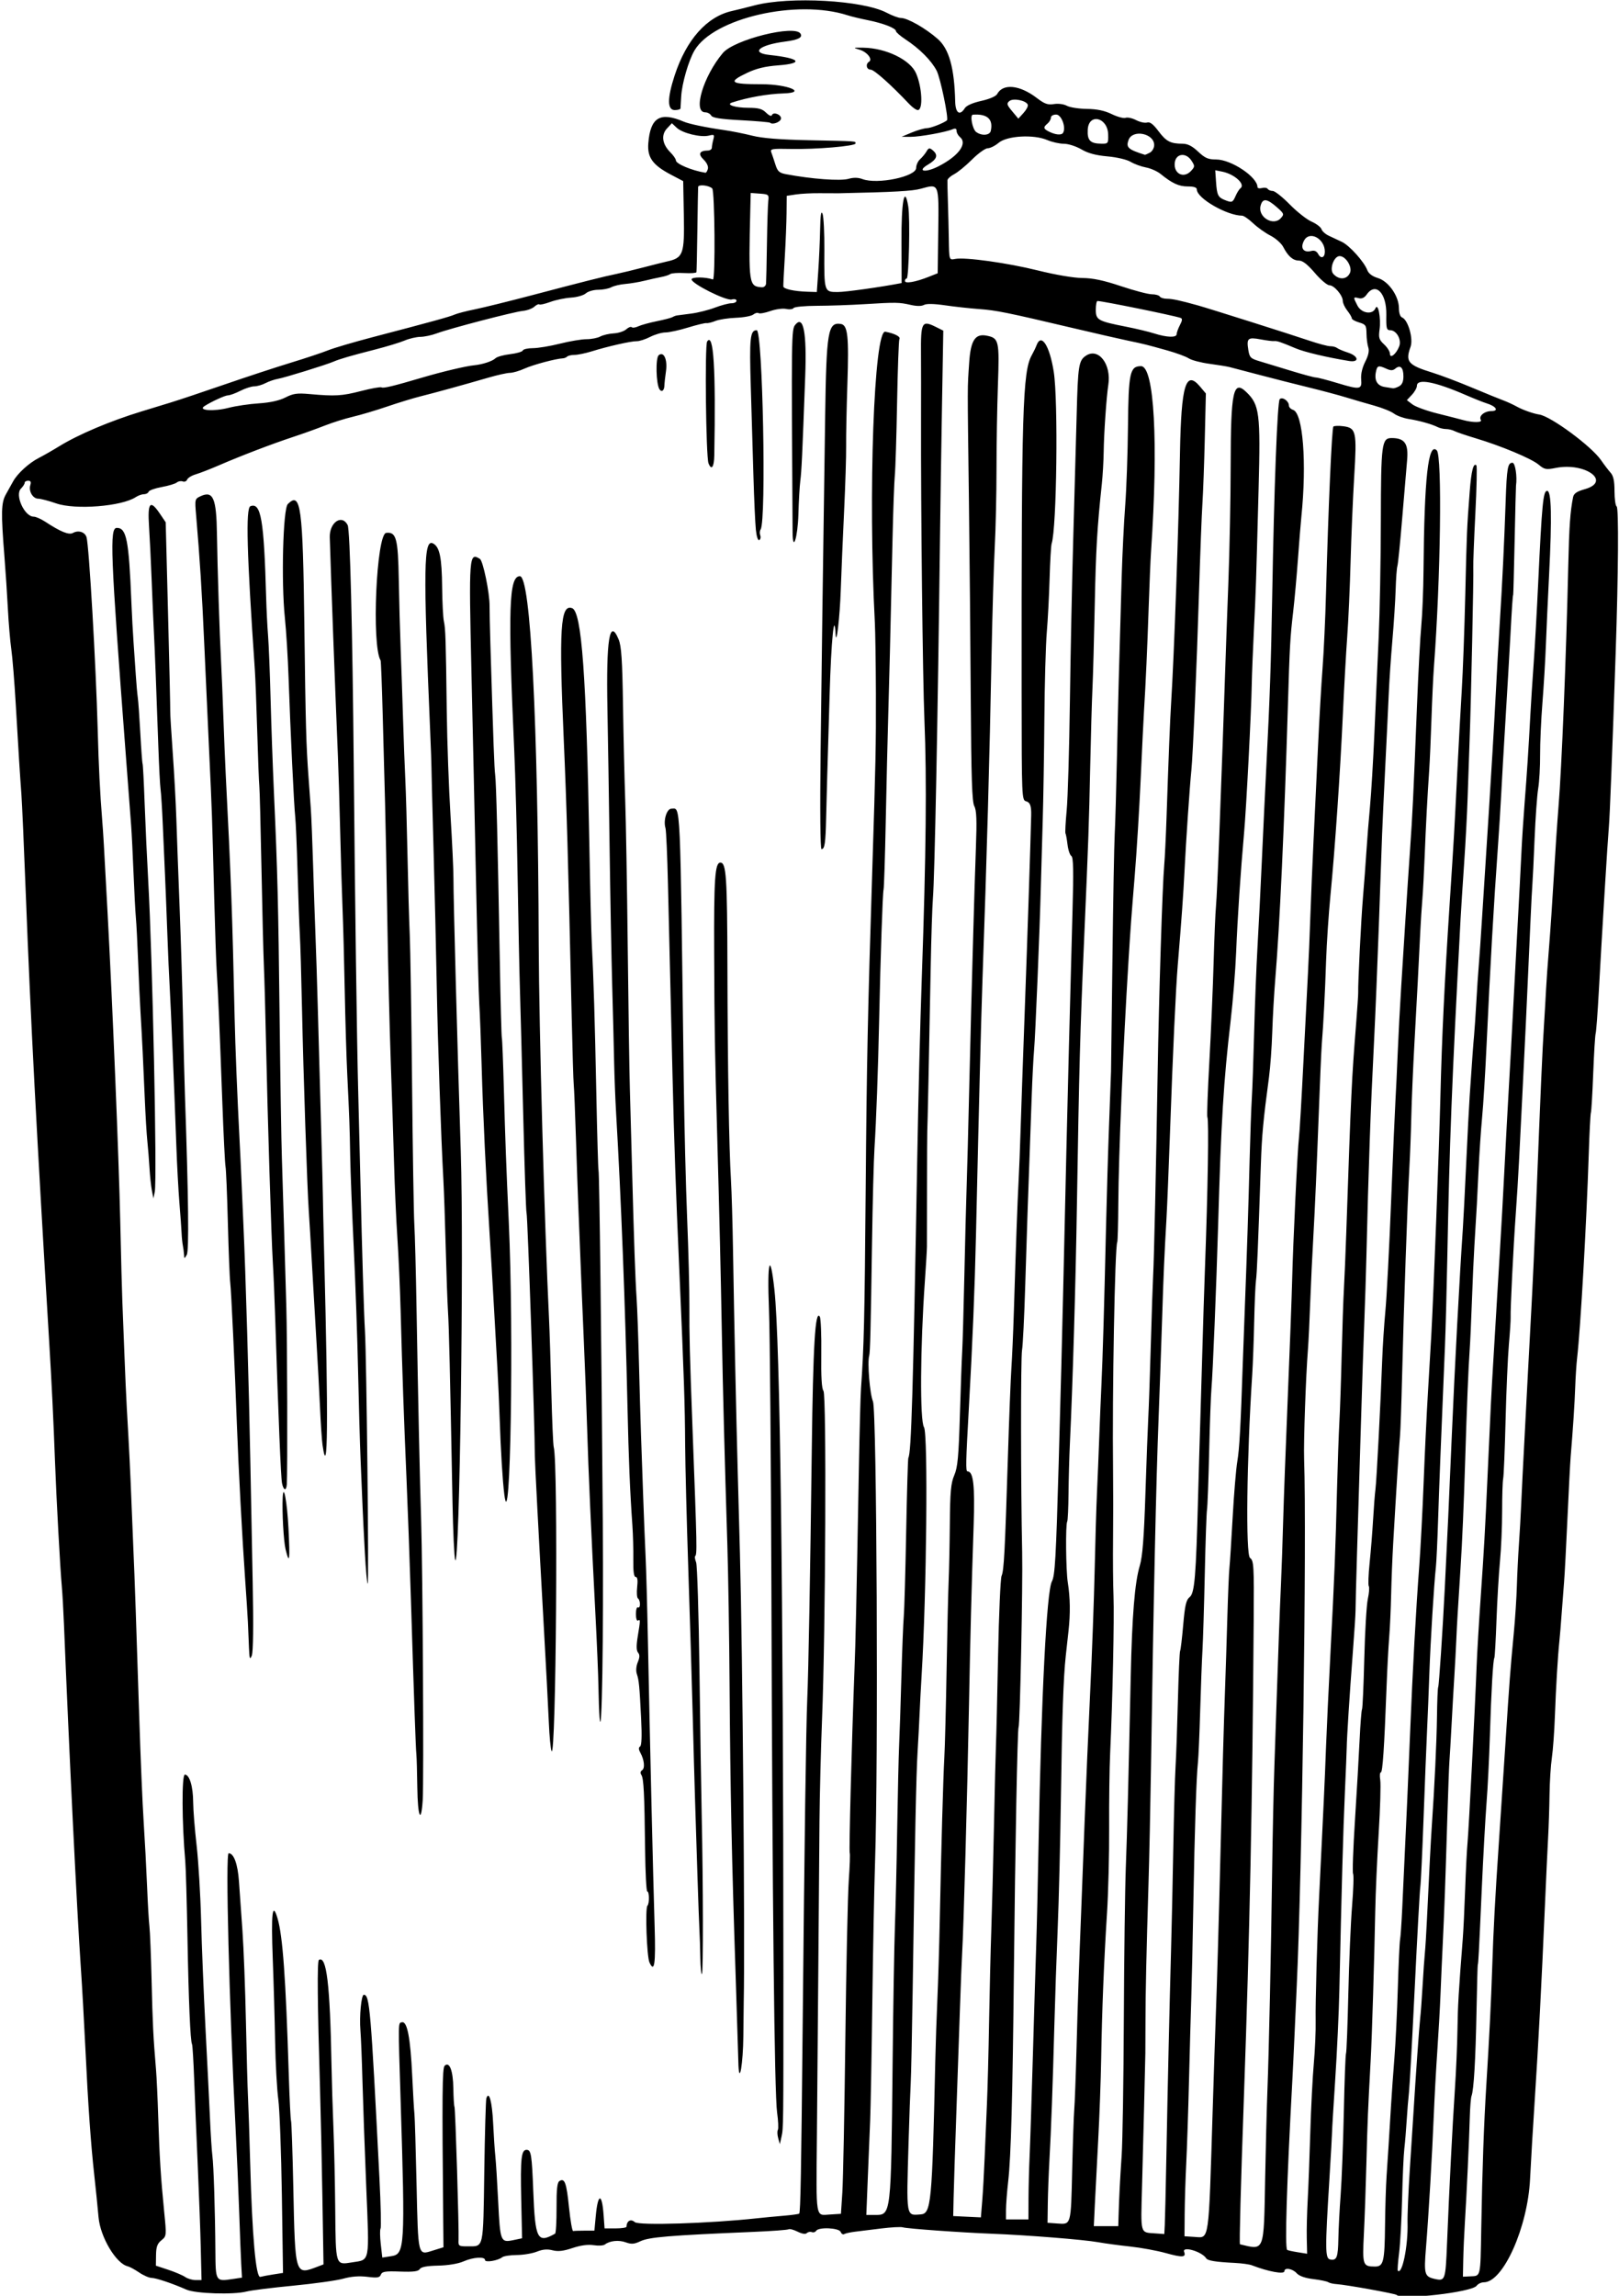
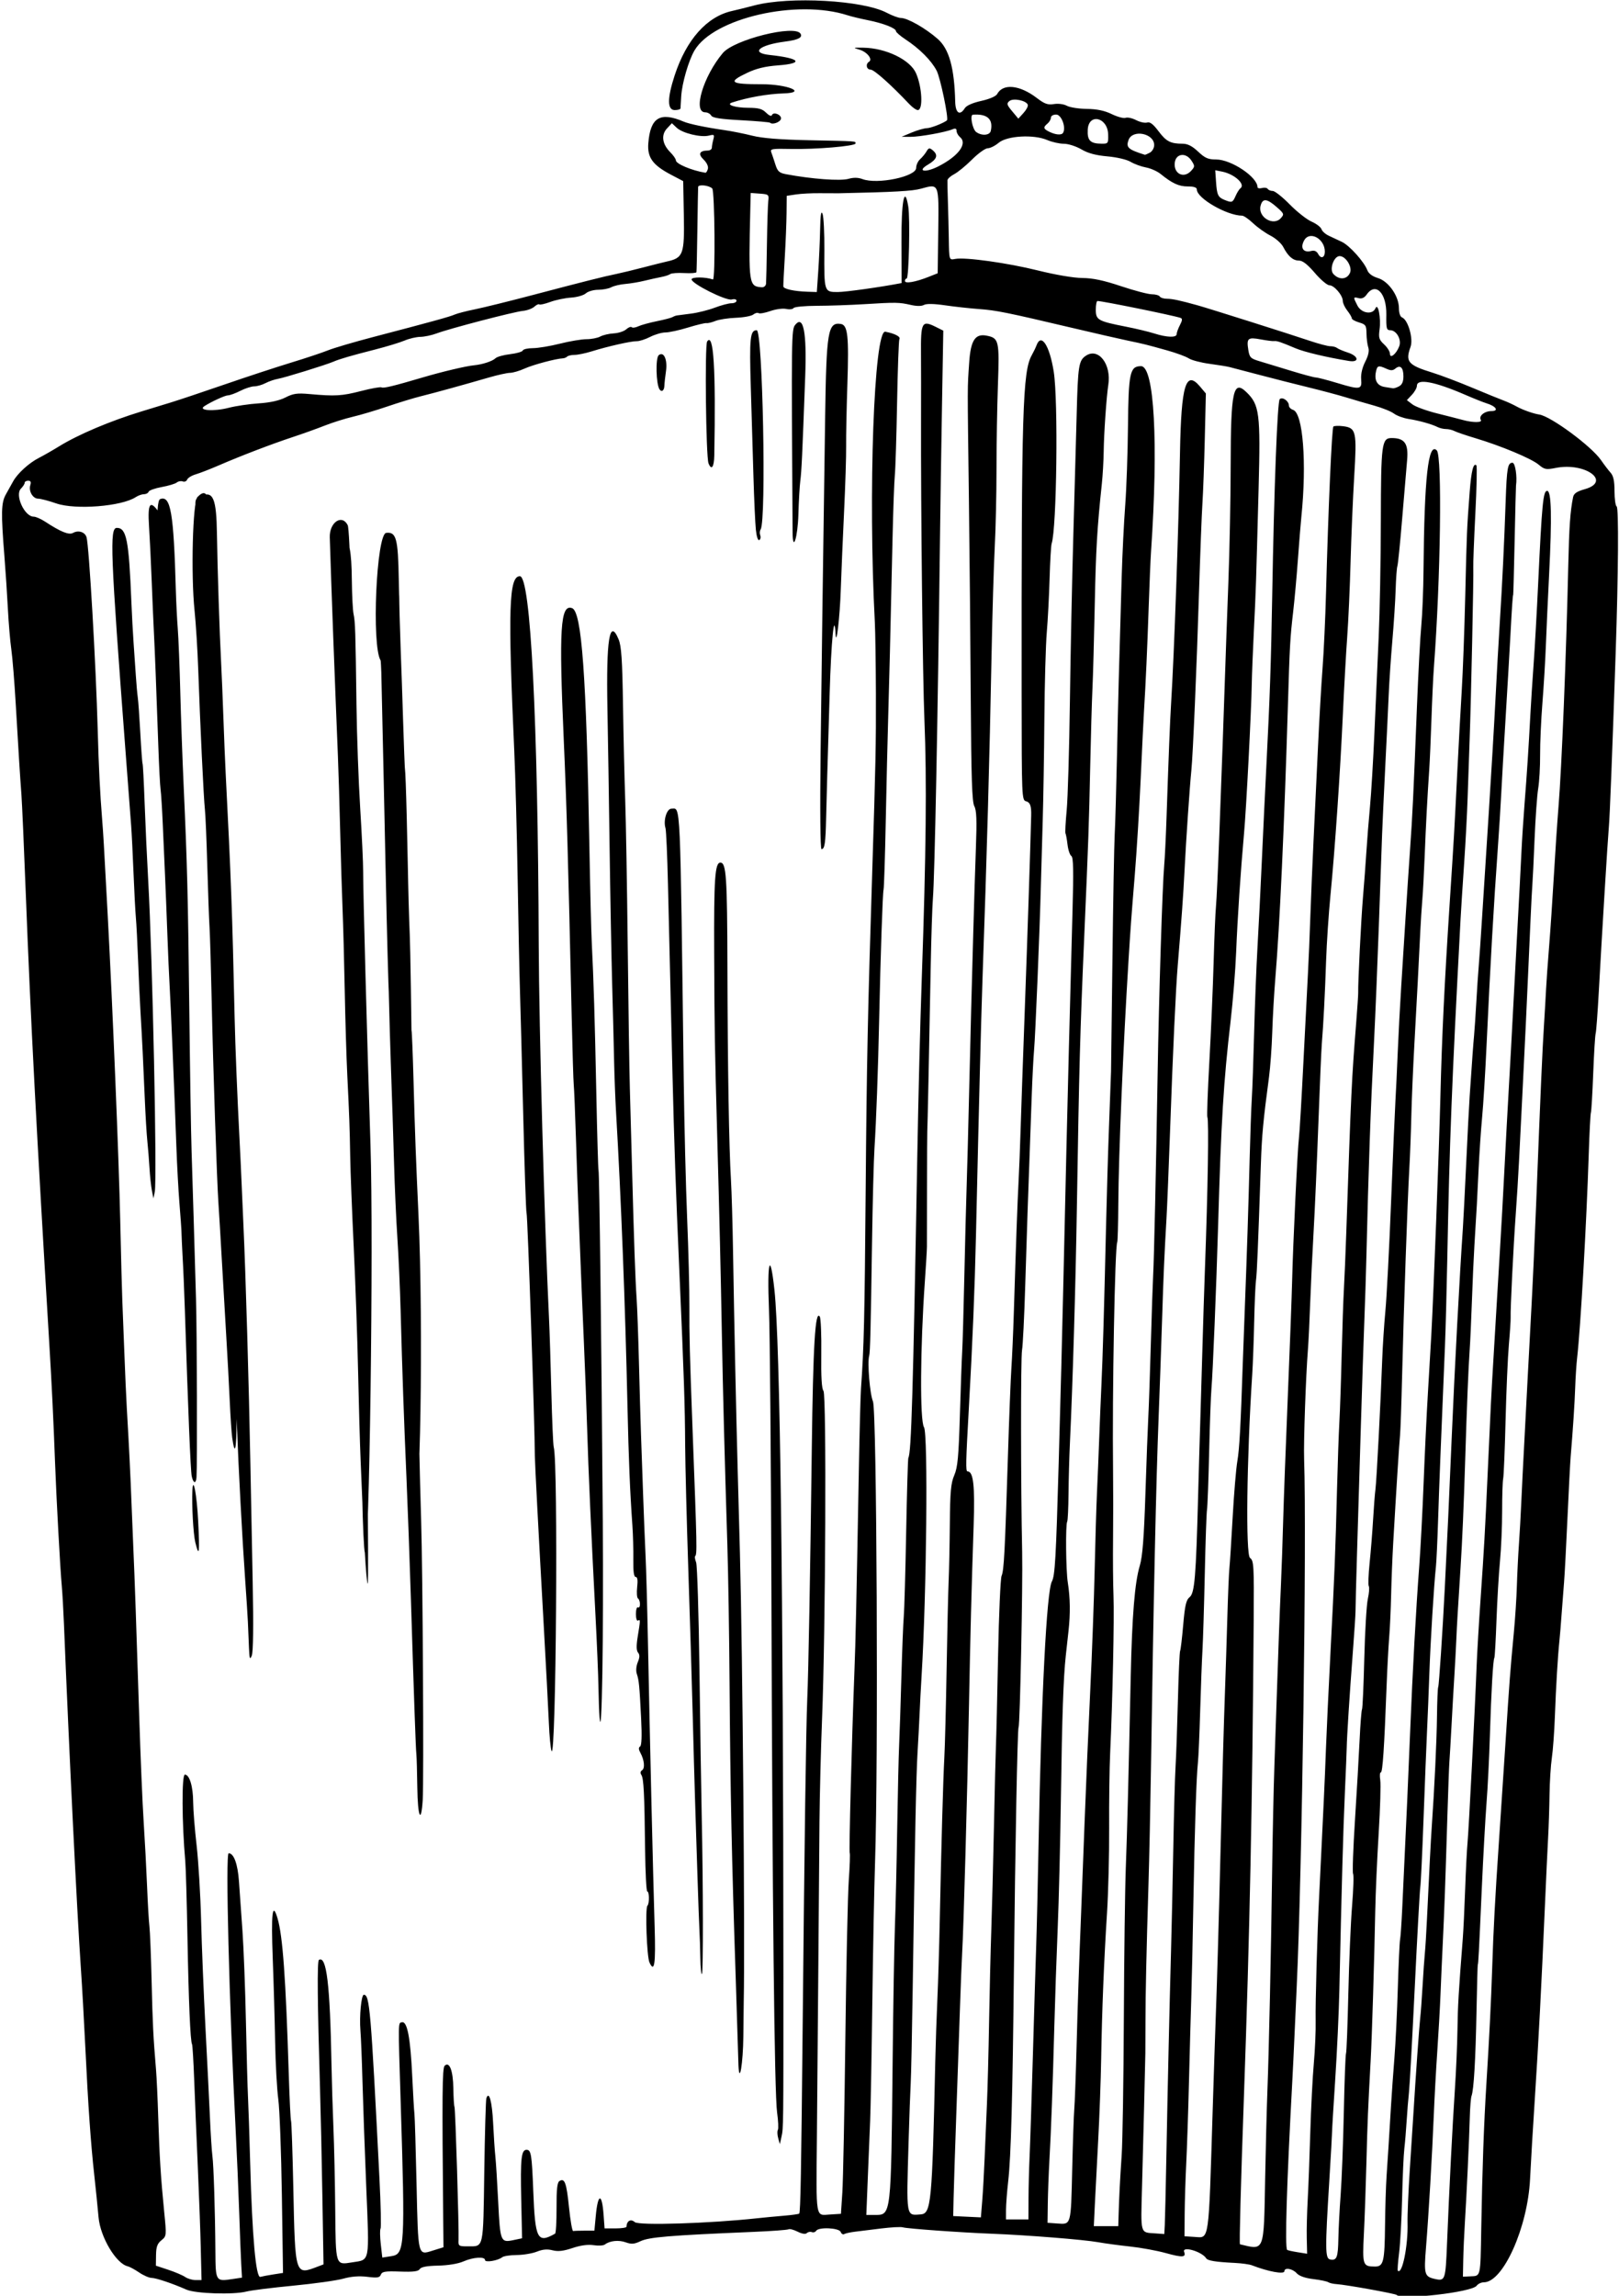
<svg xmlns="http://www.w3.org/2000/svg" xmlns:ns1="http://www.inkscape.org/namespaces/inkscape" xmlns:ns2="http://sodipodi.sourceforge.net/DTD/sodipodi-0.dtd" id="svg4207" version="1.1" ns1:version="0.91 r13725" width="675.938" height="958.125" viewBox="0 0 675.938 958.125" ns2:docname="HipFlask.svg">
  <defs id="defs4211" />
  <ns2:namedview pagecolor="#ffffff" bordercolor="#666666" borderopacity="1" objecttolerance="10" gridtolerance="10" guidetolerance="10" ns1:pageopacity="0" ns1:pageshadow="2" ns1:window-width="1600" ns1:window-height="837" id="namedview4209" showgrid="false" ns1:zoom="0.69928245" ns1:cx="337.96875" ns1:cy="479.0625" ns1:window-x="-8" ns1:window-y="-8" ns1:window-maximized="1" ns1:current-layer="svg4207" />
-   <path style="fill:#000000" d="m 583.075,957.763 c -0.555,-0.555 -21.151,-4.265 -25.003,-4.504 -1.432,-0.089 -3.026,-0.455 -3.541,-0.813 -0.516,-0.358 -3.321,-0.94 -6.233,-1.292 -3.435,-0.415 -5.874,-1.279 -6.942,-2.459 -1.748,-1.932 -5.106,-2.484 -5.106,-0.839 0,1.422 -6.634,0.219 -13.594,-2.465 -1.031,-0.398 -4.195,-0.839 -7.031,-0.98 -8.174,-0.408 -11.386,-0.928 -12.044,-1.948 -1.833,-2.842 -10.19,-5.249 -9.191,-2.648 0.885,2.307 -0.719,2.406 -7.69,0.474 -3.675,-1.018 -10.377,-2.247 -14.894,-2.73 -4.517,-0.483 -10.533,-1.295 -13.369,-1.806 -5.92,-1.065 -29.597,-2.955 -44.062,-3.516 -13.215,-0.513 -35.667,-2.124 -37.461,-2.688 -0.795,-0.25 -4.821,-0.037 -8.946,0.472 -4.125,0.51 -9.102,1.123 -11.06,1.363 -1.958,0.24 -3.965,0.686 -4.46,0.992 -0.495,0.306 -1.153,-0.103 -1.462,-0.91 -0.66,-1.719 -9.229,-2.108 -10.245,-0.464 -0.34,0.551 -1.158,0.795 -1.816,0.542 -0.658,-0.253 -1.593,-0.064 -2.076,0.419 -0.547,0.547 -2.003,0.318 -3.852,-0.605 -1.635,-0.816 -3.334,-1.261 -3.775,-0.988 -0.441,0.272 -7.09,0.76 -14.778,1.085 -35.144,1.482 -43.428,2.17 -47.098,3.911 -2.561,1.215 -3.732,1.299 -6.117,0.438 -2.932,-1.059 -6.665,-0.664 -8.704,0.922 -0.587,0.456 -2.696,0.581 -4.688,0.276 -2.363,-0.361 -5.428,0.053 -8.825,1.191 -3.812,1.278 -6.037,1.529 -8.317,0.938 -2.184,-0.566 -4.134,-0.398 -6.539,0.564 -1.884,0.754 -5.664,1.388 -8.398,1.409 -2.735,0.022 -5.466,0.436 -6.069,0.921 -1.791,1.44 -7.191,2.321 -7.191,1.173 0,-1.533 -4.941,-1.212 -9.026,0.585 -2.181,0.96 -6.384,1.657 -10.527,1.747 -4.735,0.103 -7.149,0.557 -7.702,1.45 -0.601,0.97 -2.687,1.232 -8.225,1.033 -6.185,-0.222 -7.518,-0.009 -8.013,1.278 -0.493,1.285 -1.441,1.439 -5.638,0.915 -3.389,-0.423 -6.694,-0.17 -10.067,0.771 -2.762,0.771 -12.193,2.09 -20.959,2.932 -8.766,0.842 -17.506,1.936 -19.424,2.432 -5.406,1.397 -21.273,0.893 -25.107,-0.799 -5.884,-2.595 -12.616,-4.857 -14.548,-4.889 -1.04,-0.017 -3.371,-1.036 -5.18,-2.265 -1.809,-1.229 -3.955,-2.389 -4.769,-2.578 -4.852,-1.126 -11.42,-12.147 -12.165,-20.411 C 40.752,920.97 39.955,913.125 39.38,907.969 37.932,894.992 36.785,878.684 35.653,855 35.123,843.914 34.268,828.727 33.753,821.25 32.126,797.607 28.806,730.091 26.702,677.812 26.463,671.883 26.053,664.711 25.791,661.875 25.133,654.755 23.543,625.596 22.98,610.312 22.332,592.749 21.601,577.658 20.572,560.625 15.307,473.463 12.732,424.244 10.81,374.062 10.049,354.211 9.205,335.016 8.933,331.406 8.331,323.402 7.855,315.828 6.577,293.906 6.035,284.625 5.199,274.289 4.718,270.938 4.237,267.586 3.593,259.992 3.288,254.062 2.983,248.133 2.328,238.219 1.833,232.031 0.382,213.92 0.483,209.813 2.46,206.314 c 0.967,-1.712 2.326,-4.148 3.018,-5.414 1.808,-3.304 6.609,-7.678 10.751,-9.796 1.965,-1.005 5.762,-3.176 8.438,-4.825 8.033,-4.952 21.266,-10.557 34.396,-14.569 3.352,-1.024 8.836,-2.7 12.188,-3.725 3.352,-1.024 13.477,-4.409 22.5,-7.522 9.023,-3.113 21.469,-7.203 27.656,-9.089 6.188,-1.887 13.175,-4.211 15.528,-5.166 2.353,-0.955 10.791,-3.44 18.75,-5.523 24.739,-6.473 32.218,-8.534 34.159,-9.413 1.031,-0.467 4.828,-1.448 8.438,-2.18 3.609,-0.732 14.578,-3.446 24.375,-6.029 20.934,-5.521 29.548,-7.691 34.688,-8.739 2.062,-0.421 7.125,-1.645 11.25,-2.721 4.125,-1.076 8.514,-2.178 9.754,-2.449 6.942,-1.518 7.458,-2.933 7.149,-19.568 l -0.26,-13.999 -5.04,-2.647 c -7.731,-4.061 -10.004,-7.213 -9.522,-13.205 0.864,-10.748 4.91,-13.199 14.794,-8.964 2.265,0.971 9.243,2.424 16.875,3.515 3.094,0.442 8.367,1.495 11.719,2.34 4.186,1.055 11.524,1.646 23.438,1.888 20.699,0.421 19.688,0.352 19.688,1.348 0,1.116 -16.523,2.519 -27.035,2.297 -7.893,-0.167 -8.693,-0.029 -8.139,1.406 0.338,0.875 1.101,3.144 1.696,5.042 0.908,2.9 1.609,3.55 4.389,4.078 10.704,2.03 22.756,2.923 26.182,1.941 2.066,-0.592 4.006,-0.559 5.749,0.099 6.236,2.354 22.471,-1.005 22.471,-4.649 0,-1.187 0.738,-2.821 1.641,-3.63 0.902,-0.809 2.107,-2.271 2.676,-3.249 0.891,-1.53 1.25,-1.599 2.578,-0.497 2.413,2.003 1.839,3.751 -1.973,6.004 -4.856,2.87 -1.082,3.495 4.355,0.722 8.425,-4.298 12.272,-9.526 9.004,-12.238 -0.773,-0.642 -1.406,-1.793 -1.406,-2.559 0,-0.966 -0.501,-1.178 -1.641,-0.694 -2.908,1.238 -13.717,3.184 -17.578,3.166 l -3.75,-0.018 4.219,-1.77 c 2.32,-0.974 5.189,-1.794 6.375,-1.823 1.656,-0.04 6.833,-2.059 8.351,-3.257 0.808,-0.637 -2.738,-17.745 -4.298,-20.739 -2.22,-4.26 -7.114,-9.172 -13.006,-13.055 -2.191,-1.444 -3.984,-2.998 -3.984,-3.454 0,-1.22 -5.313,-3.291 -11.719,-4.567 -3.094,-0.616 -6.891,-1.531 -8.438,-2.032 -21.151,-6.857 -55.969,1.124 -63.948,14.657 -2.486,4.218 -5.258,13.817 -5.564,19.269 -0.13,2.32 -0.258,4.535 -0.284,4.922 -0.026,0.387 -1.102,0.703 -2.391,0.703 -3.164,0 -3.185,-4.864 -0.065,-14.424 C 286.538,16.552 295.114,6.916 305.625,4.579 307.43,4.178 311.648,3.131 315,2.252 329.725,-1.608 360.285,0.093 370.218,5.327 372.486,6.522 375.139,7.5 376.114,7.5 c 2.772,0 10.29,4.273 15.38,8.743 4.768,4.186 6.964,12.057 7.304,26.179 0.116,4.817 1.942,6.047 4.025,2.712 0.675,-1.08 3.282,-2.228 6.868,-3.024 3.419,-0.758 6.123,-1.922 6.618,-2.848 2.422,-4.526 9.386,-3.843 16.548,1.624 3.267,2.494 4.592,2.965 7.165,2.547 1.806,-0.293 4.115,0.012 5.395,0.712 1.231,0.674 4.98,1.261 8.332,1.306 4.266,0.057 7.39,0.71 10.417,2.179 2.378,1.154 4.976,1.847 5.775,1.541 0.799,-0.306 2.777,0.128 4.396,0.965 1.619,0.837 3.686,1.287 4.593,0.999 1.179,-0.374 2.536,0.66 4.755,3.622 3.211,4.286 4.987,5.207 10.076,5.229 2.107,0.009 3.999,0.974 6.459,3.294 2.872,2.709 4.187,3.281 7.538,3.281 6.284,0 17.241,7.315 17.241,11.51 0,0.493 0.843,0.675 1.874,0.406 1.031,-0.27 2.11,-0.108 2.399,0.359 0.289,0.467 1.238,0.855 2.11,0.862 0.872,0.007 4.051,2.526 7.066,5.597 3.014,3.071 7.124,6.309 9.134,7.196 2.009,0.887 3.874,2.308 4.144,3.159 0.27,0.851 1.644,2.081 3.054,2.734 1.409,0.652 3.872,1.808 5.473,2.568 3.185,1.512 9.259,8.269 10.597,11.788 0.548,1.44 2.11,2.603 4.449,3.31 4.445,1.344 8.762,7.56 8.762,12.618 0,1.966 0.53,3.521 1.302,3.817 2.491,0.956 4.776,8.865 3.544,12.271 -2.251,6.224 -1.062,7.615 9.227,10.795 3.345,1.034 10.723,3.826 16.395,6.204 5.672,2.378 11.578,4.786 13.125,5.351 1.547,0.565 4.078,1.729 5.625,2.586 2.532,1.403 6.881,2.941 9.375,3.315 4.834,0.725 21.752,13.204 25.753,18.995 1.304,1.888 3.11,4.258 4.012,5.266 1.192,1.332 1.641,3.436 1.641,7.695 0,3.224 0.407,6.113 0.905,6.421 0.886,0.548 0.7,27.944 -0.414,60.957 -1.432,42.411 -2.433,68.024 -2.84,72.656 -0.507,5.772 -2.874,44.51 -4.215,68.988 -0.483,8.811 -1.07,16.615 -1.304,17.344 -0.234,0.728 -0.692,8.203 -1.016,16.61 -0.324,8.407 -0.76,15.79 -0.968,16.406 -0.208,0.616 -0.609,8.292 -0.891,17.058 -0.942,29.284 -3.427,72.882 -4.863,85.312 -0.298,2.578 -0.657,8.062 -0.798,12.188 -0.235,6.877 -0.904,17.111 -1.899,29.062 -0.215,2.578 -0.818,14.18 -1.34,25.781 -0.523,11.602 -1.164,23.625 -1.426,26.719 -0.261,3.094 -0.714,9 -1.006,13.125 -0.292,4.125 -0.709,9.188 -0.927,11.25 -0.666,6.299 -1.433,19.082 -1.884,31.406 -0.236,6.445 -0.805,14.25 -1.265,17.344 -0.46,3.094 -0.899,10.055 -0.975,15.469 -0.076,5.414 -0.34,13.43 -0.586,17.812 -0.246,4.383 -0.858,17.461 -1.362,29.062 -1.455,33.554 -2.684,57.015 -4.174,79.688 -0.762,11.602 -1.663,26.789 -2.001,33.75 -0.982,20.216 -11.236,43.125 -19.303,43.125 -1.078,0 -2.434,0.647 -3.012,1.437 -1.975,2.702 -31.203,6.047 -33.424,3.826 z M 83.841,938.672 c -0.171,-7.09 -0.739,-22.594 -1.262,-34.453 -0.523,-11.859 -1.195,-28.066 -1.493,-36.014 -0.298,-7.948 -0.704,-14.714 -0.902,-15.034 -0.711,-1.151 -1.431,-17.869 -1.918,-44.577 -0.273,-14.953 -0.684,-29.297 -0.914,-31.875 -1.424,-15.974 -1.519,-36.094 -0.171,-36.094 1.962,0 3.438,4.941 3.473,11.624 0.016,3.146 0.66,11.204 1.431,17.907 0.77,6.703 1.617,20.836 1.882,31.406 0.264,10.57 1.088,30.82 1.831,45 0.743,14.18 1.587,31.142 1.876,37.694 0.289,6.552 0.74,13.513 1.001,15.469 0.536,4.013 1.143,23.361 1.252,39.913 0.082,12.456 0.138,12.549 7.007,11.518 l 4.099,-0.615 -0.305,-5.349 C 100.559,942.251 100.174,932.461 99.872,923.438 99.569,914.414 98.888,898.594 98.358,888.281 95.664,835.9 94.09,773.438 95.464,773.438 c 2.159,0 3.789,4.437 4.304,11.719 0.292,4.125 0.948,13.406 1.457,20.625 0.51,7.219 1.162,24.305 1.45,37.969 0.288,13.664 0.677,27.797 0.864,31.406 0.187,3.609 0.599,16.055 0.916,27.656 0.838,30.721 2.378,47.936 4.242,47.418 0.802,-0.223 3.26,-0.686 5.461,-1.028 l 4.003,-0.623 -0.479,-32.493 c -0.263,-17.871 -0.936,-35.868 -1.495,-39.993 -0.559,-4.125 -1.152,-14.883 -1.318,-23.906 -0.166,-9.023 -0.613,-24.685 -0.995,-34.804 -0.719,-19.053 -0.131,-24.001 1.996,-16.797 2.18,7.383 3.43,24.735 4.696,65.195 0.323,10.312 0.751,19.029 0.951,19.369 0.2,0.341 0.623,12.786 0.94,27.656 0.793,37.284 0.631,36.768 10.406,33.052 l 2.206,-0.839 -0.465,-27.901 c -0.256,-15.345 -0.706,-35.916 -1.002,-45.713 -1.064,-35.293 -1.217,-52.981 -0.462,-53.448 3.193,-1.974 4.646,10.067 5.259,43.604 0.127,6.961 0.489,18.773 0.803,26.25 0.315,7.477 0.657,22.96 0.762,34.408 0.215,23.556 0.055,23.059 7.067,21.95 7.533,-1.191 7.193,0.614 5.888,-31.259 -0.639,-15.609 -1.352,-35.552 -1.584,-44.318 -0.232,-8.766 -0.615,-18.303 -0.851,-21.194 -0.488,-5.98 0.361,-14.899 1.419,-14.899 2.437,0 2.917,5.642 6.521,76.679 0.557,10.978 0.766,20.359 0.464,20.847 -0.302,0.488 -0.262,3.42 0.088,6.516 l 0.637,5.629 3.864,-0.603 c 5.508,-0.859 5.689,-3.906 3.814,-64.068 -1.088,-34.898 -1.116,-33.195 0.568,-33.528 2.177,-0.431 3.495,6.498 4.24,22.278 0.353,7.477 0.77,14.648 0.928,15.938 0.158,1.289 0.559,14.578 0.892,29.531 0.673,30.22 0.495,29.494 6.765,27.54 l 4.471,-1.393 -0.102,-10.73 c -0.505,-53.083 -0.408,-64.031 0.58,-65.004 2.006,-1.975 3.532,1.966 3.644,9.411 0.059,3.899 0.271,7.361 0.472,7.695 0.381,0.633 1.93,51.192 1.705,55.684 -0.121,2.427 0.103,2.577 3.818,2.564 6.794,-0.025 6.444,1.543 6.919,-31.04 0.236,-16.178 0.626,-30.012 0.868,-30.743 1.11,-3.352 2.392,1.335 2.828,10.333 0.259,5.36 0.68,11.644 0.934,13.964 0.254,2.32 0.789,10.874 1.189,19.009 0.81,16.48 1.011,16.988 6.276,15.885 l 3.683,-0.771 -0.356,-16.41 c -0.366,-16.908 0.027,-20.525 2.231,-20.525 1.898,0 2.208,1.919 2.807,17.344 0.777,20.007 1.723,21.844 9.1,17.663 0.361,-0.205 0.636,-5.056 0.611,-10.78 -0.034,-7.727 0.278,-10.608 1.21,-11.184 2.197,-1.358 2.939,0.684 3.993,10.984 0.566,5.528 1.345,9.978 1.732,9.888 0.387,-0.09 2.541,-0.164 4.786,-0.164 l 4.083,0 0.582,-6.227 c 0.885,-9.481 2.585,-9.645 3.26,-0.316 l 0.405,5.605 4.575,0 c 2.516,0 4.581,-0.316 4.589,-0.703 0.05,-2.445 1.78,-3.411 3.444,-1.923 1.652,1.477 31.275,0.552 50.917,-1.589 2.836,-0.309 7.898,-0.791 11.25,-1.07 3.352,-0.279 6.272,-0.684 6.49,-0.898 0.533,-0.525 0.845,-17.508 1.437,-78.191 0.76,-77.958 1.421,-125.019 1.916,-136.406 0.516,-11.877 1.236,-51.511 1.889,-104.062 0.547,-43.969 1.434,-58.731 3.344,-55.67 0.445,0.712 0.727,7.679 0.628,15.481 -0.123,9.634 0.169,14.607 0.908,15.497 1.302,1.569 0.885,99.904 -0.581,136.722 -0.503,12.633 -0.991,32.039 -1.084,43.125 -0.093,11.086 -0.309,38.297 -0.48,60.469 -0.171,22.172 -0.439,54.166 -0.596,71.099 -0.323,34.822 -0.679,32.706 5.438,32.318 l 4.597,-0.292 L 351.682,915 c 0.324,-4.898 0.888,-33.797 1.255,-64.219 0.366,-30.422 1.011,-60.163 1.433,-66.091 0.422,-5.928 0.597,-11.053 0.39,-11.389 -0.357,-0.577 0.827,-46.237 1.966,-75.801 0.506,-13.148 0.765,-24.948 1.862,-84.844 0.283,-15.469 0.679,-30.409 0.88,-33.201 1.236,-17.163 1.514,-28.994 1.955,-83.049 0.431,-52.827 0.873,-74.121 2.782,-134.062 1.368,-42.949 1.554,-52.047 1.486,-72.848 -0.041,-12.527 -0.241,-25.941 -0.444,-29.808 -2.824,-53.81 -0.355,-122.144 4.381,-121.247 3.946,0.747 6.487,2.076 5.873,3.071 -0.269,0.436 -0.702,12.332 -0.961,26.437 -0.259,14.105 -0.683,27.755 -0.942,30.333 -0.259,2.578 -0.693,14.602 -0.965,26.719 -0.975,43.462 -1.326,57.903 -1.802,74.062 -0.266,9.023 -0.728,28.641 -1.026,43.594 -0.299,14.953 -0.71,27.82 -0.914,28.594 -0.387,1.468 -1.269,27.539 -1.854,54.844 -0.442,20.602 -1.214,41.748 -1.935,52.969 -0.315,4.898 -0.78,22.828 -1.034,39.844 -0.532,35.607 -0.781,45.562 -1.176,46.875 -0.827,2.755 0.267,16.054 1.569,19.062 1.6,3.697 2.267,150.894 0.872,192.344 -0.338,10.055 -0.85,36.422 -1.137,58.594 -0.287,22.172 -0.695,44.32 -0.906,49.219 -0.212,4.898 -0.658,15.762 -0.991,24.141 l -0.606,15.234 3.726,0 c 6.628,0 6.595,0.279 7.242,-62.812 0.245,-23.977 0.682,-49.922 0.97,-57.656 0.288,-7.734 0.717,-26.086 0.953,-40.781 0.236,-14.695 0.598,-30.305 0.803,-34.688 0.205,-4.383 0.632,-17.25 0.948,-28.594 0.316,-11.344 0.765,-22.734 0.997,-25.312 0.232,-2.578 0.68,-18.388 0.995,-35.132 0.315,-16.745 0.723,-30.688 0.907,-30.986 1.229,-1.988 1.972,-26.983 3.722,-125.132 0.482,-27.015 1.183,-54.833 1.903,-75.469 1.787,-51.254 2.108,-82.601 1.096,-107.112 -0.733,-17.751 -1.53,-88.491 -1.418,-125.856 0.029,-9.797 0.02,-21.82 -0.02,-26.719 -0.114,-13.817 0.322,-14.621 6.315,-11.632 l 2.994,1.494 -0.545,31.553 c -0.3,17.354 -0.672,41.889 -0.826,54.522 -0.935,76.443 -2.221,141.845 -2.967,150.938 -0.275,3.352 -0.689,16.219 -0.92,28.594 -0.691,37.051 -1.325,67.44 -1.428,68.438 -0.053,0.516 -0.103,11.062 -0.111,23.438 -0.008,12.375 -0.022,23.555 -0.031,24.844 -0.008,1.289 -0.401,7.828 -0.872,14.531 -1.93,27.486 -2.109,58.111 -0.355,60.788 1.733,2.645 1.083,69.539 -1.007,103.744 -0.299,4.898 -0.667,11.859 -0.817,15.469 -0.15,3.609 -0.539,10.992 -0.863,16.406 -0.579,9.65 -1.084,34.24 -2.05,99.844 -0.266,18.047 -0.633,35.344 -0.816,38.438 -0.183,3.094 -0.581,14.062 -0.884,24.375 -0.937,31.872 -1.131,30.706 5.037,30.245 4.398,-0.329 4.782,-4.347 6.111,-63.995 0.161,-7.219 0.554,-18.82 0.875,-25.781 0.32,-6.961 0.767,-21.727 0.993,-32.812 0.643,-31.539 1.408,-58.74 1.916,-68.12 0.256,-4.724 0.683,-21.388 0.95,-37.031 0.267,-15.644 0.645,-32.029 0.841,-36.412 0.196,-4.383 0.423,-15.265 0.504,-24.182 0.122,-13.389 0.445,-16.9 1.855,-20.156 1.405,-3.245 1.819,-7.675 2.339,-25.037 0.347,-11.602 0.783,-23.625 0.968,-26.719 0.185,-3.094 0.583,-17.016 0.884,-30.938 0.301,-13.922 0.74,-31.008 0.975,-37.969 0.235,-6.961 0.676,-23.625 0.98,-37.031 0.304,-13.406 0.715,-30.07 0.913,-37.031 0.199,-6.961 0.597,-21.516 0.885,-32.344 0.288,-10.828 0.776,-26.491 1.084,-34.807 0.428,-11.544 0.271,-15.645 -0.663,-17.344 -0.945,-1.717 -1.282,-11.855 -1.478,-44.412 -0.14,-23.203 -0.487,-60.539 -0.772,-82.969 -0.647,-50.963 -0.656,-46.34 0.112,-57.796 0.62,-9.244 2.497,-12.129 7.279,-11.191 5.14,1.009 5.371,2.023 4.71,20.678 -0.329,9.296 -0.595,25.129 -0.591,35.183 0.004,10.055 -0.324,24.609 -0.728,32.344 -0.404,7.734 -0.999,27.773 -1.321,44.531 -0.85,44.198 -1.966,84.092 -3.816,136.406 -0.237,6.703 -0.722,23.789 -1.079,37.969 -0.69,27.481 -0.697,27.784 -1.615,67.969 -0.526,23.016 -1.437,45.147 -2.991,72.656 -1.26,22.29 -1.344,26.25 -0.561,26.25 2.468,0 3.131,5.872 2.565,22.695 -0.876,26.016 -1.378,45.412 -1.937,74.805 -0.73,38.361 -2.242,93.114 -2.86,103.594 -0.183,3.094 -0.579,13.008 -0.881,22.031 -0.302,9.023 -0.995,29.062 -1.539,44.531 -0.545,15.469 -1.061,31.5 -1.148,35.625 l -0.158,7.5 5.775,0.277 5.775,0.277 0.557,-6.839 c 0.306,-3.762 0.753,-11.691 0.993,-17.621 0.24,-5.93 0.673,-16.055 0.962,-22.5 0.289,-6.445 0.701,-22.055 0.915,-34.688 0.214,-12.633 0.626,-29.719 0.916,-37.969 0.29,-8.25 0.792,-27.867 1.115,-43.594 0.323,-15.727 0.704,-31.125 0.846,-34.219 0.142,-3.094 0.537,-19.758 0.876,-37.031 0.34,-17.273 0.999,-32.25 1.466,-33.281 0.983,-2.171 1.388,-9.795 2.638,-49.688 0.501,-15.984 1.156,-32.648 1.455,-37.031 0.3,-4.383 0.755,-14.719 1.011,-22.969 0.918,-29.496 1.516,-46.073 1.981,-54.844 0.259,-4.898 0.633,-14.391 0.831,-21.094 0.198,-6.703 0.999,-29.695 1.782,-51.094 1.086,-29.69 2.352,-68.098 2.658,-80.625 0.097,-3.947 -0.441,-5.467 -2.086,-5.897 -1.842,-0.482 -1.876,-1.291 -1.904,-45.344 -0.076,-117.647 0.417,-134.023 4.232,-140.835 0.756,-1.351 1.646,-3.194 1.977,-4.096 1.961,-5.349 5.467,0.013 7.203,11.016 1.899,12.033 1.242,65.35 -0.884,71.719 -0.258,0.773 -0.639,7.312 -0.847,14.531 -0.208,7.219 -0.739,17.344 -1.179,22.5 -0.441,5.156 -0.893,21.398 -1.006,36.094 -0.113,14.695 -0.426,33.891 -0.697,42.656 -0.271,8.766 -0.619,21 -0.773,27.188 -0.449,17.986 -2.283,62.294 -2.834,68.438 -0.277,3.094 -0.72,11.742 -0.983,19.219 -0.801,22.723 -1.466,41.345 -1.739,48.75 -0.143,3.867 -0.582,17.578 -0.975,30.469 -0.393,12.891 -0.989,24.914 -1.324,26.719 -0.574,3.09 -0.54,56.641 0.052,84.375 0.293,13.685 -0.9,71.976 -1.493,72.981 -0.475,0.806 -1.423,50.199 -1.955,101.863 -0.542,52.664 -1.215,77.499 -2.371,87.589 -0.507,4.42 -0.924,9.829 -0.929,12.021 L 420,926.25 l 4.688,0 4.688,0 0.031,-8.672 c 0.017,-4.77 0.22,-12.68 0.451,-17.578 0.231,-4.898 0.855,-24.094 1.386,-42.656 0.531,-18.562 1.157,-39.234 1.391,-45.938 0.234,-6.703 0.67,-25.477 0.968,-41.719 1.128,-61.487 3.372,-105.71 5.566,-109.694 1.29,-2.343 1.718,-9.815 2.845,-49.681 0.832,-29.441 1.434,-52.611 1.887,-72.656 1.199,-53.015 1.536,-67.314 2.365,-100.312 0.492,-19.594 1.175,-45.475 1.518,-57.514 0.468,-16.429 0.346,-22.061 -0.487,-22.576 -0.611,-0.377 -1.332,-2.527 -1.603,-4.777 -0.271,-2.25 -0.654,-4.351 -0.85,-4.669 -0.197,-0.318 0.029,-4.656 0.5,-9.641 0.472,-4.984 1.075,-25.42 1.342,-45.411 0.266,-19.992 0.908,-51.114 1.427,-69.161 0.518,-18.047 1.148,-40.828 1.4,-50.625 0.526,-20.474 0.856,-22.55 3.898,-24.544 5.245,-3.437 10.651,3.638 9.311,12.188 -0.769,4.91 -1.836,20.309 -1.928,27.825 -0.047,3.867 -0.401,9.984 -0.786,13.594 -1.952,18.295 -2.482,27.396 -2.95,50.625 -0.28,13.922 -0.711,29.531 -0.957,34.688 -0.246,5.156 -0.671,19.922 -0.943,32.812 -0.509,24.123 -0.715,29.981 -2.488,70.781 -1.747,40.196 -2.121,53.9 -3.058,112.031 -0.545,33.824 -1.742,74.507 -2.923,99.375 -0.269,5.672 -0.531,15.164 -0.582,21.094 -0.051,5.93 -0.297,11.134 -0.548,11.565 -0.741,1.277 -0.553,20.384 0.251,25.466 1.008,6.373 1.104,12.881 0.298,20.156 -0.371,3.352 -0.883,7.992 -1.137,10.312 -0.995,9.093 -1.556,25.329 -2.025,58.594 -0.268,19.078 -0.88,43.969 -1.359,55.312 -0.479,11.344 -1.11,29.695 -1.403,40.781 -0.652,24.668 -1.338,43.357 -2.067,56.302 -0.303,5.386 -0.601,13.378 -0.661,17.761 l -0.11,7.969 4.112,0.295 c 5.782,0.414 5.636,0.94 6.184,-22.351 0.273,-11.588 0.663,-22.967 0.866,-25.287 0.204,-2.32 0.627,-13.711 0.94,-25.312 0.542,-20.095 1.02,-34.119 1.979,-58.125 0.237,-5.93 0.874,-22.594 1.416,-37.031 0.542,-14.438 1.594,-38.906 2.338,-54.375 0.744,-15.469 1.572,-38.039 1.839,-50.156 0.267,-12.117 0.703,-26.672 0.969,-32.344 0.266,-5.672 0.682,-15.797 0.926,-22.5 0.244,-6.703 0.654,-16.617 0.912,-22.031 0.547,-11.487 1.184,-33.249 1.934,-66.094 0.295,-12.891 0.871,-32.297 1.282,-43.125 0.411,-10.828 0.777,-20.742 0.814,-22.031 0.037,-1.289 0.303,-22.383 0.591,-46.875 0.288,-24.492 0.711,-47.906 0.939,-52.031 0.228,-4.125 0.661,-19.102 0.961,-33.281 0.514,-24.307 0.754,-33.384 1.964,-74.531 0.273,-9.281 0.93,-22.57 1.459,-29.531 0.53,-6.961 1.05,-21.727 1.157,-32.812 0.217,-22.588 0.804,-25.312 5.45,-25.312 5.555,0 7.286,32.021 4.183,77.344 -0.212,3.094 -0.651,13.43 -0.975,22.969 -0.594,17.469 -1.242,31.88 -1.94,43.125 -0.208,3.352 -0.836,16.219 -1.396,28.594 -0.56,12.375 -1.675,30.516 -2.477,40.312 -1.506,18.399 -1.724,21.368 -2.612,35.625 -2.253,36.191 -4.135,81.059 -4.264,101.636 -0.053,8.462 -0.25,15.634 -0.437,15.938 -0.998,1.616 -2.138,63.327 -1.76,95.239 0.092,7.734 0.092,20.602 0,28.594 -0.092,7.992 -0.006,18.75 0.191,23.906 0.353,9.242 -0.385,43.679 -1.405,65.625 -0.288,6.188 -0.475,20.204 -0.417,31.147 0.059,10.943 -0.345,26.975 -0.897,35.625 -1.277,20.024 -2.097,40.509 -2.432,60.728 -0.145,8.766 -0.71,24.164 -1.257,34.219 -0.546,10.055 -1.178,22.184 -1.403,26.953 l -0.41,8.672 5.103,0 5.103,0 0.132,-4.453 c 0.236,-7.992 0.574,-14.591 1.285,-25.078 0.384,-5.672 0.793,-31.406 0.909,-57.188 0.115,-25.781 0.482,-54.047 0.815,-62.812 0.582,-15.336 1.05,-33.468 2.056,-79.688 0.558,-25.618 1.679,-39.382 3.781,-46.406 1.144,-3.823 1.752,-11.579 2.352,-30 0.445,-13.664 0.986,-28.008 1.201,-31.875 0.216,-3.867 0.691,-17.578 1.057,-30.469 0.366,-12.891 0.799,-25.758 0.962,-28.594 0.377,-6.555 1.236,-45.087 1.88,-84.375 0.534,-32.531 1.994,-78.692 2.759,-87.188 0.255,-2.836 0.686,-11.695 0.957,-19.688 0.889,-26.215 1.468,-40.671 1.916,-47.812 1.264,-20.143 3.129,-72.749 3.703,-104.424 0.515,-28.417 2.431,-34.75 8.376,-27.686 l 2.432,2.89 -0.452,18.907 c -0.249,10.399 -0.69,22.493 -0.982,26.875 -0.292,4.383 -0.933,21.047 -1.426,37.031 -0.98,31.793 -2.532,67.892 -3.203,74.531 -0.694,6.865 -2.246,29.614 -2.845,41.719 -0.493,9.965 -1.275,20.882 -2.822,39.375 -0.827,9.897 -2.031,35.919 -3.273,70.781 -0.524,14.695 -1.174,30.516 -1.445,35.156 -0.891,15.266 -1.236,23.202 -1.85,42.656 -0.334,10.57 -0.963,28.289 -1.397,39.375 -1.099,28.046 -2.129,75.193 -3.237,148.125 -0.231,15.211 -0.689,36.516 -1.019,47.344 -0.884,29.063 -1.246,45.569 -1.264,57.656 -0.008,5.93 -0.033,11.836 -0.054,13.125 -0.085,5.262 -0.902,38.229 -1.378,55.584 -0.558,20.355 -0.896,19.16 5.543,19.618 l 3.75,0.267 0.198,-3.75 c 0.109,-2.062 0.404,-14.719 0.655,-28.125 0.557,-29.706 1.353,-64.711 1.97,-86.719 0.253,-9.023 0.674,-28.219 0.934,-42.656 0.26,-14.438 0.683,-29.625 0.939,-33.75 0.256,-4.125 0.698,-16.542 0.982,-27.594 0.284,-11.052 0.7,-20.391 0.924,-20.753 0.224,-0.362 0.805,-5.236 1.29,-10.829 0.716,-8.251 1.226,-10.448 2.699,-11.64 2.073,-1.678 2.637,-8.427 3.527,-42.152 0.279,-10.57 0.668,-24.07 0.866,-30 0.197,-5.93 0.602,-19.641 0.899,-30.469 0.297,-10.828 0.783,-26.227 1.079,-34.219 1.232,-33.232 1.696,-62.355 1.012,-63.521 -0.225,-0.384 0.154,-10.823 0.843,-23.198 0.689,-12.375 1.487,-30.938 1.775,-41.25 0.287,-10.312 0.73,-20.859 0.984,-23.438 0.254,-2.578 0.88,-16.078 1.392,-30 0.512,-13.922 1.144,-31.008 1.405,-37.969 0.261,-6.961 0.69,-19.406 0.952,-27.656 0.262,-8.25 0.9,-25.969 1.417,-39.375 0.517,-13.406 0.954,-35.574 0.971,-49.263 0.038,-30.737 1.08,-35.622 6.488,-30.44 5.559,5.326 6.01,8.841 5.173,40.291 -1.118,42.002 -1.115,41.927 -1.967,59.098 -0.435,8.766 -0.835,18.891 -0.89,22.5 -0.168,11.006 -2.283,51.891 -3.225,62.344 -1.445,16.03 -2.718,35.177 -3.303,49.688 -0.301,7.477 -1.337,20.344 -2.301,28.594 -2.945,25.197 -3.947,41.586 -5.216,85.312 -0.739,25.449 -2.231,61.924 -2.78,67.969 -0.258,2.836 -0.693,14.859 -0.967,26.719 -0.274,11.859 -0.675,22.617 -0.892,23.906 -0.217,1.289 -0.632,13.312 -0.923,26.719 -0.291,13.406 -0.727,27.75 -0.968,31.875 -0.241,4.125 -0.672,15.516 -0.958,25.312 -0.286,9.797 -0.705,19.5 -0.931,21.562 -0.664,6.059 -1.379,27.964 -1.912,58.594 -0.273,15.727 -0.673,33.867 -0.887,40.312 -0.214,6.445 -0.639,21.844 -0.944,34.219 -0.305,12.375 -0.819,27.773 -1.143,34.219 -0.324,6.445 -0.621,15.938 -0.66,21.094 l -0.071,9.375 4.368,0.282 c 6.019,0.389 5.682,2.76 7.363,-51.845 0.476,-15.469 1.059,-33.188 1.296,-39.375 0.498,-13.011 1.31,-41.153 2.002,-69.375 0.847,-34.5 1.337,-52.115 1.868,-67.031 0.284,-7.992 0.736,-22.125 1.003,-31.406 0.268,-9.281 0.65,-18.352 0.85,-20.156 0.2,-1.805 0.808,-11.297 1.35,-21.094 0.543,-9.797 1.423,-20.344 1.956,-23.438 0.864,-5.012 1.388,-14.423 2.271,-40.781 0.147,-4.383 0.536,-14.93 0.865,-23.438 0.882,-22.804 1.482,-41.336 2.004,-61.875 0.256,-10.055 0.664,-21.445 0.908,-25.312 0.244,-3.867 0.682,-16.312 0.974,-27.656 0.292,-11.344 0.922,-27.375 1.401,-35.625 0.478,-8.25 1.306,-24.703 1.839,-36.562 0.533,-11.859 1.379,-29.578 1.88,-39.375 1.444,-28.246 1.932,-42.462 2.418,-70.42 0.792,-45.572 2.154,-81.227 3.142,-82.215 1.117,-1.117 3.834,0.787 3.834,2.687 0,0.676 0.776,1.475 1.725,1.776 4.158,1.32 5.778,22.098 3.477,44.579 -0.29,2.836 -0.94,10.863 -1.444,17.837 -0.504,6.974 -1.404,16.888 -2.001,22.031 -1.245,10.735 -1.432,14.053 -2.162,38.413 -1.543,51.533 -3.408,92.05 -5.263,114.375 -0.514,6.188 -1.093,16.312 -1.287,22.5 -0.194,6.188 -0.804,14.625 -1.356,18.75 -2.39,17.841 -2.983,24.158 -3.39,36.094 -1.224,35.891 -1.639,45.754 -2.047,48.75 -0.246,1.805 -0.584,9.609 -0.752,17.344 -0.168,7.734 -0.539,17.648 -0.825,22.031 -2.287,35.019 -2.765,75.059 -0.914,76.419 1.584,1.164 1.695,3.031 1.533,25.933 -0.54,76.406 -1.645,130.405 -4.065,198.586 -1.335,37.617 -1.986,61.864 -1.662,61.941 10.363,2.477 9.932,3.594 10.509,-27.254 0.246,-13.148 0.667,-29.602 0.937,-36.562 0.647,-16.726 1.53,-57.569 1.986,-91.875 0.202,-15.211 0.626,-35.039 0.943,-44.062 0.316,-9.023 0.756,-21.891 0.977,-28.594 0.662,-20.099 1.256,-35.939 1.776,-47.344 0.27,-5.93 0.679,-17.742 0.908,-26.25 0.23,-8.508 1.103,-31.922 1.941,-52.031 0.838,-20.109 1.65,-41.836 1.805,-48.281 0.375,-15.649 2.246,-54.832 2.843,-59.531 0.262,-2.062 1.108,-16.406 1.88,-31.875 0.772,-15.469 1.623,-32.133 1.892,-37.031 0.269,-4.898 0.713,-15.445 0.986,-23.438 0.274,-7.992 0.877,-22.336 1.341,-31.875 0.464,-9.539 1.286,-26.836 1.828,-38.438 0.541,-11.602 1.406,-26.578 1.921,-33.281 0.515,-6.703 1.169,-20.836 1.452,-31.406 0.957,-35.674 2.43,-68.903 3.081,-69.487 0.356,-0.319 2.179,-0.384 4.052,-0.145 5.463,0.699 5.781,2.134 4.64,20.942 -0.545,8.99 -1.226,24.994 -1.512,35.565 -0.286,10.57 -0.921,24.703 -1.411,31.406 -0.49,6.703 -1.306,21.258 -1.813,32.344 -1.108,24.253 -3.306,56.269 -5.18,75.469 -0.755,7.734 -1.572,19.969 -1.815,27.188 -0.467,13.845 -1.139,26.882 -1.787,34.688 -0.214,2.578 -0.87,17.766 -1.458,33.75 -0.588,15.984 -1.483,36.234 -1.99,45 -0.507,8.766 -1.142,22.055 -1.411,29.531 -0.269,7.477 -0.688,16.125 -0.931,19.219 -0.903,11.481 -1.854,38.679 -1.607,45.938 1.123,32.959 -0.839,172.405 -3.099,220.312 -0.243,5.156 -0.653,14.227 -0.91,20.156 -0.257,5.93 -0.674,14.578 -0.927,19.219 -2.338,42.955 -3.144,69.363 -2.147,70.359 0.185,0.185 2.137,0.624 4.338,0.976 l 4.002,0.64 -0.147,-6.456 c -0.081,-3.551 0.091,-10.675 0.381,-15.831 0.29,-5.156 0.777,-17.812 1.081,-28.125 0.304,-10.312 0.971,-23.391 1.481,-29.062 0.51,-5.672 0.854,-13.688 0.765,-17.812 -0.153,-7.028 0.682,-36.879 1.441,-51.562 0.187,-3.609 0.59,-11.836 0.896,-18.281 0.306,-6.445 0.782,-16.359 1.058,-22.031 0.276,-5.672 0.7,-15.797 0.942,-22.5 0.242,-6.703 1.089,-24.633 1.882,-39.844 1.645,-31.537 2.05,-41.678 2.715,-67.969 0.261,-10.312 0.698,-22.758 0.972,-27.656 0.274,-4.898 0.707,-17.555 0.962,-28.125 0.255,-10.57 0.669,-22.805 0.92,-27.188 0.251,-4.383 0.695,-14.93 0.987,-23.438 2.056,-59.871 2.25,-63.967 4.133,-87.656 0.492,-6.188 0.875,-11.883 0.852,-12.656 -0.12,-3.947 1.223,-30.837 1.991,-39.844 0.483,-5.672 1.132,-14.32 1.442,-19.219 0.31,-4.898 0.979,-13.271 1.487,-18.607 0.508,-5.335 1.345,-19.257 1.859,-30.938 0.515,-11.68 1.316,-29.675 1.78,-39.987 0.464,-10.312 0.869,-32.117 0.898,-48.455 0.058,-32.216 0.359,-34.514 4.51,-34.514 5.467,0 7.079,2.315 6.454,9.27 -0.306,3.409 -1.238,14.426 -2.07,24.48 -0.832,10.055 -1.726,18.914 -1.986,19.688 -0.26,0.773 -0.588,5.203 -0.728,9.844 -0.14,4.641 -0.751,14.133 -1.358,21.094 -0.607,6.961 -1.293,17.086 -1.524,22.5 -0.232,5.414 -0.891,19.125 -1.465,30.469 -0.574,11.344 -1.165,24 -1.313,28.125 -0.148,4.125 -0.748,21 -1.334,37.5 -0.586,16.5 -1.506,38.648 -2.044,49.219 -1.444,28.366 -2.273,51.778 -3.188,90 -0.167,6.961 -0.547,18.773 -0.846,26.25 -0.299,7.477 -0.954,27.305 -1.456,44.062 -0.502,16.758 -1.214,40.383 -1.582,52.5 -0.368,12.117 -0.654,23.086 -0.636,24.375 0.018,1.289 -0.521,9.516 -1.197,18.281 -1.251,16.218 -2.429,34.668 -2.485,38.906 -0.017,1.289 -0.371,9.938 -0.786,19.219 -0.69,15.429 -1.321,38.084 -2.285,82.031 -0.198,9.023 -0.969,25.688 -1.715,37.031 -0.745,11.344 -1.343,21.258 -1.329,22.031 0.014,0.773 -0.498,9.844 -1.138,20.156 -1.799,28.985 -1.763,32.701 0.325,33.113 2.78,0.549 3.303,-0.777 3.445,-8.738 0.074,-4.125 0.503,-12.352 0.953,-18.281 0.451,-5.93 1.046,-21.473 1.324,-34.541 0.278,-13.068 0.688,-24.057 0.913,-24.42 0.224,-0.363 0.66,-11.609 0.969,-24.99 0.308,-13.381 1.013,-29.888 1.567,-36.681 0.553,-6.793 0.741,-12.78 0.417,-13.305 -0.324,-0.524 0.028,-10.575 0.782,-22.336 0.754,-11.761 1.627,-26.834 1.94,-33.496 0.313,-6.662 0.766,-12.433 1.008,-12.824 0.242,-0.391 0.667,-9.917 0.946,-21.168 0.279,-11.251 0.942,-22.441 1.475,-24.866 0.533,-2.425 0.715,-4.819 0.405,-5.32 -0.31,-0.501 -0.156,-4.846 0.341,-9.654 0.498,-4.808 1.151,-12.961 1.452,-18.117 0.301,-5.156 0.746,-10.852 0.988,-12.656 0.469,-3.489 2.202,-36.691 2.814,-53.906 0.202,-5.672 0.806,-14.953 1.342,-20.625 0.536,-5.672 1.604,-26.133 2.373,-45.469 0.769,-19.336 1.587,-38.32 1.817,-42.188 0.231,-3.867 0.661,-12.938 0.956,-20.156 0.295,-7.219 0.952,-19.664 1.461,-27.656 0.509,-7.992 1.348,-21.281 1.864,-29.531 0.516,-8.25 1.341,-20.695 1.833,-27.656 0.992,-14.039 1.399,-22.487 2.868,-59.531 0.552,-13.922 1.367,-29.109 1.81,-33.75 0.444,-4.641 0.862,-15.017 0.929,-23.059 0.325,-38.784 1.972,-53.646 5.547,-50.066 2.283,2.286 1.6,53.347 -1.21,90.469 -0.293,3.867 -0.749,13.57 -1.015,21.562 -0.265,7.992 -0.696,17.695 -0.957,21.562 -0.792,11.735 -1.351,22.338 -1.879,35.625 -0.276,6.961 -0.718,15.188 -0.982,18.281 -0.264,3.094 -0.643,9 -0.842,13.125 -0.672,13.917 -1.413,28.035 -2.453,46.76 -0.57,10.249 -1.154,23.96 -1.298,30.469 -0.144,6.508 -0.526,16.474 -0.849,22.146 -0.76,13.349 -2.304,57.701 -2.987,85.781 -0.295,12.117 -0.692,23.508 -0.882,25.312 -0.332,3.149 -1.542,22.223 -2.854,45 -0.342,5.93 -0.729,15.633 -0.861,21.562 -0.132,5.93 -0.5,13.945 -0.819,17.812 -0.318,3.867 -0.8,12.938 -1.072,20.156 -0.975,25.935 -1.651,36.094 -2.405,36.094 -0.421,0 -0.534,1.429 -0.25,3.177 0.284,1.747 -0.011,11.767 -0.656,22.266 -0.644,10.499 -1.285,24.995 -1.424,32.214 -0.399,20.744 -1.375,52.611 -1.908,62.344 -1.125,20.535 -1.34,25.692 -1.776,42.656 -0.252,9.797 -0.729,23.24 -1.06,29.874 -0.657,13.156 -0.483,13.678 4.573,13.706 3.623,0.02 4.094,-1.896 4.255,-17.329 0.075,-7.219 0.369,-16.5 0.652,-20.625 0.522,-7.598 0.891,-13.442 1.866,-29.531 0.297,-4.898 0.929,-13.758 1.405,-19.688 0.476,-5.93 1.113,-19.008 1.415,-29.062 0.302,-10.055 0.721,-19.125 0.931,-20.156 0.21,-1.031 0.62,-6.938 0.91,-13.125 1.946,-41.438 2.467,-53.077 3.276,-73.125 1.05,-26.015 2.463,-51.73 3.845,-69.97 0.533,-7.031 1.35,-22.64 1.815,-34.688 0.466,-12.048 1.271,-28.866 1.789,-37.373 0.518,-8.508 1.16,-19.477 1.426,-24.375 0.96,-17.646 3.251,-77.805 3.785,-99.375 0.61,-24.616 1.675,-46.81 3.848,-80.156 1.861,-28.559 1.924,-29.646 3.157,-54.375 0.566,-11.344 1.42,-26.953 1.898,-34.688 0.478,-7.734 1.142,-25.664 1.474,-39.844 0.622,-26.545 0.683,-27.968 1.855,-43.266 0.663,-8.65 1.562,-12.184 2.79,-10.956 0.312,0.312 0.117,9.37 -0.434,20.129 -0.55,10.759 -0.936,20.828 -0.857,22.375 0.182,3.572 -0.937,56.054 -1.539,72.188 -0.25,6.703 -0.622,17.461 -0.826,23.906 -0.204,6.445 -0.866,18.891 -1.47,27.656 -0.604,8.766 -1.267,19.102 -1.473,22.969 -3.698,69.447 -4.599,92.493 -5.553,142.031 -0.258,13.406 -0.7,29.859 -0.981,36.562 -1.766,42.045 -2.397,58.037 -2.849,72.188 -0.28,8.766 -0.694,17.625 -0.92,19.688 -0.812,7.399 -2.273,31.191 -2.735,44.531 -0.259,7.477 -0.692,18.234 -0.963,23.906 -0.271,5.672 -0.927,22.15 -1.458,36.618 -0.531,14.468 -1.145,27.335 -1.363,28.594 -0.218,1.259 -1.253,20.007 -2.299,41.663 -1.046,21.656 -2.139,41.484 -2.429,44.062 -0.29,2.578 -0.721,7.852 -0.957,11.719 -0.236,3.867 -0.677,9.141 -0.979,11.719 -0.302,2.578 -0.719,11.859 -0.926,20.625 -0.207,8.766 -0.775,19.094 -1.261,22.951 -0.486,3.858 -0.728,7.169 -0.538,7.359 1.842,1.842 4.325,-10.358 4.069,-19.998 -0.082,-3.094 0.349,-13.219 0.958,-22.5 0.609,-9.281 1.262,-19.406 1.453,-22.5 1.018,-16.533 2.471,-37.021 2.86,-40.312 0.244,-2.062 0.696,-8.18 1.005,-13.594 0.309,-5.414 0.736,-11.531 0.948,-13.594 0.212,-2.062 0.605,-8.391 0.874,-14.062 1.014,-21.434 1.613,-32.993 1.991,-38.438 1.161,-16.711 2.07,-35.854 2.196,-46.238 0.078,-6.457 0.308,-12.007 0.51,-12.335 0.332,-0.537 1.847,-23.29 2.748,-41.271 1.213,-24.21 1.699,-34.773 2.934,-63.75 1.198,-28.111 3.257,-66.645 4.608,-86.25 0.231,-3.352 0.859,-15.586 1.396,-27.188 0.537,-11.602 1.191,-24.258 1.454,-28.125 1.153,-16.971 1.47,-21.344 1.837,-25.312 0.214,-2.32 0.639,-8.648 0.945,-14.062 0.305,-5.414 0.757,-12.164 1.004,-15 0.247,-2.836 0.873,-11.906 1.39,-20.156 0.517,-8.25 1.77,-27.867 2.785,-43.594 1.015,-15.727 2.274,-37.031 2.798,-47.344 0.524,-10.312 1.345,-24.867 1.822,-32.344 1.021,-15.97 1.847,-33.04 2.449,-50.584 0.476,-13.87 0.851,-15.979 2.843,-15.979 1.15,0 2.03,5.732 1.469,9.566 -0.053,0.363 -0.31,10.699 -0.571,22.969 -0.261,12.27 -0.531,22.414 -0.6,22.543 -0.213,0.395 -0.518,4.875 -1.168,17.109 -0.342,6.445 -1.239,21.844 -1.994,34.219 -0.755,12.375 -1.582,26.719 -1.838,31.875 -0.256,5.156 -0.893,15.281 -1.415,22.5 -1.698,23.458 -3.191,49.585 -4.714,82.5 -0.525,11.344 -1.358,24.844 -1.852,30 -0.494,5.156 -1.161,15.07 -1.484,22.031 -0.578,12.485 -0.703,14.751 -1.733,31.406 -0.287,4.641 -0.75,14.977 -1.03,22.969 -0.28,7.992 -0.705,17.273 -0.945,20.625 -0.519,7.245 -1.178,23.42 -1.871,45.938 -0.594,19.283 -1.226,33.944 -1.939,45 -1.204,18.641 -1.481,23.339 -1.769,30 -0.167,3.867 -0.544,10.828 -0.837,15.469 -0.293,4.641 -0.81,13.711 -1.15,20.156 -0.34,6.445 -0.737,13.195 -0.882,15 -0.145,1.805 -0.538,12.352 -0.872,23.438 -0.794,26.323 -1.304,40.328 -1.927,52.969 -0.28,5.672 -0.692,14.953 -0.916,20.625 -0.224,5.672 -0.829,16.43 -1.344,23.906 -0.515,7.477 -1.176,19.5 -1.468,26.719 -0.667,16.449 -2.159,41.813 -3.253,55.31 -0.916,11.294 -0.659,12.171 3.854,13.162 4.124,0.906 4.307,0.363 4.913,-14.566 0.934,-23.007 2.281,-49.482 3.269,-64.222 0.518,-7.736 1.012,-19.095 1.097,-25.242 0.138,-9.978 0.479,-15.806 2.222,-38.036 0.263,-3.352 0.709,-12.633 0.992,-20.625 0.283,-7.992 0.723,-16.641 0.979,-19.219 0.491,-4.95 3.166,-56.879 3.791,-73.594 0.202,-5.414 0.989,-18.703 1.749,-29.531 1.338,-19.08 1.813,-27.495 2.832,-50.156 1.294,-28.781 1.575,-34.359 2.452,-48.75 0.519,-8.508 1.122,-18.633 1.341,-22.5 0.219,-3.867 0.829,-13.992 1.355,-22.5 0.526,-8.508 1.382,-23.906 1.902,-34.219 0.52,-10.312 1.374,-26.133 1.898,-35.156 0.524,-9.023 1.172,-20.836 1.441,-26.25 0.268,-5.414 1.124,-21.445 1.902,-35.625 0.778,-14.18 1.609,-30 1.847,-35.156 0.238,-5.156 0.835,-14.438 1.328,-20.625 0.963,-12.096 1.666,-22.879 2.417,-37.031 0.26,-4.898 0.87,-14.391 1.357,-21.094 0.487,-6.703 1.342,-21.891 1.902,-33.75 1.563,-33.118 2.079,-38.438 3.731,-38.438 1.803,0 2.053,10.78 0.815,35.156 -0.485,9.539 -1.083,22.617 -1.329,29.062 -0.246,6.445 -0.902,17.414 -1.457,24.375 -0.555,6.961 -0.986,16.664 -0.958,21.562 0.028,4.898 -0.333,11.227 -0.803,14.062 -0.47,2.836 -1.149,12.328 -1.51,21.094 -0.361,8.766 -0.769,17.203 -0.907,18.75 -0.138,1.547 -0.49,8.297 -0.782,15 -0.292,6.703 -0.745,16.828 -1.007,22.5 -0.262,5.672 -0.696,15.164 -0.965,21.094 -0.269,5.93 -0.898,18.797 -1.398,28.594 -0.5,9.797 -1.149,22.664 -1.442,28.594 -0.293,5.93 -0.919,16.055 -1.392,22.5 -0.931,12.695 -2.257,39.622 -2.101,42.656 0.053,1.031 -0.276,6.094 -0.731,11.25 -0.455,5.156 -1.077,19.376 -1.383,31.6 -0.306,12.224 -0.756,23.192 -1.002,24.375 -0.245,1.183 -0.441,7.268 -0.434,13.522 0.007,6.255 -0.4,15.696 -0.904,20.981 -0.504,5.285 -1.159,16.389 -1.457,24.677 -0.298,8.288 -0.697,15.32 -0.886,15.626 -0.548,0.886 -1.307,14.076 -1.861,32.344 -0.282,9.281 -0.912,21.938 -1.4,28.125 -0.488,6.188 -1.387,22.43 -1.998,36.094 -1.217,27.246 -1.437,31.406 -1.659,31.406 -0.082,0 -0.323,8.859 -0.535,19.688 -0.397,20.218 -1.13,32.679 -2.07,35.156 -0.293,0.773 -0.622,4.781 -0.731,8.906 -0.244,9.289 -1.341,32.783 -2.056,44.062 -0.294,4.641 -0.598,11.602 -0.675,15.469 l -0.14,7.031 3.114,-0.146 c 4.376,-0.205 4.184,0.635 4.538,-19.77 0.436,-25.083 1.105,-43.894 2.157,-60.71 1.215,-19.402 1.974,-34.546 2.398,-47.812 0.517,-16.183 1.256,-30.104 2.79,-52.5 0.741,-10.828 1.998,-29.812 2.792,-42.188 1.616,-25.174 1.985,-30.042 3.453,-45.469 0.564,-5.93 1.142,-14.789 1.284,-19.688 0.142,-4.898 0.528,-12.703 0.858,-17.344 0.33,-4.641 0.77,-12.445 0.978,-17.344 0.208,-4.898 0.834,-17.344 1.39,-27.656 0.556,-10.312 1.175,-22.125 1.374,-26.25 0.2,-4.125 0.821,-15.727 1.381,-25.781 0.56,-10.055 1.49,-30.305 2.067,-45 1.901,-48.415 2.58,-63.876 3.3,-75.185 0.318,-5 0.698,-11.539 0.843,-14.531 0.146,-2.992 0.711,-10.925 1.255,-17.628 0.545,-6.703 1.44,-19.992 1.99,-29.531 0.55,-9.539 1.429,-22.617 1.955,-29.062 1.337,-16.388 3.183,-62.006 4.061,-100.312 0.38,-16.599 0.815,-22.782 2.022,-28.775 0.307,-1.524 1.565,-2.38 4.863,-3.309 11.333,-3.191 0.243,-11.32 -12.111,-8.877 -4.034,0.798 -4.71,0.667 -7.147,-1.383 -3.005,-2.528 -15.747,-7.851 -26.45,-11.049 -3.867,-1.155 -7.764,-2.482 -8.659,-2.948 -0.895,-0.466 -2.483,-0.847 -3.528,-0.847 -1.045,0 -2.633,-0.37 -3.528,-0.822 -2.428,-1.227 -7.685,-2.697 -12.147,-3.399 -2.176,-0.342 -4.918,-1.351 -6.094,-2.241 -1.175,-0.891 -4.879,-2.382 -8.231,-3.315 -3.352,-0.932 -8.625,-2.473 -11.719,-3.423 -3.094,-0.95 -10.055,-2.809 -15.469,-4.131 -5.414,-1.322 -14.695,-3.679 -20.625,-5.239 -5.93,-1.56 -11.625,-3.051 -12.656,-3.313 -1.031,-0.262 -4.792,-0.871 -8.358,-1.353 -3.566,-0.482 -7.437,-1.501 -8.603,-2.265 -1.166,-0.764 -5.209,-2.253 -8.986,-3.31 -8.847,-2.475 -9.466,-2.629 -16.71,-4.15 -3.352,-0.704 -13.477,-3.022 -22.5,-5.151 -27.912,-6.585 -32.121,-7.437 -39.375,-7.97 -3.867,-0.284 -10.262,-0.987 -14.21,-1.562 -4.595,-0.669 -7.751,-0.726 -8.768,-0.157 -1,0.559 -3.031,0.561 -5.477,0.004 -4.894,-1.115 -6.181,-1.136 -19.357,-0.323 -5.93,0.366 -14.89,0.675 -19.913,0.687 -5.022,0.012 -9.387,0.434 -9.699,0.939 -0.312,0.505 -1.701,0.668 -3.087,0.364 -1.386,-0.304 -4.344,0.09 -6.573,0.876 -2.229,0.786 -4.448,1.185 -4.931,0.887 -0.483,-0.299 -1.487,-0.038 -2.231,0.579 -0.744,0.617 -3.995,1.224 -7.225,1.349 -3.23,0.125 -7.08,0.719 -8.556,1.319 -1.476,0.601 -3.163,1.008 -3.75,0.905 -0.587,-0.103 -4.065,0.734 -7.73,1.858 -3.665,1.125 -7.9,2.045 -9.411,2.045 -1.511,0 -4.382,0.833 -6.38,1.852 -1.998,1.019 -4.513,1.827 -5.589,1.797 -2.279,-0.064 -12.088,2.148 -18.832,4.247 -2.578,0.802 -5.777,1.463 -7.109,1.469 -1.332,0.006 -2.733,0.321 -3.113,0.701 -0.38,0.38 -1.189,0.711 -1.797,0.735 -2.874,0.115 -12.465,2.677 -15.957,4.262 -2.144,0.974 -4.888,1.779 -6.097,1.791 -1.209,0.011 -5.217,0.895 -8.906,1.965 -11.218,3.251 -22.345,6.317 -28.271,7.79 -3.094,0.769 -9.422,2.699 -14.062,4.288 -4.641,1.589 -11.118,3.519 -14.394,4.287 -3.276,0.768 -8.549,2.425 -11.719,3.68 -3.169,1.256 -9.137,3.396 -13.262,4.756 -8.806,2.903 -21.706,7.839 -30.938,11.836 -3.609,1.563 -7.957,3.251 -9.661,3.751 -1.704,0.5 -3.321,1.489 -3.593,2.198 -0.272,0.709 -1.098,1.057 -1.835,0.774 -0.737,-0.283 -1.863,-0.083 -2.501,0.445 -0.638,0.528 -3.467,1.378 -6.286,1.889 -2.819,0.511 -5.28,1.392 -5.469,1.958 -0.189,0.566 -1.058,1.028 -1.931,1.028 -0.874,0 -2.42,0.55 -3.438,1.222 -5.853,3.866 -25.174,5.399 -33.171,2.632 -3.144,-1.088 -6.544,-1.979 -7.555,-1.979 -2.25,0 -4.092,-3.161 -3.299,-5.66 0.411,-1.294 0.148,-1.84 -0.886,-1.84 -0.808,0 -1.469,0.392 -1.469,0.871 0,0.479 -0.703,1.574 -1.562,2.433 -2.638,2.638 1.488,11.697 5.327,11.697 0.879,0 3.047,0.949 4.817,2.109 6.514,4.269 9.902,5.633 11.616,4.674 2.228,-1.247 4.934,-0.394 5.622,1.773 1.044,3.289 3.927,52.919 4.676,80.506 0.419,15.422 0.942,25.945 1.863,37.5 0.5,6.27 0.617,8.294 2.288,39.375 2.082,38.717 4.677,101.949 5.252,127.969 0.331,14.953 0.722,29.93 0.87,33.281 0.148,3.352 0.527,13.055 0.842,21.562 0.315,8.508 0.782,19.055 1.038,23.438 0.929,15.885 1.521,27.903 1.988,40.312 0.262,6.961 0.615,15.609 0.785,19.219 0.418,8.886 1.268,33.316 2.414,69.375 0.525,16.5 1.354,36.117 1.843,43.594 0.489,7.477 1.126,19.5 1.416,26.719 0.29,7.219 0.734,14.812 0.987,16.875 0.253,2.062 0.666,12.398 0.918,22.969 0.43,18.032 0.678,23.006 1.849,37.031 0.258,3.094 0.669,11.953 0.913,19.688 0.52,16.503 1.073,25.293 2.472,39.335 1.016,10.194 1.007,10.286 -1.154,12.036 -1.699,1.376 -2.191,2.734 -2.238,6.176 l -0.06,4.413 5.188,1.719 c 2.853,0.946 6.02,2.298 7.037,3.004 1.017,0.707 2.971,1.285 4.342,1.285 l 2.492,0 -0.311,-12.891 z M 324.892,892.319 c -0.382,-1.389 -0.44,-2.936 -0.129,-3.438 0.311,-0.502 0.164,-3.796 -0.326,-7.319 -1.107,-7.961 -1.973,-87.46 -2.372,-217.812 -0.168,-54.914 -0.625,-107.689 -1.015,-117.279 -0.825,-20.278 0.476,-24.869 2.288,-8.076 2.341,21.692 3.695,125.2 3.735,285.667 0.016,63.301 0.007,64.096 -0.787,67.648 l -0.7,3.133 -0.694,-2.525 z m -16.582,-30.335 c -0.07,-1.521 -0.215,-6.141 -0.322,-10.266 -0.107,-4.125 -0.485,-16.148 -0.84,-26.719 -1.635,-48.741 -2.241,-77.781 -2.554,-122.344 -0.141,-20.109 -0.552,-46.055 -0.914,-57.656 -1.195,-38.284 -1.838,-62.961 -2.297,-88.125 -0.487,-26.709 -1.012,-49.063 -1.939,-82.5 -1.047,-37.779 -1.137,-43.176 -1.279,-76.449 C 298.033,366.673 298.49,360 300.764,360 c 2.452,0 2.85,5.932 2.939,43.72 0.099,42.014 0.649,75.045 1.481,88.843 0.283,4.692 0.67,18.023 0.861,29.624 0.5,30.44 1.291,67.521 1.97,92.435 0.325,11.909 0.736,27.097 0.913,33.75 1.118,41.953 2.137,162.174 1.584,186.94 -0.017,0.773 -0.09,7.312 -0.163,14.531 -0.113,11.294 -1.656,20.475 -2.04,12.141 z m -15.931,-45.031 c -0.067,-4.082 -0.225,-9.109 -0.351,-11.172 -0.127,-2.062 -0.511,-12.609 -0.854,-23.438 -0.343,-10.828 -0.799,-25.172 -1.013,-31.875 -0.214,-6.703 -0.643,-22.312 -0.953,-34.688 -0.31,-12.375 -1.127,-39.375 -1.815,-60 -0.688,-20.625 -1.29,-44.323 -1.338,-52.663 -0.097,-16.933 -0.47,-28.091 -2.441,-72.962 -1.466,-33.364 -2.161,-53.337 -2.855,-82.031 -0.827,-34.18 -1.385,-57.613 -1.886,-79.219 -0.275,-11.859 -0.736,-22.337 -1.025,-23.285 -0.981,-3.216 0.513,-8.122 2.475,-8.122 3.901,0 3.611,-6.399 5.139,113.438 0.233,18.305 0.875,44.227 1.427,57.605 0.551,13.378 0.971,29.831 0.932,36.562 -0.067,11.652 0.17,20.958 1.295,50.677 1.931,51.046 1.966,52.825 1.073,53.719 -0.209,0.209 -0.007,1.363 0.451,2.564 0.457,1.201 1.082,21.514 1.39,45.138 0.308,23.624 0.727,50.758 0.931,60.297 0.626,29.266 0.678,65.739 0.094,66.322 -0.304,0.304 -0.608,-2.787 -0.674,-6.869 z m -21.23,2.042 c -1.117,-2.452 -1.841,-22.679 -0.846,-23.673 0.866,-0.866 0.808,-5.947 -0.068,-5.949 -0.387,-6.6e-4 -0.795,-7.911 -0.907,-17.578 -0.272,-23.451 -0.576,-29.52 -1.557,-31.041 -0.514,-0.796 -0.406,-1.535 0.286,-1.962 1.284,-0.793 0.956,-4.284 -0.68,-7.251 -0.78,-1.415 -0.824,-2.243 -0.142,-2.664 0.655,-0.405 0.804,-4.31 0.442,-11.541 -0.699,-13.956 -0.903,-16.079 -1.799,-18.733 -0.436,-1.291 -0.272,-3.296 0.402,-4.923 0.829,-2.002 0.858,-3.08 0.107,-3.984 -0.723,-0.871 -0.758,-2.895 -0.12,-6.796 1.122,-6.849 1.126,-7.199 0.077,-6.551 -0.464,0.287 -0.844,-0.953 -0.844,-2.755 0,-1.802 0.38,-3.041 0.844,-2.755 0.464,0.287 0.844,-0.322 0.844,-1.354 0,-1.031 -0.371,-2.104 -0.824,-2.384 -0.453,-0.28 -0.609,-2.414 -0.347,-4.743 0.324,-2.878 0.126,-4.234 -0.619,-4.234 -0.751,0 -1.062,-2.285 -0.988,-7.266 0.059,-3.996 -0.116,-10.43 -0.389,-14.297 -1.013,-14.327 -1.548,-27.302 -2.049,-49.688 -0.962,-43.062 -2.646,-86.447 -4.748,-122.344 -0.332,-5.672 -0.706,-15.375 -0.832,-21.562 -0.125,-6.188 -0.487,-20.531 -0.804,-31.875 -0.317,-11.344 -0.804,-37.289 -1.082,-57.656 -0.278,-20.367 -0.684,-46.312 -0.902,-57.656 -0.557,-29.04 0.885,-37.995 4.662,-28.953 1.167,2.793 1.547,8.472 1.841,27.503 0.203,13.19 0.616,30.936 0.917,39.435 0.301,8.499 0.775,36.125 1.054,61.39 0.279,25.266 0.677,51.844 0.885,59.062 0.208,7.219 0.624,22.406 0.924,33.75 0.798,30.135 1.355,45.965 1.898,53.906 0.265,3.867 0.709,16.102 0.988,27.188 0.279,11.086 0.658,24.375 0.843,29.531 0.185,5.156 0.585,16.547 0.89,25.312 0.305,8.766 0.761,20.156 1.015,25.312 0.253,5.156 0.693,20.977 0.976,35.156 0.902,45.064 2.141,97.766 2.815,119.692 0.48,15.629 -0.081,19.5 -2.164,14.928 z m -96.92,-72.98 c -0.081,-6.316 -0.256,-12.539 -0.389,-13.828 -0.272,-2.631 -0.927,-21.172 -2.287,-64.688 -0.507,-16.242 -1.347,-39.234 -1.865,-51.094 -1.044,-23.895 -1.747,-43.976 -2.427,-69.375 -0.248,-9.281 -0.859,-22.992 -1.356,-30.469 -0.497,-7.477 -1.12,-21.398 -1.385,-30.938 -0.264,-9.539 -0.886,-28.734 -1.381,-42.656 -0.495,-13.922 -1.135,-40.289 -1.423,-58.594 -0.287,-18.305 -0.711,-40.242 -0.941,-48.75 -0.23,-8.508 -0.68,-25.382 -0.999,-37.499 -0.319,-12.116 -0.711,-22.243 -0.872,-22.503 -3.825,-6.189 -1.773,-52.764 2.345,-53.235 4.186,-0.479 4.944,2.335 5.241,19.468 0.148,8.518 0.503,21.605 0.791,29.082 0.287,7.477 0.741,20.766 1.007,29.531 0.267,8.766 0.686,19.945 0.931,24.844 0.245,4.898 0.658,19.242 0.917,31.875 0.259,12.633 0.679,27.398 0.933,32.812 0.254,5.414 0.69,33.258 0.968,61.875 0.278,28.617 0.704,55.195 0.946,59.062 0.242,3.867 0.66,19.898 0.93,35.625 0.665,38.809 1.335,69.575 1.918,88.125 0.656,20.885 1.149,108.58 0.655,116.484 -0.653,10.448 -2.1,7.143 -2.257,-5.156 z m 56.04,-15.27 c -0.391,-1.012 -0.892,-6.269 -1.115,-11.683 -0.223,-5.414 -1.259,-25.031 -2.304,-43.594 -1.937,-34.415 -3.561,-65.439 -3.557,-67.969 0.017,-11.476 -3.021,-100.559 -3.453,-101.258 -0.225,-0.364 -0.852,-18.758 -1.393,-40.874 -0.541,-22.116 -1.165,-45.907 -1.387,-52.868 -0.222,-6.961 -0.65,-27.844 -0.951,-46.406 -0.301,-18.562 -0.938,-42.398 -1.415,-52.969 -2.667,-59.055 -2.226,-72.656 2.353,-72.656 4.489,0 7.539,59.729 7.876,154.219 0.122,34.244 2.398,116.698 4.295,155.625 0.239,4.898 0.676,18.609 0.971,30.469 0.295,11.859 0.744,22.271 0.998,23.138 1.887,6.445 0.979,131.741 -0.918,126.826 z m 20.041,-14.027 c -0.171,-2.062 -0.374,-7.758 -0.453,-12.656 -0.079,-4.898 -0.639,-18.398 -1.245,-30 -1.792,-34.301 -2.955,-60.335 -3.477,-77.812 -0.269,-9.023 -0.89,-25.477 -1.379,-36.562 -0.489,-11.086 -1.156,-27.117 -1.482,-35.625 -0.326,-8.508 -0.72,-18.422 -0.877,-22.031 -0.156,-3.609 -0.574,-15.633 -0.929,-26.719 -0.354,-11.086 -0.769,-21.236 -0.923,-22.557 -0.153,-1.32 -0.542,-14.187 -0.864,-28.594 -1.467,-65.647 -2.117,-88.325 -3.304,-115.256 -2.055,-46.656 -1.412,-56.85 3.474,-55.1 4.021,1.44 5.95,27.938 7.218,99.162 0.312,17.531 0.758,35.672 0.991,40.312 0.788,15.717 1.274,31.78 1.912,63.281 0.35,17.273 0.764,31.632 0.919,31.909 0.361,0.641 1.238,73.01 1.772,146.216 0.357,48.957 -0.383,93.784 -1.355,82.031 z M 103.928,687.188 c -0.139,-3.352 -0.334,-7.992 -0.434,-10.312 -0.1,-2.32 -0.631,-10.547 -1.181,-18.281 -1.173,-16.488 -2.771,-46.464 -3.398,-63.75 -0.898,-24.75 -2.38,-56.346 -2.792,-59.531 -0.234,-1.805 -0.676,-12.984 -0.984,-24.844 -0.307,-11.859 -0.749,-22.491 -0.981,-23.627 -0.232,-1.135 -0.839,-13.37 -1.348,-27.188 -1.181,-32.026 -1.778,-45.967 -2.321,-54.186 -0.238,-3.609 -0.712,-17.41 -1.052,-30.668 -0.907,-35.315 -0.922,-35.748 -2.094,-60.738 -0.593,-12.633 -1.535,-33.305 -2.094,-45.938 -0.929,-20.989 -1.808,-34.853 -3.374,-53.163 -0.569,-6.656 -0.54,-6.774 1.938,-7.903 5.174,-2.358 6.549,0.856 6.766,15.819 0.207,14.278 1.086,41.353 1.743,53.684 0.233,4.383 0.661,14.719 0.95,22.969 0.289,8.25 0.721,18.797 0.959,23.438 2.232,43.487 2.772,58.226 3.728,101.719 0.254,11.563 1.133,33.431 2.015,50.156 0.299,5.672 0.68,13.688 0.846,17.812 0.166,4.125 0.527,12.352 0.801,18.281 0.948,20.489 2.306,67.032 2.926,100.312 0.216,11.602 0.646,33.75 0.955,49.219 0.36,18.022 0.224,28.967 -0.381,30.469 -0.798,1.982 -0.982,1.404 -1.196,-3.75 z m 48.406,-39.141 c -0.387,-7.09 -0.815,-15.633 -0.951,-18.984 -0.136,-3.352 -0.499,-12 -0.809,-19.219 -0.309,-7.219 -0.791,-24.094 -1.07,-37.5 -0.28,-13.406 -1.093,-36.609 -1.808,-51.562 -0.715,-14.953 -1.382,-32.039 -1.482,-37.969 -0.213,-12.521 -0.353,-16.434 -1.224,-34.219 -0.354,-7.219 -0.83,-23.039 -1.06,-35.156 -0.229,-12.117 -0.642,-27.516 -0.917,-34.219 -0.275,-6.703 -0.72,-21.258 -0.988,-32.344 -0.268,-11.086 -0.696,-25.219 -0.95,-31.406 -1.389,-33.786 -2.73,-69.819 -3.393,-91.185 -0.194,-6.249 5.048,-9.859 7.47,-5.143 0.978,1.904 2.016,43.283 2.547,101.484 0.507,55.599 1.308,114.271 1.83,134.062 0.238,9.023 0.65,25.688 0.915,37.031 0.744,31.862 1.491,56.535 1.93,63.75 0.654,10.751 1.694,105.469 1.158,105.469 -0.271,0 -0.811,-5.801 -1.198,-12.891 z m 37.702,2.962 c -0.381,-1.078 -0.88,-11.835 -1.109,-23.906 -1.071,-56.362 -1.466,-73.085 -1.879,-79.603 -0.245,-3.867 -0.673,-15.891 -0.951,-26.719 -0.278,-10.828 -0.716,-23.484 -0.971,-28.125 -1.013,-18.384 -2.356,-57.528 -2.781,-81.094 -0.247,-13.664 -0.855,-39.609 -1.352,-57.656 -0.497,-18.047 -0.889,-33.445 -0.871,-34.219 0.018,-0.773 -0.211,-7.102 -0.509,-14.062 -2.957,-69.112 -2.771,-80.942 1.242,-78.795 2.71,1.45 3.614,5.88 3.742,18.326 0.063,6.188 0.386,12.516 0.716,14.062 0.698,3.266 0.817,6.966 1.217,37.969 0.163,12.633 0.865,32.039 1.559,43.125 0.694,11.086 1.247,22.898 1.229,26.25 -0.042,7.829 1.643,70.739 3.052,113.906 1.362,41.717 -0.474,175.808 -2.334,170.541 z m -70.795,-4.369 c -0.837,-3.397 -1.521,-15.693 -1.21,-21.75 0.32,-6.236 1.854,1.955 2.405,12.844 0.685,13.545 0.425,15.483 -1.195,8.906 z m 91.31,-22.969 c -0.725,-5.744 -1.504,-18.501 -1.959,-32.109 -0.199,-5.93 -0.595,-14.789 -0.88,-19.688 -0.286,-4.898 -0.95,-16.711 -1.477,-26.25 -0.527,-9.539 -1.365,-23.672 -1.864,-31.406 -1.466,-22.749 -2.722,-49.294 -3.283,-69.375 -0.288,-10.312 -0.728,-21.914 -0.979,-25.781 -0.251,-3.867 -0.861,-26.648 -1.357,-50.625 -0.496,-23.977 -1.364,-63.761 -1.93,-88.411 -1.106,-48.182 -0.994,-49.652 3.552,-46.764 1.319,0.838 4.069,14.224 4.022,19.577 -0.017,1.962 0.136,9.085 0.34,15.83 1.277,42.119 1.632,51.833 2.003,54.768 0.446,3.531 1.024,26.733 1.927,77.339 0.313,17.529 0.696,32.083 0.853,32.344 0.157,0.261 0.545,10.177 0.864,22.036 0.548,20.384 0.978,31.993 2.033,54.844 2.141,46.38 0.702,134.014 -1.866,113.672 z m -92.81,-4.688 c -0.475,-2.3 -1.486,-26.83 -2.869,-69.609 -0.258,-7.992 -0.692,-18.117 -0.963,-22.5 -0.615,-9.928 -2.175,-60.223 -2.836,-91.406 -0.273,-12.891 -0.676,-27.445 -0.896,-32.344 -0.219,-4.898 -0.676,-23.25 -1.014,-40.781 -0.338,-17.531 -0.74,-32.958 -0.893,-34.281 -0.153,-1.323 -0.543,-11.448 -0.868,-22.5 -0.324,-11.052 -0.779,-22.836 -1.011,-26.188 -3.351,-48.539 -3.857,-67.333 -1.834,-68.109 4.406,-1.691 5.65,5.535 6.561,38.109 0.137,4.898 0.498,12.07 0.802,15.938 0.304,3.867 0.776,15.68 1.049,26.25 0.273,10.57 0.897,28.078 1.388,38.906 1.517,33.467 1.841,46.257 2.384,94.219 0.289,25.523 0.715,51.891 0.947,58.594 0.231,6.703 0.647,20.203 0.922,30 0.276,9.797 0.693,24.141 0.927,31.875 0.393,12.966 0.551,69.451 0.208,74.297 -0.206,2.915 -1.363,2.645 -2.006,-0.469 z m 16.916,-15.934 c -0.28,-1.936 -0.755,-9.004 -1.055,-15.707 -0.3,-6.703 -0.945,-18.727 -1.432,-26.719 -0.487,-7.992 -1.323,-22.336 -1.857,-31.875 -0.534,-9.539 -1.164,-20.086 -1.399,-23.438 -0.657,-9.359 -2.24,-56.657 -2.824,-84.375 -0.288,-13.664 -0.695,-27.586 -0.906,-30.938 -0.21,-3.352 -0.632,-14.953 -0.937,-25.781 -0.305,-10.828 -0.753,-21.375 -0.995,-23.438 -0.5,-4.255 -2.002,-35.7 -2.777,-58.125 -0.285,-8.25 -0.978,-19.43 -1.541,-24.844 -1.563,-15.047 -0.777,-45.439 1.227,-47.44 5.423,-5.417 6.285,0.906 6.909,50.722 0.524,41.76 0.748,49.814 1.777,63.75 0.267,3.609 0.68,9.305 0.919,12.656 0.239,3.352 0.673,14.109 0.965,23.906 0.292,9.797 0.734,22.875 0.983,29.062 0.248,6.188 0.676,19.477 0.949,29.531 0.274,10.055 0.877,31.781 1.342,48.281 0.464,16.5 0.828,30.633 0.808,31.406 -0.02,0.773 0.224,11.742 0.543,24.375 1.757,69.703 1.538,94.453 -0.699,78.988 z M 76.832,523.594 c -0.055,-1.031 -0.272,-2.719 -0.483,-3.75 -0.21,-1.031 -0.448,-3.352 -0.529,-5.156 -0.08,-1.805 -0.491,-7.5 -0.913,-12.656 -0.422,-5.156 -1.002,-15.914 -1.289,-23.906 -0.849,-23.611 -2.333,-58.996 -2.791,-66.562 -0.234,-3.867 -0.67,-13.781 -0.968,-22.031 -0.298,-8.25 -0.734,-19.219 -0.968,-24.375 -0.234,-5.156 -0.654,-14.648 -0.931,-21.094 -0.278,-6.445 -0.689,-12.984 -0.913,-14.531 -0.225,-1.547 -0.644,-9.562 -0.933,-17.812 -0.876,-25.043 -1.455,-39.912 -1.881,-48.281 -0.223,-4.383 -0.64,-14.086 -0.927,-21.562 -0.287,-7.477 -0.776,-17.496 -1.087,-22.266 -0.652,-10 0.469,-11.259 4.588,-5.156 l 2.373,3.516 0.987,38.438 c 0.543,21.141 0.95,39.281 0.906,40.312 -0.045,1.031 0.422,8.836 1.037,17.344 0.615,8.508 1.295,20.953 1.511,27.656 0.216,6.703 0.832,23.367 1.369,37.031 0.537,13.664 1.175,34.547 1.419,46.406 0.244,11.859 0.604,26.203 0.801,31.875 1.482,42.716 1.739,64.965 0.77,66.635 -1.023,1.763 -1.048,1.761 -1.146,-0.072 z M 63.419,496.875 c -0.353,-1.805 -0.803,-6.023 -1,-9.375 -0.196,-3.352 -0.602,-8.414 -0.901,-11.25 -0.299,-2.836 -0.783,-10.852 -1.074,-17.812 -0.636,-15.187 -1.112,-24.795 -1.79,-36.094 -0.278,-4.641 -0.729,-14.344 -1.002,-21.562 -0.273,-7.219 -0.687,-15.234 -0.921,-17.812 -0.233,-2.578 -0.678,-11.016 -0.989,-18.75 -0.31,-7.734 -0.755,-16.594 -0.987,-19.688 -0.233,-3.094 -1.256,-16.594 -2.273,-30 -6.389,-84.197 -6.782,-94.219 -3.7,-94.219 4.04,0 5.022,5.003 6.071,30.938 0.219,5.414 0.628,13.008 0.909,16.875 0.281,3.867 0.701,9.984 0.934,13.594 0.233,3.609 0.606,7.828 0.83,9.375 0.224,1.547 0.704,8.297 1.067,15 0.363,6.703 0.784,12.398 0.937,12.656 0.153,0.258 0.537,7.641 0.853,16.406 0.316,8.766 0.989,23.32 1.495,32.344 1.792,31.95 3.752,124.759 2.742,129.844 l -0.559,2.812 -0.643,-3.281 z M 342.61,313.359 c 0.434,-36.74 0.927,-73.069 1.892,-139.453 0.519,-35.681 1.159,-39.492 6.505,-38.713 2.946,0.429 3.452,5.002 2.779,25.119 -0.336,10.055 -0.569,21.656 -0.518,25.781 0.051,4.125 -0.331,16.359 -0.851,27.188 -0.519,10.828 -1.144,25.594 -1.389,32.812 -0.393,11.585 -1.878,24.251 -2.171,18.516 -0.527,-10.311 -1.849,2.965 -2.474,24.844 -0.423,14.824 -0.879,30.328 -1.013,34.453 -0.134,4.125 -0.34,11.93 -0.457,17.344 -0.23,10.634 -0.596,13.125 -1.93,13.125 -0.515,0 -0.665,-16.429 -0.374,-41.016 z m -27.037,-92.331 c -0.277,-2.714 -0.724,-12.528 -0.995,-21.81 -0.27,-9.281 -0.774,-26.244 -1.119,-37.696 -0.62,-20.58 -0.293,-23.71 2.48,-23.71 2.489,0 4.052,79.4 1.637,83.119 -0.388,0.598 -0.465,1.715 -0.17,2.483 0.295,0.768 0.116,1.655 -0.397,1.972 -0.553,0.342 -1.137,-1.432 -1.435,-4.358 z m 15.338,1.112 c -0.533,-82.405 -0.505,-84.622 1.121,-86.606 3.409,-4.159 4.824,3.172 4.148,21.48 -1.233,33.372 -1.521,39.514 -2.044,43.611 -0.296,2.32 -0.655,8.567 -0.798,13.882 -0.262,9.778 -2.371,16.409 -2.427,7.633 z m -35.107,-28.781 c -1.073,-2.72 -1.599,-49.292 -0.573,-50.832 2.696,-4.049 3.655,11.226 2.986,47.551 -0.09,4.907 -1.184,6.395 -2.412,3.281 z m -20.496,-30.938 c -1.417,-2.325 -1.648,-13.054 -0.305,-14.169 2.141,-1.776 3.767,1.856 3.033,6.773 -0.319,2.134 -0.614,4.83 -0.656,5.99 -0.075,2.053 -1.208,2.822 -2.072,1.406 z m 342.949,12.85 c -1.004,-1.625 1.483,-3.709 4.426,-3.709 3.253,0 1.941,-2.037 -2.1,-3.262 -1.265,-0.383 -5.219,-1.962 -8.786,-3.508 -12.82,-5.556 -20.233,-6.942 -20.233,-3.782 0,0.839 -0.944,2.529 -2.097,3.757 l -2.097,2.232 2.332,1.776 c 1.282,0.977 5.918,2.669 10.3,3.76 4.383,1.092 9.234,2.33 10.781,2.753 4.173,1.141 8.185,1.131 7.475,-0.018 z M 95.5,170.189 c 2.916,-0.756 8.561,-1.588 12.544,-1.849 4.742,-0.311 8.584,-1.16 11.13,-2.459 3.252,-1.659 4.902,-1.892 10.091,-1.422 10.669,0.965 13.48,0.799 21.474,-1.266 4.274,-1.104 8.122,-1.791 8.55,-1.526 0.777,0.48 4.974,-0.534 17.429,-4.213 7.841,-2.316 17.847,-4.682 21.094,-4.989 3.588,-0.339 7.826,-1.72 9.059,-2.952 0.61,-0.61 3.354,-1.375 6.097,-1.7 2.744,-0.325 5.132,-1.02 5.307,-1.545 0.175,-0.525 2.076,-0.961 4.224,-0.969 2.148,-0.008 7.229,-0.852 11.291,-1.875 4.061,-1.023 9.046,-1.861 11.077,-1.861 2.031,0 4.614,-0.502 5.741,-1.115 1.126,-0.613 3.655,-1.203 5.619,-1.312 1.964,-0.108 4.319,-0.873 5.232,-1.7 0.913,-0.827 1.944,-1.22 2.289,-0.875 0.346,0.346 1.577,0.179 2.736,-0.371 1.159,-0.549 4.639,-1.512 7.733,-2.139 3.094,-0.627 6.047,-1.397 6.562,-1.71 0.516,-0.314 1.359,-0.627 1.875,-0.696 0.516,-0.069 3.204,-0.419 5.974,-0.777 2.77,-0.358 7.2,-1.473 9.844,-2.478 2.644,-1.005 5.756,-1.827 6.916,-1.827 1.16,-2.5e-4 2.109,-0.472 2.109,-1.047 0,-0.605 -0.839,-0.827 -1.99,-0.526 -2.37,0.62 -16.76,-6.586 -16.76,-8.392 0,-1.072 5.746,-1.052 8.906,0.032 1.062,0.364 0.768,-37.021 -0.299,-37.993 -1.463,-1.334 -5.796,-1.781 -5.878,-0.608 -0.046,0.654 -0.19,8.783 -0.321,18.065 -0.131,9.281 -0.304,17.16 -0.386,17.508 -0.082,0.348 -2.363,0.509 -5.07,0.358 -2.707,-0.151 -5.344,0.038 -5.859,0.421 -0.516,0.383 -2.203,0.934 -3.75,1.225 -1.547,0.291 -4.711,0.994 -7.031,1.561 -2.32,0.568 -5.941,1.174 -8.045,1.346 -2.105,0.173 -4.714,0.789 -5.798,1.369 -1.084,0.58 -3.548,1.055 -5.475,1.055 -1.927,0 -4.245,0.671 -5.151,1.491 -0.906,0.82 -3.681,1.619 -6.168,1.777 -2.486,0.157 -6.379,0.967 -8.651,1.801 -2.272,0.833 -4.347,1.298 -4.611,1.034 -0.264,-0.264 -1.196,0.166 -2.07,0.957 -0.874,0.791 -3.017,1.578 -4.764,1.749 -3.782,0.371 -30.64,7.377 -35.987,9.387 -2.062,0.775 -5.135,1.428 -6.827,1.451 -1.692,0.023 -4.645,0.711 -6.562,1.531 -1.917,0.819 -7.493,2.514 -12.392,3.767 -10.254,2.622 -14.697,3.917 -17.344,5.055 -3.167,1.362 -20.47,6.713 -23.205,7.177 -1.419,0.24 -3.739,1.042 -5.156,1.781 -1.417,0.739 -3.542,1.346 -4.723,1.35 -1.181,0.003 -3.801,0.85 -5.822,1.881 -2.021,1.031 -4.347,1.875 -5.168,1.875 -1.169,0 -6.932,2.647 -9.805,4.504 -2.838,1.834 3.957,2.292 10.16,0.684 z M 568.291,158.28 c -0.184,-2.13 0.453,-4.879 1.691,-7.307 1.329,-2.605 1.754,-4.572 1.285,-5.948 -0.385,-1.131 -0.722,-3.744 -0.749,-5.806 -0.044,-3.406 -0.329,-3.832 -3.096,-4.647 -1.676,-0.493 -3.047,-1.271 -3.047,-1.727 0,-0.457 -0.844,-1.903 -1.875,-3.214 -1.031,-1.311 -1.875,-3.114 -1.875,-4.006 0,-2.337 -3.592,-6.562 -5.579,-6.562 -0.931,0 -3.675,-2.32 -6.098,-5.156 -3.023,-3.539 -5.096,-5.156 -6.609,-5.156 -2.511,0 -4.568,-1.779 -6.598,-5.705 -0.772,-1.493 -3.164,-3.612 -5.315,-4.71 -2.151,-1.097 -5.412,-3.418 -7.246,-5.157 -1.834,-1.739 -3.903,-3.166 -4.597,-3.17 -6.36,-0.041 -18.894,-7.271 -18.894,-10.898 0,-0.89 -1.187,-1.297 -3.783,-1.297 -3.735,0 -6.476,-1.26 -11.384,-5.234 -1.381,-1.118 -4.123,-2.332 -6.094,-2.697 -1.97,-0.365 -4.848,-1.419 -6.395,-2.341 -1.613,-0.962 -5.75,-1.934 -9.703,-2.28 -4.834,-0.423 -8.076,-1.298 -10.864,-2.932 C 449.259,61.036 446.015,60 444.173,60 c -1.825,0 -4.952,-0.702 -6.949,-1.559 -5.668,-2.435 -16.772,-1.8 -20.291,1.161 -1.486,1.25 -3.533,2.273 -4.55,2.273 -1.016,0 -3.956,2.108 -6.533,4.685 -2.577,2.577 -5.932,5.33 -7.455,6.118 -1.523,0.788 -2.799,1.949 -2.834,2.58 -0.035,0.631 0.053,4.734 0.196,9.117 0.143,4.383 0.309,11.133 0.37,15 0.145,9.322 0.101,9.179 2.691,8.684 4.173,-0.798 21.804,1.66 34.433,4.799 7.416,1.844 15.018,3.135 18.624,3.164 4.402,0.035 8.892,0.985 16.173,3.42 5.544,1.854 11.32,3.371 12.835,3.371 1.516,0 3.017,0.422 3.335,0.938 0.319,0.516 1.666,0.938 2.993,0.938 2.217,0 5.51,0.707 12.944,2.78 4.606,1.284 38.814,12.107 46.406,14.682 3.867,1.312 7.856,2.369 8.863,2.349 1.007,-0.02 2.273,0.311 2.812,0.736 0.539,0.424 2.563,1.281 4.496,1.904 4.555,1.467 4.924,4.234 0.469,3.508 -9.271,-1.51 -18.551,-3.71 -22.266,-5.28 -6.231,-2.632 -7.86,-3.179 -8.974,-3.012 -0.553,0.083 -3.081,-0.237 -5.618,-0.711 -5.363,-1.002 -5.955,-0.496 -5.165,4.412 0.508,3.153 0.951,3.591 4.768,4.726 2.314,0.688 8.216,2.482 13.114,3.987 4.898,1.505 9.539,2.751 10.312,2.77 0.773,0.019 4.781,1.055 8.906,2.302 9.597,2.903 10.384,2.78 10.01,-1.561 z m 15.833,2.937 c 1.248,-0.668 1.813,-1.966 1.813,-4.163 0,-3.649 -1.322,-4.93 -3.35,-3.246 -1.068,0.886 -1.944,0.905 -3.753,0.081 -3.385,-1.542 -3.87,-1.378 -4.419,1.493 -0.665,3.477 0.686,5.666 3.788,6.135 1.418,0.215 2.923,0.454 3.343,0.531 0.421,0.077 1.581,-0.296 2.578,-0.83 z m 0.061,-16.696 c 1.056,-2.779 -1.153,-6.709 -3.771,-6.709 -1.525,0 -1.717,-0.765 -1.619,-6.463 0.156,-9.073 -4.449,-13.789 -8.215,-8.412 -0.944,1.347 -2.032,1.835 -3.334,1.494 -2.314,-0.605 -2.341,-0.438 -0.503,3.115 1.677,3.243 6.307,3.937 7.507,1.125 1.09,-2.553 2.38,4.09 1.721,8.859 -0.472,3.413 -0.219,4.239 1.899,6.201 1.344,1.245 2.443,3.006 2.443,3.912 0,2.237 2.646,0.104 3.873,-3.123 z m -92.929,-5.068 c 0.003,-0.645 0.621,-2.351 1.373,-3.792 1.035,-1.984 1.09,-2.712 0.229,-2.998 -3.255,-1.079 -32.659,-7.055 -34.654,-7.042 -0.387,0.003 -0.703,1.641 -0.703,3.641 0,4.279 0.887,4.776 12.656,7.088 4.125,0.81 9.398,2.076 11.719,2.812 5.338,1.694 9.373,1.819 9.381,0.292 z M 341.624,113.203 c 0.329,-4.77 0.679,-12.593 0.778,-17.386 0.129,-6.241 0.418,-8.103 1.017,-6.562 0.46,1.183 0.799,8.009 0.753,15.169 -0.111,17.407 -0.096,17.452 5.554,17.452 3.346,0 17.777,-2.024 26.705,-3.745 0.014,-0.003 -0.015,-7.61 -0.065,-16.906 -0.092,-17.107 1.266,-24.36 2.828,-15.11 0.823,4.871 0.27,30.136 -0.66,30.136 -0.398,0 -0.723,0.455 -0.723,1.012 0,1.217 4.43,0.448 9.888,-1.716 l 3.794,-1.505 0.229,-17.66 c 0.26,-20.09 0.402,-19.742 -7.208,-17.634 -3.623,1.003 -10.916,1.41 -34.359,1.914 -1.031,0.022 -4.583,0.008 -7.894,-0.031 -3.31,-0.039 -7.771,0.191 -9.912,0.512 l -3.893,0.584 -0.065,7.184 c -0.036,3.951 -0.369,12.247 -0.741,18.434 -0.372,6.188 -0.645,11.672 -0.606,12.188 0.08,1.076 4.475,2.041 10.11,2.22 l 3.873,0.123 0.597,-8.672 z m -21.793,5.156 c 0.079,-0.902 0.245,-8.391 0.369,-16.641 0.124,-8.25 0.376,-16.266 0.559,-17.812 0.319,-2.685 0.159,-2.825 -3.504,-3.094 l -3.837,-0.281 -0.175,7.312 c -0.737,30.747 -0.595,31.69 4.803,32.047 0.932,0.062 1.703,-0.6 1.784,-1.532 z m 243.781,-4.462 c 1.102,-2.418 -1.74,-7.031 -4.323,-7.016 -2.413,0.014 -4.359,5.538 -2.621,7.444 2.371,2.601 5.656,2.399 6.944,-0.428 z M 553.125,105.017 c 0,-5.358 -6.279,-8.827 -8.598,-4.751 -1.824,3.206 -0.396,5.344 2.98,4.461 1.26,-0.329 2.217,0.113 2.865,1.322 1.131,2.113 2.753,1.505 2.753,-1.032 z M 534.73,91.063 c 1.504,-1.662 1.415,-1.898 -1.762,-4.688 -4.095,-3.595 -5.864,-3.71 -6.686,-0.433 -1.166,4.646 5.32,8.577 8.448,5.121 z m -18.87,-9.266 c 0.623,-1.418 1.519,-2.852 1.992,-3.187 2.3,-1.629 -2.378,-5.937 -7.576,-6.977 l -2.908,-0.582 0.326,4.791 c 0.377,5.542 0.823,6.491 3.574,7.601 3.067,1.238 3.373,1.128 4.593,-1.647 z M 497.322,71.274 c 1.581,-1.747 1.586,-1.987 0.087,-4.275 -2.298,-3.507 -6.502,-2.948 -6.942,0.924 -0.526,4.624 3.793,6.736 6.856,3.352 z M 295.543,70.471 c 0.269,-1.03 -0.458,-2.59 -1.817,-3.898 -2.386,-2.297 -1.696,-3.715 1.821,-3.746 0.902,-0.008 1.646,-0.542 1.653,-1.186 0.007,-0.645 0.283,-2.183 0.614,-3.419 0.548,-2.047 0.381,-2.192 -1.859,-1.63 -3.403,0.854 -11.01,-1.003 -13.433,-3.279 l -2.009,-1.887 -2.04,2.178 c -2.535,2.707 -2.002,6.562 1.373,9.937 1.288,1.288 2.341,2.813 2.341,3.391 0,1.453 6.672,4.25 12.313,5.161 0.327,0.053 0.796,-0.677 1.043,-1.621 z m 184.519,-6.754 c 1.001,-0.535 1.813,-1.955 1.813,-3.166 0,-4.923 -9.057,-6.708 -10.712,-2.111 -1.119,3.108 -0.187,3.952 6.789,6.155 0.163,0.051 1.112,-0.343 2.109,-0.877 z m -17.4,-7.576 c -0.181,-7.21 -8.165,-9.078 -8.529,-1.995 -0.231,4.492 1.042,5.779 5.762,5.826 2.749,0.027 2.86,-0.125 2.767,-3.831 z m -49.002,-1.531 c 1.074,-4.9 -1.455,-7.178 -7.488,-6.747 -1.324,0.095 -0.193,6.042 1.373,7.215 2.292,1.718 5.693,1.457 6.115,-0.469 z m 30.156,0.85 c 1.369,-2.215 -0.651,-7.646 -2.845,-7.646 -1.262,0 -2.221,0.558 -2.221,1.291 0,0.71 -0.633,1.817 -1.406,2.459 -1.901,1.578 -1.776,2.185 0.703,3.413 2.642,1.308 5.13,1.517 5.769,0.484 z m -14.705,-11.72 c -0.598,-1.793 -6.066,-2.911 -7.681,-1.571 -1.245,1.033 -1.103,1.559 1.153,4.264 l 2.574,3.085 2.153,-2.362 c 1.184,-1.299 1.995,-2.836 1.802,-3.416 z m -107.587,7.485 c -0.237,-0.229 -5.704,-0.702 -12.149,-1.049 -8.652,-0.466 -11.915,-0.981 -12.468,-1.966 -0.412,-0.734 -1.527,-1.334 -2.478,-1.334 -5.286,0 -0.818,-15.034 7.356,-24.748 4.721,-5.611 30.045,-11.931 32.418,-8.091 1.003,1.623 -0.914,2.604 -6.502,3.327 -10.752,1.39 -14.542,4.706 -6.373,5.576 12.772,1.36 14.519,3.518 3.516,4.341 -5.349,0.4 -9.046,1.294 -12.891,3.116 -8.263,3.915 -7.181,4.761 6.093,4.761 10.805,0 19.196,3.509 9.142,3.823 -6.753,0.211 -14.923,1.652 -21.536,3.799 -2.766,0.898 1.206,2.193 6.771,2.208 4.283,0.011 5.812,0.436 7.441,2.065 1.15,1.15 2.199,1.606 2.389,1.037 0.541,-1.622 4.124,-0.22 3.799,1.487 -0.268,1.407 -3.547,2.601 -4.528,1.65 z m 58.027,-7.865 C 372.088,35.438 364.933,29.062 363.505,29.062 c -1.751,0 -2.239,-2.325 -0.69,-3.283 1.657,-1.024 -0.797,-4.12 -4.009,-5.057 -2.843,-0.829 -2.742,-0.878 1.662,-0.815 9.371,0.135 19.483,5.019 21.953,10.603 2.573,5.817 3.044,15.427 0.756,15.427 -0.659,0 -2.29,-1.16 -3.626,-2.578 z" id="path4217" ns1:connector-curvature="0" />
+   <path style="fill:#000000" d="m 583.075,957.763 c -0.555,-0.555 -21.151,-4.265 -25.003,-4.504 -1.432,-0.089 -3.026,-0.455 -3.541,-0.813 -0.516,-0.358 -3.321,-0.94 -6.233,-1.292 -3.435,-0.415 -5.874,-1.279 -6.942,-2.459 -1.748,-1.932 -5.106,-2.484 -5.106,-0.839 0,1.422 -6.634,0.219 -13.594,-2.465 -1.031,-0.398 -4.195,-0.839 -7.031,-0.98 -8.174,-0.408 -11.386,-0.928 -12.044,-1.948 -1.833,-2.842 -10.19,-5.249 -9.191,-2.648 0.885,2.307 -0.719,2.406 -7.69,0.474 -3.675,-1.018 -10.377,-2.247 -14.894,-2.73 -4.517,-0.483 -10.533,-1.295 -13.369,-1.806 -5.92,-1.065 -29.597,-2.955 -44.062,-3.516 -13.215,-0.513 -35.667,-2.124 -37.461,-2.688 -0.795,-0.25 -4.821,-0.037 -8.946,0.472 -4.125,0.51 -9.102,1.123 -11.06,1.363 -1.958,0.24 -3.965,0.686 -4.46,0.992 -0.495,0.306 -1.153,-0.103 -1.462,-0.91 -0.66,-1.719 -9.229,-2.108 -10.245,-0.464 -0.34,0.551 -1.158,0.795 -1.816,0.542 -0.658,-0.253 -1.593,-0.064 -2.076,0.419 -0.547,0.547 -2.003,0.318 -3.852,-0.605 -1.635,-0.816 -3.334,-1.261 -3.775,-0.988 -0.441,0.272 -7.09,0.76 -14.778,1.085 -35.144,1.482 -43.428,2.17 -47.098,3.911 -2.561,1.215 -3.732,1.299 -6.117,0.438 -2.932,-1.059 -6.665,-0.664 -8.704,0.922 -0.587,0.456 -2.696,0.581 -4.688,0.276 -2.363,-0.361 -5.428,0.053 -8.825,1.191 -3.812,1.278 -6.037,1.529 -8.317,0.938 -2.184,-0.566 -4.134,-0.398 -6.539,0.564 -1.884,0.754 -5.664,1.388 -8.398,1.409 -2.735,0.022 -5.466,0.436 -6.069,0.921 -1.791,1.44 -7.191,2.321 -7.191,1.173 0,-1.533 -4.941,-1.212 -9.026,0.585 -2.181,0.96 -6.384,1.657 -10.527,1.747 -4.735,0.103 -7.149,0.557 -7.702,1.45 -0.601,0.97 -2.687,1.232 -8.225,1.033 -6.185,-0.222 -7.518,-0.009 -8.013,1.278 -0.493,1.285 -1.441,1.439 -5.638,0.915 -3.389,-0.423 -6.694,-0.17 -10.067,0.771 -2.762,0.771 -12.193,2.09 -20.959,2.932 -8.766,0.842 -17.506,1.936 -19.424,2.432 -5.406,1.397 -21.273,0.893 -25.107,-0.799 -5.884,-2.595 -12.616,-4.857 -14.548,-4.889 -1.04,-0.017 -3.371,-1.036 -5.18,-2.265 -1.809,-1.229 -3.955,-2.389 -4.769,-2.578 -4.852,-1.126 -11.42,-12.147 -12.165,-20.411 C 40.752,920.97 39.955,913.125 39.38,907.969 37.932,894.992 36.785,878.684 35.653,855 35.123,843.914 34.268,828.727 33.753,821.25 32.126,797.607 28.806,730.091 26.702,677.812 26.463,671.883 26.053,664.711 25.791,661.875 25.133,654.755 23.543,625.596 22.98,610.312 22.332,592.749 21.601,577.658 20.572,560.625 15.307,473.463 12.732,424.244 10.81,374.062 10.049,354.211 9.205,335.016 8.933,331.406 8.331,323.402 7.855,315.828 6.577,293.906 6.035,284.625 5.199,274.289 4.718,270.938 4.237,267.586 3.593,259.992 3.288,254.062 2.983,248.133 2.328,238.219 1.833,232.031 0.382,213.92 0.483,209.813 2.46,206.314 c 0.967,-1.712 2.326,-4.148 3.018,-5.414 1.808,-3.304 6.609,-7.678 10.751,-9.796 1.965,-1.005 5.762,-3.176 8.438,-4.825 8.033,-4.952 21.266,-10.557 34.396,-14.569 3.352,-1.024 8.836,-2.7 12.188,-3.725 3.352,-1.024 13.477,-4.409 22.5,-7.522 9.023,-3.113 21.469,-7.203 27.656,-9.089 6.188,-1.887 13.175,-4.211 15.528,-5.166 2.353,-0.955 10.791,-3.44 18.75,-5.523 24.739,-6.473 32.218,-8.534 34.159,-9.413 1.031,-0.467 4.828,-1.448 8.438,-2.18 3.609,-0.732 14.578,-3.446 24.375,-6.029 20.934,-5.521 29.548,-7.691 34.688,-8.739 2.062,-0.421 7.125,-1.645 11.25,-2.721 4.125,-1.076 8.514,-2.178 9.754,-2.449 6.942,-1.518 7.458,-2.933 7.149,-19.568 l -0.26,-13.999 -5.04,-2.647 c -7.731,-4.061 -10.004,-7.213 -9.522,-13.205 0.864,-10.748 4.91,-13.199 14.794,-8.964 2.265,0.971 9.243,2.424 16.875,3.515 3.094,0.442 8.367,1.495 11.719,2.34 4.186,1.055 11.524,1.646 23.438,1.888 20.699,0.421 19.688,0.352 19.688,1.348 0,1.116 -16.523,2.519 -27.035,2.297 -7.893,-0.167 -8.693,-0.029 -8.139,1.406 0.338,0.875 1.101,3.144 1.696,5.042 0.908,2.9 1.609,3.55 4.389,4.078 10.704,2.03 22.756,2.923 26.182,1.941 2.066,-0.592 4.006,-0.559 5.749,0.099 6.236,2.354 22.471,-1.005 22.471,-4.649 0,-1.187 0.738,-2.821 1.641,-3.63 0.902,-0.809 2.107,-2.271 2.676,-3.249 0.891,-1.53 1.25,-1.599 2.578,-0.497 2.413,2.003 1.839,3.751 -1.973,6.004 -4.856,2.87 -1.082,3.495 4.355,0.722 8.425,-4.298 12.272,-9.526 9.004,-12.238 -0.773,-0.642 -1.406,-1.793 -1.406,-2.559 0,-0.966 -0.501,-1.178 -1.641,-0.694 -2.908,1.238 -13.717,3.184 -17.578,3.166 l -3.75,-0.018 4.219,-1.77 c 2.32,-0.974 5.189,-1.794 6.375,-1.823 1.656,-0.04 6.833,-2.059 8.351,-3.257 0.808,-0.637 -2.738,-17.745 -4.298,-20.739 -2.22,-4.26 -7.114,-9.172 -13.006,-13.055 -2.191,-1.444 -3.984,-2.998 -3.984,-3.454 0,-1.22 -5.313,-3.291 -11.719,-4.567 -3.094,-0.616 -6.891,-1.531 -8.438,-2.032 -21.151,-6.857 -55.969,1.124 -63.948,14.657 -2.486,4.218 -5.258,13.817 -5.564,19.269 -0.13,2.32 -0.258,4.535 -0.284,4.922 -0.026,0.387 -1.102,0.703 -2.391,0.703 -3.164,0 -3.185,-4.864 -0.065,-14.424 C 286.538,16.552 295.114,6.916 305.625,4.579 307.43,4.178 311.648,3.131 315,2.252 329.725,-1.608 360.285,0.093 370.218,5.327 372.486,6.522 375.139,7.5 376.114,7.5 c 2.772,0 10.29,4.273 15.38,8.743 4.768,4.186 6.964,12.057 7.304,26.179 0.116,4.817 1.942,6.047 4.025,2.712 0.675,-1.08 3.282,-2.228 6.868,-3.024 3.419,-0.758 6.123,-1.922 6.618,-2.848 2.422,-4.526 9.386,-3.843 16.548,1.624 3.267,2.494 4.592,2.965 7.165,2.547 1.806,-0.293 4.115,0.012 5.395,0.712 1.231,0.674 4.98,1.261 8.332,1.306 4.266,0.057 7.39,0.71 10.417,2.179 2.378,1.154 4.976,1.847 5.775,1.541 0.799,-0.306 2.777,0.128 4.396,0.965 1.619,0.837 3.686,1.287 4.593,0.999 1.179,-0.374 2.536,0.66 4.755,3.622 3.211,4.286 4.987,5.207 10.076,5.229 2.107,0.009 3.999,0.974 6.459,3.294 2.872,2.709 4.187,3.281 7.538,3.281 6.284,0 17.241,7.315 17.241,11.51 0,0.493 0.843,0.675 1.874,0.406 1.031,-0.27 2.11,-0.108 2.399,0.359 0.289,0.467 1.238,0.855 2.11,0.862 0.872,0.007 4.051,2.526 7.066,5.597 3.014,3.071 7.124,6.309 9.134,7.196 2.009,0.887 3.874,2.308 4.144,3.159 0.27,0.851 1.644,2.081 3.054,2.734 1.409,0.652 3.872,1.808 5.473,2.568 3.185,1.512 9.259,8.269 10.597,11.788 0.548,1.44 2.11,2.603 4.449,3.31 4.445,1.344 8.762,7.56 8.762,12.618 0,1.966 0.53,3.521 1.302,3.817 2.491,0.956 4.776,8.865 3.544,12.271 -2.251,6.224 -1.062,7.615 9.227,10.795 3.345,1.034 10.723,3.826 16.395,6.204 5.672,2.378 11.578,4.786 13.125,5.351 1.547,0.565 4.078,1.729 5.625,2.586 2.532,1.403 6.881,2.941 9.375,3.315 4.834,0.725 21.752,13.204 25.753,18.995 1.304,1.888 3.11,4.258 4.012,5.266 1.192,1.332 1.641,3.436 1.641,7.695 0,3.224 0.407,6.113 0.905,6.421 0.886,0.548 0.7,27.944 -0.414,60.957 -1.432,42.411 -2.433,68.024 -2.84,72.656 -0.507,5.772 -2.874,44.51 -4.215,68.988 -0.483,8.811 -1.07,16.615 -1.304,17.344 -0.234,0.728 -0.692,8.203 -1.016,16.61 -0.324,8.407 -0.76,15.79 -0.968,16.406 -0.208,0.616 -0.609,8.292 -0.891,17.058 -0.942,29.284 -3.427,72.882 -4.863,85.312 -0.298,2.578 -0.657,8.062 -0.798,12.188 -0.235,6.877 -0.904,17.111 -1.899,29.062 -0.215,2.578 -0.818,14.18 -1.34,25.781 -0.523,11.602 -1.164,23.625 -1.426,26.719 -0.261,3.094 -0.714,9 -1.006,13.125 -0.292,4.125 -0.709,9.188 -0.927,11.25 -0.666,6.299 -1.433,19.082 -1.884,31.406 -0.236,6.445 -0.805,14.25 -1.265,17.344 -0.46,3.094 -0.899,10.055 -0.975,15.469 -0.076,5.414 -0.34,13.43 -0.586,17.812 -0.246,4.383 -0.858,17.461 -1.362,29.062 -1.455,33.554 -2.684,57.015 -4.174,79.688 -0.762,11.602 -1.663,26.789 -2.001,33.75 -0.982,20.216 -11.236,43.125 -19.303,43.125 -1.078,0 -2.434,0.647 -3.012,1.437 -1.975,2.702 -31.203,6.047 -33.424,3.826 z M 83.841,938.672 c -0.171,-7.09 -0.739,-22.594 -1.262,-34.453 -0.523,-11.859 -1.195,-28.066 -1.493,-36.014 -0.298,-7.948 -0.704,-14.714 -0.902,-15.034 -0.711,-1.151 -1.431,-17.869 -1.918,-44.577 -0.273,-14.953 -0.684,-29.297 -0.914,-31.875 -1.424,-15.974 -1.519,-36.094 -0.171,-36.094 1.962,0 3.438,4.941 3.473,11.624 0.016,3.146 0.66,11.204 1.431,17.907 0.77,6.703 1.617,20.836 1.882,31.406 0.264,10.57 1.088,30.82 1.831,45 0.743,14.18 1.587,31.142 1.876,37.694 0.289,6.552 0.74,13.513 1.001,15.469 0.536,4.013 1.143,23.361 1.252,39.913 0.082,12.456 0.138,12.549 7.007,11.518 l 4.099,-0.615 -0.305,-5.349 C 100.559,942.251 100.174,932.461 99.872,923.438 99.569,914.414 98.888,898.594 98.358,888.281 95.664,835.9 94.09,773.438 95.464,773.438 c 2.159,0 3.789,4.437 4.304,11.719 0.292,4.125 0.948,13.406 1.457,20.625 0.51,7.219 1.162,24.305 1.45,37.969 0.288,13.664 0.677,27.797 0.864,31.406 0.187,3.609 0.599,16.055 0.916,27.656 0.838,30.721 2.378,47.936 4.242,47.418 0.802,-0.223 3.26,-0.686 5.461,-1.028 l 4.003,-0.623 -0.479,-32.493 c -0.263,-17.871 -0.936,-35.868 -1.495,-39.993 -0.559,-4.125 -1.152,-14.883 -1.318,-23.906 -0.166,-9.023 -0.613,-24.685 -0.995,-34.804 -0.719,-19.053 -0.131,-24.001 1.996,-16.797 2.18,7.383 3.43,24.735 4.696,65.195 0.323,10.312 0.751,19.029 0.951,19.369 0.2,0.341 0.623,12.786 0.94,27.656 0.793,37.284 0.631,36.768 10.406,33.052 l 2.206,-0.839 -0.465,-27.901 c -0.256,-15.345 -0.706,-35.916 -1.002,-45.713 -1.064,-35.293 -1.217,-52.981 -0.462,-53.448 3.193,-1.974 4.646,10.067 5.259,43.604 0.127,6.961 0.489,18.773 0.803,26.25 0.315,7.477 0.657,22.96 0.762,34.408 0.215,23.556 0.055,23.059 7.067,21.95 7.533,-1.191 7.193,0.614 5.888,-31.259 -0.639,-15.609 -1.352,-35.552 -1.584,-44.318 -0.232,-8.766 -0.615,-18.303 -0.851,-21.194 -0.488,-5.98 0.361,-14.899 1.419,-14.899 2.437,0 2.917,5.642 6.521,76.679 0.557,10.978 0.766,20.359 0.464,20.847 -0.302,0.488 -0.262,3.42 0.088,6.516 l 0.637,5.629 3.864,-0.603 c 5.508,-0.859 5.689,-3.906 3.814,-64.068 -1.088,-34.898 -1.116,-33.195 0.568,-33.528 2.177,-0.431 3.495,6.498 4.24,22.278 0.353,7.477 0.77,14.648 0.928,15.938 0.158,1.289 0.559,14.578 0.892,29.531 0.673,30.22 0.495,29.494 6.765,27.54 l 4.471,-1.393 -0.102,-10.73 c -0.505,-53.083 -0.408,-64.031 0.58,-65.004 2.006,-1.975 3.532,1.966 3.644,9.411 0.059,3.899 0.271,7.361 0.472,7.695 0.381,0.633 1.93,51.192 1.705,55.684 -0.121,2.427 0.103,2.577 3.818,2.564 6.794,-0.025 6.444,1.543 6.919,-31.04 0.236,-16.178 0.626,-30.012 0.868,-30.743 1.11,-3.352 2.392,1.335 2.828,10.333 0.259,5.36 0.68,11.644 0.934,13.964 0.254,2.32 0.789,10.874 1.189,19.009 0.81,16.48 1.011,16.988 6.276,15.885 l 3.683,-0.771 -0.356,-16.41 c -0.366,-16.908 0.027,-20.525 2.231,-20.525 1.898,0 2.208,1.919 2.807,17.344 0.777,20.007 1.723,21.844 9.1,17.663 0.361,-0.205 0.636,-5.056 0.611,-10.78 -0.034,-7.727 0.278,-10.608 1.21,-11.184 2.197,-1.358 2.939,0.684 3.993,10.984 0.566,5.528 1.345,9.978 1.732,9.888 0.387,-0.09 2.541,-0.164 4.786,-0.164 l 4.083,0 0.582,-6.227 c 0.885,-9.481 2.585,-9.645 3.26,-0.316 l 0.405,5.605 4.575,0 c 2.516,0 4.581,-0.316 4.589,-0.703 0.05,-2.445 1.78,-3.411 3.444,-1.923 1.652,1.477 31.275,0.552 50.917,-1.589 2.836,-0.309 7.898,-0.791 11.25,-1.07 3.352,-0.279 6.272,-0.684 6.49,-0.898 0.533,-0.525 0.845,-17.508 1.437,-78.191 0.76,-77.958 1.421,-125.019 1.916,-136.406 0.516,-11.877 1.236,-51.511 1.889,-104.062 0.547,-43.969 1.434,-58.731 3.344,-55.67 0.445,0.712 0.727,7.679 0.628,15.481 -0.123,9.634 0.169,14.607 0.908,15.497 1.302,1.569 0.885,99.904 -0.581,136.722 -0.503,12.633 -0.991,32.039 -1.084,43.125 -0.093,11.086 -0.309,38.297 -0.48,60.469 -0.171,22.172 -0.439,54.166 -0.596,71.099 -0.323,34.822 -0.679,32.706 5.438,32.318 l 4.597,-0.292 L 351.682,915 c 0.324,-4.898 0.888,-33.797 1.255,-64.219 0.366,-30.422 1.011,-60.163 1.433,-66.091 0.422,-5.928 0.597,-11.053 0.39,-11.389 -0.357,-0.577 0.827,-46.237 1.966,-75.801 0.506,-13.148 0.765,-24.948 1.862,-84.844 0.283,-15.469 0.679,-30.409 0.88,-33.201 1.236,-17.163 1.514,-28.994 1.955,-83.049 0.431,-52.827 0.873,-74.121 2.782,-134.062 1.368,-42.949 1.554,-52.047 1.486,-72.848 -0.041,-12.527 -0.241,-25.941 -0.444,-29.808 -2.824,-53.81 -0.355,-122.144 4.381,-121.247 3.946,0.747 6.487,2.076 5.873,3.071 -0.269,0.436 -0.702,12.332 -0.961,26.437 -0.259,14.105 -0.683,27.755 -0.942,30.333 -0.259,2.578 -0.693,14.602 -0.965,26.719 -0.975,43.462 -1.326,57.903 -1.802,74.062 -0.266,9.023 -0.728,28.641 -1.026,43.594 -0.299,14.953 -0.71,27.82 -0.914,28.594 -0.387,1.468 -1.269,27.539 -1.854,54.844 -0.442,20.602 -1.214,41.748 -1.935,52.969 -0.315,4.898 -0.78,22.828 -1.034,39.844 -0.532,35.607 -0.781,45.562 -1.176,46.875 -0.827,2.755 0.267,16.054 1.569,19.062 1.6,3.697 2.267,150.894 0.872,192.344 -0.338,10.055 -0.85,36.422 -1.137,58.594 -0.287,22.172 -0.695,44.32 -0.906,49.219 -0.212,4.898 -0.658,15.762 -0.991,24.141 l -0.606,15.234 3.726,0 c 6.628,0 6.595,0.279 7.242,-62.812 0.245,-23.977 0.682,-49.922 0.97,-57.656 0.288,-7.734 0.717,-26.086 0.953,-40.781 0.236,-14.695 0.598,-30.305 0.803,-34.688 0.205,-4.383 0.632,-17.25 0.948,-28.594 0.316,-11.344 0.765,-22.734 0.997,-25.312 0.232,-2.578 0.68,-18.388 0.995,-35.132 0.315,-16.745 0.723,-30.688 0.907,-30.986 1.229,-1.988 1.972,-26.983 3.722,-125.132 0.482,-27.015 1.183,-54.833 1.903,-75.469 1.787,-51.254 2.108,-82.601 1.096,-107.112 -0.733,-17.751 -1.53,-88.491 -1.418,-125.856 0.029,-9.797 0.02,-21.82 -0.02,-26.719 -0.114,-13.817 0.322,-14.621 6.315,-11.632 l 2.994,1.494 -0.545,31.553 c -0.3,17.354 -0.672,41.889 -0.826,54.522 -0.935,76.443 -2.221,141.845 -2.967,150.938 -0.275,3.352 -0.689,16.219 -0.92,28.594 -0.691,37.051 -1.325,67.44 -1.428,68.438 -0.053,0.516 -0.103,11.062 -0.111,23.438 -0.008,12.375 -0.022,23.555 -0.031,24.844 -0.008,1.289 -0.401,7.828 -0.872,14.531 -1.93,27.486 -2.109,58.111 -0.355,60.788 1.733,2.645 1.083,69.539 -1.007,103.744 -0.299,4.898 -0.667,11.859 -0.817,15.469 -0.15,3.609 -0.539,10.992 -0.863,16.406 -0.579,9.65 -1.084,34.24 -2.05,99.844 -0.266,18.047 -0.633,35.344 -0.816,38.438 -0.183,3.094 -0.581,14.062 -0.884,24.375 -0.937,31.872 -1.131,30.706 5.037,30.245 4.398,-0.329 4.782,-4.347 6.111,-63.995 0.161,-7.219 0.554,-18.82 0.875,-25.781 0.32,-6.961 0.767,-21.727 0.993,-32.812 0.643,-31.539 1.408,-58.74 1.916,-68.12 0.256,-4.724 0.683,-21.388 0.95,-37.031 0.267,-15.644 0.645,-32.029 0.841,-36.412 0.196,-4.383 0.423,-15.265 0.504,-24.182 0.122,-13.389 0.445,-16.9 1.855,-20.156 1.405,-3.245 1.819,-7.675 2.339,-25.037 0.347,-11.602 0.783,-23.625 0.968,-26.719 0.185,-3.094 0.583,-17.016 0.884,-30.938 0.301,-13.922 0.74,-31.008 0.975,-37.969 0.235,-6.961 0.676,-23.625 0.98,-37.031 0.304,-13.406 0.715,-30.07 0.913,-37.031 0.199,-6.961 0.597,-21.516 0.885,-32.344 0.288,-10.828 0.776,-26.491 1.084,-34.807 0.428,-11.544 0.271,-15.645 -0.663,-17.344 -0.945,-1.717 -1.282,-11.855 -1.478,-44.412 -0.14,-23.203 -0.487,-60.539 -0.772,-82.969 -0.647,-50.963 -0.656,-46.34 0.112,-57.796 0.62,-9.244 2.497,-12.129 7.279,-11.191 5.14,1.009 5.371,2.023 4.71,20.678 -0.329,9.296 -0.595,25.129 -0.591,35.183 0.004,10.055 -0.324,24.609 -0.728,32.344 -0.404,7.734 -0.999,27.773 -1.321,44.531 -0.85,44.198 -1.966,84.092 -3.816,136.406 -0.237,6.703 -0.722,23.789 -1.079,37.969 -0.69,27.481 -0.697,27.784 -1.615,67.969 -0.526,23.016 -1.437,45.147 -2.991,72.656 -1.26,22.29 -1.344,26.25 -0.561,26.25 2.468,0 3.131,5.872 2.565,22.695 -0.876,26.016 -1.378,45.412 -1.937,74.805 -0.73,38.361 -2.242,93.114 -2.86,103.594 -0.183,3.094 -0.579,13.008 -0.881,22.031 -0.302,9.023 -0.995,29.062 -1.539,44.531 -0.545,15.469 -1.061,31.5 -1.148,35.625 l -0.158,7.5 5.775,0.277 5.775,0.277 0.557,-6.839 c 0.306,-3.762 0.753,-11.691 0.993,-17.621 0.24,-5.93 0.673,-16.055 0.962,-22.5 0.289,-6.445 0.701,-22.055 0.915,-34.688 0.214,-12.633 0.626,-29.719 0.916,-37.969 0.29,-8.25 0.792,-27.867 1.115,-43.594 0.323,-15.727 0.704,-31.125 0.846,-34.219 0.142,-3.094 0.537,-19.758 0.876,-37.031 0.34,-17.273 0.999,-32.25 1.466,-33.281 0.983,-2.171 1.388,-9.795 2.638,-49.688 0.501,-15.984 1.156,-32.648 1.455,-37.031 0.3,-4.383 0.755,-14.719 1.011,-22.969 0.918,-29.496 1.516,-46.073 1.981,-54.844 0.259,-4.898 0.633,-14.391 0.831,-21.094 0.198,-6.703 0.999,-29.695 1.782,-51.094 1.086,-29.69 2.352,-68.098 2.658,-80.625 0.097,-3.947 -0.441,-5.467 -2.086,-5.897 -1.842,-0.482 -1.876,-1.291 -1.904,-45.344 -0.076,-117.647 0.417,-134.023 4.232,-140.835 0.756,-1.351 1.646,-3.194 1.977,-4.096 1.961,-5.349 5.467,0.013 7.203,11.016 1.899,12.033 1.242,65.35 -0.884,71.719 -0.258,0.773 -0.639,7.312 -0.847,14.531 -0.208,7.219 -0.739,17.344 -1.179,22.5 -0.441,5.156 -0.893,21.398 -1.006,36.094 -0.113,14.695 -0.426,33.891 -0.697,42.656 -0.271,8.766 -0.619,21 -0.773,27.188 -0.449,17.986 -2.283,62.294 -2.834,68.438 -0.277,3.094 -0.72,11.742 -0.983,19.219 -0.801,22.723 -1.466,41.345 -1.739,48.75 -0.143,3.867 -0.582,17.578 -0.975,30.469 -0.393,12.891 -0.989,24.914 -1.324,26.719 -0.574,3.09 -0.54,56.641 0.052,84.375 0.293,13.685 -0.9,71.976 -1.493,72.981 -0.475,0.806 -1.423,50.199 -1.955,101.863 -0.542,52.664 -1.215,77.499 -2.371,87.589 -0.507,4.42 -0.924,9.829 -0.929,12.021 L 420,926.25 l 4.688,0 4.688,0 0.031,-8.672 c 0.017,-4.77 0.22,-12.68 0.451,-17.578 0.231,-4.898 0.855,-24.094 1.386,-42.656 0.531,-18.562 1.157,-39.234 1.391,-45.938 0.234,-6.703 0.67,-25.477 0.968,-41.719 1.128,-61.487 3.372,-105.71 5.566,-109.694 1.29,-2.343 1.718,-9.815 2.845,-49.681 0.832,-29.441 1.434,-52.611 1.887,-72.656 1.199,-53.015 1.536,-67.314 2.365,-100.312 0.492,-19.594 1.175,-45.475 1.518,-57.514 0.468,-16.429 0.346,-22.061 -0.487,-22.576 -0.611,-0.377 -1.332,-2.527 -1.603,-4.777 -0.271,-2.25 -0.654,-4.351 -0.85,-4.669 -0.197,-0.318 0.029,-4.656 0.5,-9.641 0.472,-4.984 1.075,-25.42 1.342,-45.411 0.266,-19.992 0.908,-51.114 1.427,-69.161 0.518,-18.047 1.148,-40.828 1.4,-50.625 0.526,-20.474 0.856,-22.55 3.898,-24.544 5.245,-3.437 10.651,3.638 9.311,12.188 -0.769,4.91 -1.836,20.309 -1.928,27.825 -0.047,3.867 -0.401,9.984 -0.786,13.594 -1.952,18.295 -2.482,27.396 -2.95,50.625 -0.28,13.922 -0.711,29.531 -0.957,34.688 -0.246,5.156 -0.671,19.922 -0.943,32.812 -0.509,24.123 -0.715,29.981 -2.488,70.781 -1.747,40.196 -2.121,53.9 -3.058,112.031 -0.545,33.824 -1.742,74.507 -2.923,99.375 -0.269,5.672 -0.531,15.164 -0.582,21.094 -0.051,5.93 -0.297,11.134 -0.548,11.565 -0.741,1.277 -0.553,20.384 0.251,25.466 1.008,6.373 1.104,12.881 0.298,20.156 -0.371,3.352 -0.883,7.992 -1.137,10.312 -0.995,9.093 -1.556,25.329 -2.025,58.594 -0.268,19.078 -0.88,43.969 -1.359,55.312 -0.479,11.344 -1.11,29.695 -1.403,40.781 -0.652,24.668 -1.338,43.357 -2.067,56.302 -0.303,5.386 -0.601,13.378 -0.661,17.761 l -0.11,7.969 4.112,0.295 c 5.782,0.414 5.636,0.94 6.184,-22.351 0.273,-11.588 0.663,-22.967 0.866,-25.287 0.204,-2.32 0.627,-13.711 0.94,-25.312 0.542,-20.095 1.02,-34.119 1.979,-58.125 0.237,-5.93 0.874,-22.594 1.416,-37.031 0.542,-14.438 1.594,-38.906 2.338,-54.375 0.744,-15.469 1.572,-38.039 1.839,-50.156 0.267,-12.117 0.703,-26.672 0.969,-32.344 0.266,-5.672 0.682,-15.797 0.926,-22.5 0.244,-6.703 0.654,-16.617 0.912,-22.031 0.547,-11.487 1.184,-33.249 1.934,-66.094 0.295,-12.891 0.871,-32.297 1.282,-43.125 0.411,-10.828 0.777,-20.742 0.814,-22.031 0.037,-1.289 0.303,-22.383 0.591,-46.875 0.288,-24.492 0.711,-47.906 0.939,-52.031 0.228,-4.125 0.661,-19.102 0.961,-33.281 0.514,-24.307 0.754,-33.384 1.964,-74.531 0.273,-9.281 0.93,-22.57 1.459,-29.531 0.53,-6.961 1.05,-21.727 1.157,-32.812 0.217,-22.588 0.804,-25.312 5.45,-25.312 5.555,0 7.286,32.021 4.183,77.344 -0.212,3.094 -0.651,13.43 -0.975,22.969 -0.594,17.469 -1.242,31.88 -1.94,43.125 -0.208,3.352 -0.836,16.219 -1.396,28.594 -0.56,12.375 -1.675,30.516 -2.477,40.312 -1.506,18.399 -1.724,21.368 -2.612,35.625 -2.253,36.191 -4.135,81.059 -4.264,101.636 -0.053,8.462 -0.25,15.634 -0.437,15.938 -0.998,1.616 -2.138,63.327 -1.76,95.239 0.092,7.734 0.092,20.602 0,28.594 -0.092,7.992 -0.006,18.75 0.191,23.906 0.353,9.242 -0.385,43.679 -1.405,65.625 -0.288,6.188 -0.475,20.204 -0.417,31.147 0.059,10.943 -0.345,26.975 -0.897,35.625 -1.277,20.024 -2.097,40.509 -2.432,60.728 -0.145,8.766 -0.71,24.164 -1.257,34.219 -0.546,10.055 -1.178,22.184 -1.403,26.953 l -0.41,8.672 5.103,0 5.103,0 0.132,-4.453 c 0.236,-7.992 0.574,-14.591 1.285,-25.078 0.384,-5.672 0.793,-31.406 0.909,-57.188 0.115,-25.781 0.482,-54.047 0.815,-62.812 0.582,-15.336 1.05,-33.468 2.056,-79.688 0.558,-25.618 1.679,-39.382 3.781,-46.406 1.144,-3.823 1.752,-11.579 2.352,-30 0.445,-13.664 0.986,-28.008 1.201,-31.875 0.216,-3.867 0.691,-17.578 1.057,-30.469 0.366,-12.891 0.799,-25.758 0.962,-28.594 0.377,-6.555 1.236,-45.087 1.88,-84.375 0.534,-32.531 1.994,-78.692 2.759,-87.188 0.255,-2.836 0.686,-11.695 0.957,-19.688 0.889,-26.215 1.468,-40.671 1.916,-47.812 1.264,-20.143 3.129,-72.749 3.703,-104.424 0.515,-28.417 2.431,-34.75 8.376,-27.686 l 2.432,2.89 -0.452,18.907 c -0.249,10.399 -0.69,22.493 -0.982,26.875 -0.292,4.383 -0.933,21.047 -1.426,37.031 -0.98,31.793 -2.532,67.892 -3.203,74.531 -0.694,6.865 -2.246,29.614 -2.845,41.719 -0.493,9.965 -1.275,20.882 -2.822,39.375 -0.827,9.897 -2.031,35.919 -3.273,70.781 -0.524,14.695 -1.174,30.516 -1.445,35.156 -0.891,15.266 -1.236,23.202 -1.85,42.656 -0.334,10.57 -0.963,28.289 -1.397,39.375 -1.099,28.046 -2.129,75.193 -3.237,148.125 -0.231,15.211 -0.689,36.516 -1.019,47.344 -0.884,29.063 -1.246,45.569 -1.264,57.656 -0.008,5.93 -0.033,11.836 -0.054,13.125 -0.085,5.262 -0.902,38.229 -1.378,55.584 -0.558,20.355 -0.896,19.16 5.543,19.618 l 3.75,0.267 0.198,-3.75 c 0.109,-2.062 0.404,-14.719 0.655,-28.125 0.557,-29.706 1.353,-64.711 1.97,-86.719 0.253,-9.023 0.674,-28.219 0.934,-42.656 0.26,-14.438 0.683,-29.625 0.939,-33.75 0.256,-4.125 0.698,-16.542 0.982,-27.594 0.284,-11.052 0.7,-20.391 0.924,-20.753 0.224,-0.362 0.805,-5.236 1.29,-10.829 0.716,-8.251 1.226,-10.448 2.699,-11.64 2.073,-1.678 2.637,-8.427 3.527,-42.152 0.279,-10.57 0.668,-24.07 0.866,-30 0.197,-5.93 0.602,-19.641 0.899,-30.469 0.297,-10.828 0.783,-26.227 1.079,-34.219 1.232,-33.232 1.696,-62.355 1.012,-63.521 -0.225,-0.384 0.154,-10.823 0.843,-23.198 0.689,-12.375 1.487,-30.938 1.775,-41.25 0.287,-10.312 0.73,-20.859 0.984,-23.438 0.254,-2.578 0.88,-16.078 1.392,-30 0.512,-13.922 1.144,-31.008 1.405,-37.969 0.261,-6.961 0.69,-19.406 0.952,-27.656 0.262,-8.25 0.9,-25.969 1.417,-39.375 0.517,-13.406 0.954,-35.574 0.971,-49.263 0.038,-30.737 1.08,-35.622 6.488,-30.44 5.559,5.326 6.01,8.841 5.173,40.291 -1.118,42.002 -1.115,41.927 -1.967,59.098 -0.435,8.766 -0.835,18.891 -0.89,22.5 -0.168,11.006 -2.283,51.891 -3.225,62.344 -1.445,16.03 -2.718,35.177 -3.303,49.688 -0.301,7.477 -1.337,20.344 -2.301,28.594 -2.945,25.197 -3.947,41.586 -5.216,85.312 -0.739,25.449 -2.231,61.924 -2.78,67.969 -0.258,2.836 -0.693,14.859 -0.967,26.719 -0.274,11.859 -0.675,22.617 -0.892,23.906 -0.217,1.289 -0.632,13.312 -0.923,26.719 -0.291,13.406 -0.727,27.75 -0.968,31.875 -0.241,4.125 -0.672,15.516 -0.958,25.312 -0.286,9.797 -0.705,19.5 -0.931,21.562 -0.664,6.059 -1.379,27.964 -1.912,58.594 -0.273,15.727 -0.673,33.867 -0.887,40.312 -0.214,6.445 -0.639,21.844 -0.944,34.219 -0.305,12.375 -0.819,27.773 -1.143,34.219 -0.324,6.445 -0.621,15.938 -0.66,21.094 l -0.071,9.375 4.368,0.282 c 6.019,0.389 5.682,2.76 7.363,-51.845 0.476,-15.469 1.059,-33.188 1.296,-39.375 0.498,-13.011 1.31,-41.153 2.002,-69.375 0.847,-34.5 1.337,-52.115 1.868,-67.031 0.284,-7.992 0.736,-22.125 1.003,-31.406 0.268,-9.281 0.65,-18.352 0.85,-20.156 0.2,-1.805 0.808,-11.297 1.35,-21.094 0.543,-9.797 1.423,-20.344 1.956,-23.438 0.864,-5.012 1.388,-14.423 2.271,-40.781 0.147,-4.383 0.536,-14.93 0.865,-23.438 0.882,-22.804 1.482,-41.336 2.004,-61.875 0.256,-10.055 0.664,-21.445 0.908,-25.312 0.244,-3.867 0.682,-16.312 0.974,-27.656 0.292,-11.344 0.922,-27.375 1.401,-35.625 0.478,-8.25 1.306,-24.703 1.839,-36.562 0.533,-11.859 1.379,-29.578 1.88,-39.375 1.444,-28.246 1.932,-42.462 2.418,-70.42 0.792,-45.572 2.154,-81.227 3.142,-82.215 1.117,-1.117 3.834,0.787 3.834,2.687 0,0.676 0.776,1.475 1.725,1.776 4.158,1.32 5.778,22.098 3.477,44.579 -0.29,2.836 -0.94,10.863 -1.444,17.837 -0.504,6.974 -1.404,16.888 -2.001,22.031 -1.245,10.735 -1.432,14.053 -2.162,38.413 -1.543,51.533 -3.408,92.05 -5.263,114.375 -0.514,6.188 -1.093,16.312 -1.287,22.5 -0.194,6.188 -0.804,14.625 -1.356,18.75 -2.39,17.841 -2.983,24.158 -3.39,36.094 -1.224,35.891 -1.639,45.754 -2.047,48.75 -0.246,1.805 -0.584,9.609 -0.752,17.344 -0.168,7.734 -0.539,17.648 -0.825,22.031 -2.287,35.019 -2.765,75.059 -0.914,76.419 1.584,1.164 1.695,3.031 1.533,25.933 -0.54,76.406 -1.645,130.405 -4.065,198.586 -1.335,37.617 -1.986,61.864 -1.662,61.941 10.363,2.477 9.932,3.594 10.509,-27.254 0.246,-13.148 0.667,-29.602 0.937,-36.562 0.647,-16.726 1.53,-57.569 1.986,-91.875 0.202,-15.211 0.626,-35.039 0.943,-44.062 0.316,-9.023 0.756,-21.891 0.977,-28.594 0.662,-20.099 1.256,-35.939 1.776,-47.344 0.27,-5.93 0.679,-17.742 0.908,-26.25 0.23,-8.508 1.103,-31.922 1.941,-52.031 0.838,-20.109 1.65,-41.836 1.805,-48.281 0.375,-15.649 2.246,-54.832 2.843,-59.531 0.262,-2.062 1.108,-16.406 1.88,-31.875 0.772,-15.469 1.623,-32.133 1.892,-37.031 0.269,-4.898 0.713,-15.445 0.986,-23.438 0.274,-7.992 0.877,-22.336 1.341,-31.875 0.464,-9.539 1.286,-26.836 1.828,-38.438 0.541,-11.602 1.406,-26.578 1.921,-33.281 0.515,-6.703 1.169,-20.836 1.452,-31.406 0.957,-35.674 2.43,-68.903 3.081,-69.487 0.356,-0.319 2.179,-0.384 4.052,-0.145 5.463,0.699 5.781,2.134 4.64,20.942 -0.545,8.99 -1.226,24.994 -1.512,35.565 -0.286,10.57 -0.921,24.703 -1.411,31.406 -0.49,6.703 -1.306,21.258 -1.813,32.344 -1.108,24.253 -3.306,56.269 -5.18,75.469 -0.755,7.734 -1.572,19.969 -1.815,27.188 -0.467,13.845 -1.139,26.882 -1.787,34.688 -0.214,2.578 -0.87,17.766 -1.458,33.75 -0.588,15.984 -1.483,36.234 -1.99,45 -0.507,8.766 -1.142,22.055 -1.411,29.531 -0.269,7.477 -0.688,16.125 -0.931,19.219 -0.903,11.481 -1.854,38.679 -1.607,45.938 1.123,32.959 -0.839,172.405 -3.099,220.312 -0.243,5.156 -0.653,14.227 -0.91,20.156 -0.257,5.93 -0.674,14.578 -0.927,19.219 -2.338,42.955 -3.144,69.363 -2.147,70.359 0.185,0.185 2.137,0.624 4.338,0.976 l 4.002,0.64 -0.147,-6.456 c -0.081,-3.551 0.091,-10.675 0.381,-15.831 0.29,-5.156 0.777,-17.812 1.081,-28.125 0.304,-10.312 0.971,-23.391 1.481,-29.062 0.51,-5.672 0.854,-13.688 0.765,-17.812 -0.153,-7.028 0.682,-36.879 1.441,-51.562 0.187,-3.609 0.59,-11.836 0.896,-18.281 0.306,-6.445 0.782,-16.359 1.058,-22.031 0.276,-5.672 0.7,-15.797 0.942,-22.5 0.242,-6.703 1.089,-24.633 1.882,-39.844 1.645,-31.537 2.05,-41.678 2.715,-67.969 0.261,-10.312 0.698,-22.758 0.972,-27.656 0.274,-4.898 0.707,-17.555 0.962,-28.125 0.255,-10.57 0.669,-22.805 0.92,-27.188 0.251,-4.383 0.695,-14.93 0.987,-23.438 2.056,-59.871 2.25,-63.967 4.133,-87.656 0.492,-6.188 0.875,-11.883 0.852,-12.656 -0.12,-3.947 1.223,-30.837 1.991,-39.844 0.483,-5.672 1.132,-14.32 1.442,-19.219 0.31,-4.898 0.979,-13.271 1.487,-18.607 0.508,-5.335 1.345,-19.257 1.859,-30.938 0.515,-11.68 1.316,-29.675 1.78,-39.987 0.464,-10.312 0.869,-32.117 0.898,-48.455 0.058,-32.216 0.359,-34.514 4.51,-34.514 5.467,0 7.079,2.315 6.454,9.27 -0.306,3.409 -1.238,14.426 -2.07,24.48 -0.832,10.055 -1.726,18.914 -1.986,19.688 -0.26,0.773 -0.588,5.203 -0.728,9.844 -0.14,4.641 -0.751,14.133 -1.358,21.094 -0.607,6.961 -1.293,17.086 -1.524,22.5 -0.232,5.414 -0.891,19.125 -1.465,30.469 -0.574,11.344 -1.165,24 -1.313,28.125 -0.148,4.125 -0.748,21 -1.334,37.5 -0.586,16.5 -1.506,38.648 -2.044,49.219 -1.444,28.366 -2.273,51.778 -3.188,90 -0.167,6.961 -0.547,18.773 -0.846,26.25 -0.299,7.477 -0.954,27.305 -1.456,44.062 -0.502,16.758 -1.214,40.383 -1.582,52.5 -0.368,12.117 -0.654,23.086 -0.636,24.375 0.018,1.289 -0.521,9.516 -1.197,18.281 -1.251,16.218 -2.429,34.668 -2.485,38.906 -0.017,1.289 -0.371,9.938 -0.786,19.219 -0.69,15.429 -1.321,38.084 -2.285,82.031 -0.198,9.023 -0.969,25.688 -1.715,37.031 -0.745,11.344 -1.343,21.258 -1.329,22.031 0.014,0.773 -0.498,9.844 -1.138,20.156 -1.799,28.985 -1.763,32.701 0.325,33.113 2.78,0.549 3.303,-0.777 3.445,-8.738 0.074,-4.125 0.503,-12.352 0.953,-18.281 0.451,-5.93 1.046,-21.473 1.324,-34.541 0.278,-13.068 0.688,-24.057 0.913,-24.42 0.224,-0.363 0.66,-11.609 0.969,-24.99 0.308,-13.381 1.013,-29.888 1.567,-36.681 0.553,-6.793 0.741,-12.78 0.417,-13.305 -0.324,-0.524 0.028,-10.575 0.782,-22.336 0.754,-11.761 1.627,-26.834 1.94,-33.496 0.313,-6.662 0.766,-12.433 1.008,-12.824 0.242,-0.391 0.667,-9.917 0.946,-21.168 0.279,-11.251 0.942,-22.441 1.475,-24.866 0.533,-2.425 0.715,-4.819 0.405,-5.32 -0.31,-0.501 -0.156,-4.846 0.341,-9.654 0.498,-4.808 1.151,-12.961 1.452,-18.117 0.301,-5.156 0.746,-10.852 0.988,-12.656 0.469,-3.489 2.202,-36.691 2.814,-53.906 0.202,-5.672 0.806,-14.953 1.342,-20.625 0.536,-5.672 1.604,-26.133 2.373,-45.469 0.769,-19.336 1.587,-38.32 1.817,-42.188 0.231,-3.867 0.661,-12.938 0.956,-20.156 0.295,-7.219 0.952,-19.664 1.461,-27.656 0.509,-7.992 1.348,-21.281 1.864,-29.531 0.516,-8.25 1.341,-20.695 1.833,-27.656 0.992,-14.039 1.399,-22.487 2.868,-59.531 0.552,-13.922 1.367,-29.109 1.81,-33.75 0.444,-4.641 0.862,-15.017 0.929,-23.059 0.325,-38.784 1.972,-53.646 5.547,-50.066 2.283,2.286 1.6,53.347 -1.21,90.469 -0.293,3.867 -0.749,13.57 -1.015,21.562 -0.265,7.992 -0.696,17.695 -0.957,21.562 -0.792,11.735 -1.351,22.338 -1.879,35.625 -0.276,6.961 -0.718,15.188 -0.982,18.281 -0.264,3.094 -0.643,9 -0.842,13.125 -0.672,13.917 -1.413,28.035 -2.453,46.76 -0.57,10.249 -1.154,23.96 -1.298,30.469 -0.144,6.508 -0.526,16.474 -0.849,22.146 -0.76,13.349 -2.304,57.701 -2.987,85.781 -0.295,12.117 -0.692,23.508 -0.882,25.312 -0.332,3.149 -1.542,22.223 -2.854,45 -0.342,5.93 -0.729,15.633 -0.861,21.562 -0.132,5.93 -0.5,13.945 -0.819,17.812 -0.318,3.867 -0.8,12.938 -1.072,20.156 -0.975,25.935 -1.651,36.094 -2.405,36.094 -0.421,0 -0.534,1.429 -0.25,3.177 0.284,1.747 -0.011,11.767 -0.656,22.266 -0.644,10.499 -1.285,24.995 -1.424,32.214 -0.399,20.744 -1.375,52.611 -1.908,62.344 -1.125,20.535 -1.34,25.692 -1.776,42.656 -0.252,9.797 -0.729,23.24 -1.06,29.874 -0.657,13.156 -0.483,13.678 4.573,13.706 3.623,0.02 4.094,-1.896 4.255,-17.329 0.075,-7.219 0.369,-16.5 0.652,-20.625 0.522,-7.598 0.891,-13.442 1.866,-29.531 0.297,-4.898 0.929,-13.758 1.405,-19.688 0.476,-5.93 1.113,-19.008 1.415,-29.062 0.302,-10.055 0.721,-19.125 0.931,-20.156 0.21,-1.031 0.62,-6.938 0.91,-13.125 1.946,-41.438 2.467,-53.077 3.276,-73.125 1.05,-26.015 2.463,-51.73 3.845,-69.97 0.533,-7.031 1.35,-22.64 1.815,-34.688 0.466,-12.048 1.271,-28.866 1.789,-37.373 0.518,-8.508 1.16,-19.477 1.426,-24.375 0.96,-17.646 3.251,-77.805 3.785,-99.375 0.61,-24.616 1.675,-46.81 3.848,-80.156 1.861,-28.559 1.924,-29.646 3.157,-54.375 0.566,-11.344 1.42,-26.953 1.898,-34.688 0.478,-7.734 1.142,-25.664 1.474,-39.844 0.622,-26.545 0.683,-27.968 1.855,-43.266 0.663,-8.65 1.562,-12.184 2.79,-10.956 0.312,0.312 0.117,9.37 -0.434,20.129 -0.55,10.759 -0.936,20.828 -0.857,22.375 0.182,3.572 -0.937,56.054 -1.539,72.188 -0.25,6.703 -0.622,17.461 -0.826,23.906 -0.204,6.445 -0.866,18.891 -1.47,27.656 -0.604,8.766 -1.267,19.102 -1.473,22.969 -3.698,69.447 -4.599,92.493 -5.553,142.031 -0.258,13.406 -0.7,29.859 -0.981,36.562 -1.766,42.045 -2.397,58.037 -2.849,72.188 -0.28,8.766 -0.694,17.625 -0.92,19.688 -0.812,7.399 -2.273,31.191 -2.735,44.531 -0.259,7.477 -0.692,18.234 -0.963,23.906 -0.271,5.672 -0.927,22.15 -1.458,36.618 -0.531,14.468 -1.145,27.335 -1.363,28.594 -0.218,1.259 -1.253,20.007 -2.299,41.663 -1.046,21.656 -2.139,41.484 -2.429,44.062 -0.29,2.578 -0.721,7.852 -0.957,11.719 -0.236,3.867 -0.677,9.141 -0.979,11.719 -0.302,2.578 -0.719,11.859 -0.926,20.625 -0.207,8.766 -0.775,19.094 -1.261,22.951 -0.486,3.858 -0.728,7.169 -0.538,7.359 1.842,1.842 4.325,-10.358 4.069,-19.998 -0.082,-3.094 0.349,-13.219 0.958,-22.5 0.609,-9.281 1.262,-19.406 1.453,-22.5 1.018,-16.533 2.471,-37.021 2.86,-40.312 0.244,-2.062 0.696,-8.18 1.005,-13.594 0.309,-5.414 0.736,-11.531 0.948,-13.594 0.212,-2.062 0.605,-8.391 0.874,-14.062 1.014,-21.434 1.613,-32.993 1.991,-38.438 1.161,-16.711 2.07,-35.854 2.196,-46.238 0.078,-6.457 0.308,-12.007 0.51,-12.335 0.332,-0.537 1.847,-23.29 2.748,-41.271 1.213,-24.21 1.699,-34.773 2.934,-63.75 1.198,-28.111 3.257,-66.645 4.608,-86.25 0.231,-3.352 0.859,-15.586 1.396,-27.188 0.537,-11.602 1.191,-24.258 1.454,-28.125 1.153,-16.971 1.47,-21.344 1.837,-25.312 0.214,-2.32 0.639,-8.648 0.945,-14.062 0.305,-5.414 0.757,-12.164 1.004,-15 0.247,-2.836 0.873,-11.906 1.39,-20.156 0.517,-8.25 1.77,-27.867 2.785,-43.594 1.015,-15.727 2.274,-37.031 2.798,-47.344 0.524,-10.312 1.345,-24.867 1.822,-32.344 1.021,-15.97 1.847,-33.04 2.449,-50.584 0.476,-13.87 0.851,-15.979 2.843,-15.979 1.15,0 2.03,5.732 1.469,9.566 -0.053,0.363 -0.31,10.699 -0.571,22.969 -0.261,12.27 -0.531,22.414 -0.6,22.543 -0.213,0.395 -0.518,4.875 -1.168,17.109 -0.342,6.445 -1.239,21.844 -1.994,34.219 -0.755,12.375 -1.582,26.719 -1.838,31.875 -0.256,5.156 -0.893,15.281 -1.415,22.5 -1.698,23.458 -3.191,49.585 -4.714,82.5 -0.525,11.344 -1.358,24.844 -1.852,30 -0.494,5.156 -1.161,15.07 -1.484,22.031 -0.578,12.485 -0.703,14.751 -1.733,31.406 -0.287,4.641 -0.75,14.977 -1.03,22.969 -0.28,7.992 -0.705,17.273 -0.945,20.625 -0.519,7.245 -1.178,23.42 -1.871,45.938 -0.594,19.283 -1.226,33.944 -1.939,45 -1.204,18.641 -1.481,23.339 -1.769,30 -0.167,3.867 -0.544,10.828 -0.837,15.469 -0.293,4.641 -0.81,13.711 -1.15,20.156 -0.34,6.445 -0.737,13.195 -0.882,15 -0.145,1.805 -0.538,12.352 -0.872,23.438 -0.794,26.323 -1.304,40.328 -1.927,52.969 -0.28,5.672 -0.692,14.953 -0.916,20.625 -0.224,5.672 -0.829,16.43 -1.344,23.906 -0.515,7.477 -1.176,19.5 -1.468,26.719 -0.667,16.449 -2.159,41.813 -3.253,55.31 -0.916,11.294 -0.659,12.171 3.854,13.162 4.124,0.906 4.307,0.363 4.913,-14.566 0.934,-23.007 2.281,-49.482 3.269,-64.222 0.518,-7.736 1.012,-19.095 1.097,-25.242 0.138,-9.978 0.479,-15.806 2.222,-38.036 0.263,-3.352 0.709,-12.633 0.992,-20.625 0.283,-7.992 0.723,-16.641 0.979,-19.219 0.491,-4.95 3.166,-56.879 3.791,-73.594 0.202,-5.414 0.989,-18.703 1.749,-29.531 1.338,-19.08 1.813,-27.495 2.832,-50.156 1.294,-28.781 1.575,-34.359 2.452,-48.75 0.519,-8.508 1.122,-18.633 1.341,-22.5 0.219,-3.867 0.829,-13.992 1.355,-22.5 0.526,-8.508 1.382,-23.906 1.902,-34.219 0.52,-10.312 1.374,-26.133 1.898,-35.156 0.524,-9.023 1.172,-20.836 1.441,-26.25 0.268,-5.414 1.124,-21.445 1.902,-35.625 0.778,-14.18 1.609,-30 1.847,-35.156 0.238,-5.156 0.835,-14.438 1.328,-20.625 0.963,-12.096 1.666,-22.879 2.417,-37.031 0.26,-4.898 0.87,-14.391 1.357,-21.094 0.487,-6.703 1.342,-21.891 1.902,-33.75 1.563,-33.118 2.079,-38.438 3.731,-38.438 1.803,0 2.053,10.78 0.815,35.156 -0.485,9.539 -1.083,22.617 -1.329,29.062 -0.246,6.445 -0.902,17.414 -1.457,24.375 -0.555,6.961 -0.986,16.664 -0.958,21.562 0.028,4.898 -0.333,11.227 -0.803,14.062 -0.47,2.836 -1.149,12.328 -1.51,21.094 -0.361,8.766 -0.769,17.203 -0.907,18.75 -0.138,1.547 -0.49,8.297 -0.782,15 -0.292,6.703 -0.745,16.828 -1.007,22.5 -0.262,5.672 -0.696,15.164 -0.965,21.094 -0.269,5.93 -0.898,18.797 -1.398,28.594 -0.5,9.797 -1.149,22.664 -1.442,28.594 -0.293,5.93 -0.919,16.055 -1.392,22.5 -0.931,12.695 -2.257,39.622 -2.101,42.656 0.053,1.031 -0.276,6.094 -0.731,11.25 -0.455,5.156 -1.077,19.376 -1.383,31.6 -0.306,12.224 -0.756,23.192 -1.002,24.375 -0.245,1.183 -0.441,7.268 -0.434,13.522 0.007,6.255 -0.4,15.696 -0.904,20.981 -0.504,5.285 -1.159,16.389 -1.457,24.677 -0.298,8.288 -0.697,15.32 -0.886,15.626 -0.548,0.886 -1.307,14.076 -1.861,32.344 -0.282,9.281 -0.912,21.938 -1.4,28.125 -0.488,6.188 -1.387,22.43 -1.998,36.094 -1.217,27.246 -1.437,31.406 -1.659,31.406 -0.082,0 -0.323,8.859 -0.535,19.688 -0.397,20.218 -1.13,32.679 -2.07,35.156 -0.293,0.773 -0.622,4.781 -0.731,8.906 -0.244,9.289 -1.341,32.783 -2.056,44.062 -0.294,4.641 -0.598,11.602 -0.675,15.469 l -0.14,7.031 3.114,-0.146 c 4.376,-0.205 4.184,0.635 4.538,-19.77 0.436,-25.083 1.105,-43.894 2.157,-60.71 1.215,-19.402 1.974,-34.546 2.398,-47.812 0.517,-16.183 1.256,-30.104 2.79,-52.5 0.741,-10.828 1.998,-29.812 2.792,-42.188 1.616,-25.174 1.985,-30.042 3.453,-45.469 0.564,-5.93 1.142,-14.789 1.284,-19.688 0.142,-4.898 0.528,-12.703 0.858,-17.344 0.33,-4.641 0.77,-12.445 0.978,-17.344 0.208,-4.898 0.834,-17.344 1.39,-27.656 0.556,-10.312 1.175,-22.125 1.374,-26.25 0.2,-4.125 0.821,-15.727 1.381,-25.781 0.56,-10.055 1.49,-30.305 2.067,-45 1.901,-48.415 2.58,-63.876 3.3,-75.185 0.318,-5 0.698,-11.539 0.843,-14.531 0.146,-2.992 0.711,-10.925 1.255,-17.628 0.545,-6.703 1.44,-19.992 1.99,-29.531 0.55,-9.539 1.429,-22.617 1.955,-29.062 1.337,-16.388 3.183,-62.006 4.061,-100.312 0.38,-16.599 0.815,-22.782 2.022,-28.775 0.307,-1.524 1.565,-2.38 4.863,-3.309 11.333,-3.191 0.243,-11.32 -12.111,-8.877 -4.034,0.798 -4.71,0.667 -7.147,-1.383 -3.005,-2.528 -15.747,-7.851 -26.45,-11.049 -3.867,-1.155 -7.764,-2.482 -8.659,-2.948 -0.895,-0.466 -2.483,-0.847 -3.528,-0.847 -1.045,0 -2.633,-0.37 -3.528,-0.822 -2.428,-1.227 -7.685,-2.697 -12.147,-3.399 -2.176,-0.342 -4.918,-1.351 -6.094,-2.241 -1.175,-0.891 -4.879,-2.382 -8.231,-3.315 -3.352,-0.932 -8.625,-2.473 -11.719,-3.423 -3.094,-0.95 -10.055,-2.809 -15.469,-4.131 -5.414,-1.322 -14.695,-3.679 -20.625,-5.239 -5.93,-1.56 -11.625,-3.051 -12.656,-3.313 -1.031,-0.262 -4.792,-0.871 -8.358,-1.353 -3.566,-0.482 -7.437,-1.501 -8.603,-2.265 -1.166,-0.764 -5.209,-2.253 -8.986,-3.31 -8.847,-2.475 -9.466,-2.629 -16.71,-4.15 -3.352,-0.704 -13.477,-3.022 -22.5,-5.151 -27.912,-6.585 -32.121,-7.437 -39.375,-7.97 -3.867,-0.284 -10.262,-0.987 -14.21,-1.562 -4.595,-0.669 -7.751,-0.726 -8.768,-0.157 -1,0.559 -3.031,0.561 -5.477,0.004 -4.894,-1.115 -6.181,-1.136 -19.357,-0.323 -5.93,0.366 -14.89,0.675 -19.913,0.687 -5.022,0.012 -9.387,0.434 -9.699,0.939 -0.312,0.505 -1.701,0.668 -3.087,0.364 -1.386,-0.304 -4.344,0.09 -6.573,0.876 -2.229,0.786 -4.448,1.185 -4.931,0.887 -0.483,-0.299 -1.487,-0.038 -2.231,0.579 -0.744,0.617 -3.995,1.224 -7.225,1.349 -3.23,0.125 -7.08,0.719 -8.556,1.319 -1.476,0.601 -3.163,1.008 -3.75,0.905 -0.587,-0.103 -4.065,0.734 -7.73,1.858 -3.665,1.125 -7.9,2.045 -9.411,2.045 -1.511,0 -4.382,0.833 -6.38,1.852 -1.998,1.019 -4.513,1.827 -5.589,1.797 -2.279,-0.064 -12.088,2.148 -18.832,4.247 -2.578,0.802 -5.777,1.463 -7.109,1.469 -1.332,0.006 -2.733,0.321 -3.113,0.701 -0.38,0.38 -1.189,0.711 -1.797,0.735 -2.874,0.115 -12.465,2.677 -15.957,4.262 -2.144,0.974 -4.888,1.779 -6.097,1.791 -1.209,0.011 -5.217,0.895 -8.906,1.965 -11.218,3.251 -22.345,6.317 -28.271,7.79 -3.094,0.769 -9.422,2.699 -14.062,4.288 -4.641,1.589 -11.118,3.519 -14.394,4.287 -3.276,0.768 -8.549,2.425 -11.719,3.68 -3.169,1.256 -9.137,3.396 -13.262,4.756 -8.806,2.903 -21.706,7.839 -30.938,11.836 -3.609,1.563 -7.957,3.251 -9.661,3.751 -1.704,0.5 -3.321,1.489 -3.593,2.198 -0.272,0.709 -1.098,1.057 -1.835,0.774 -0.737,-0.283 -1.863,-0.083 -2.501,0.445 -0.638,0.528 -3.467,1.378 -6.286,1.889 -2.819,0.511 -5.28,1.392 -5.469,1.958 -0.189,0.566 -1.058,1.028 -1.931,1.028 -0.874,0 -2.42,0.55 -3.438,1.222 -5.853,3.866 -25.174,5.399 -33.171,2.632 -3.144,-1.088 -6.544,-1.979 -7.555,-1.979 -2.25,0 -4.092,-3.161 -3.299,-5.66 0.411,-1.294 0.148,-1.84 -0.886,-1.84 -0.808,0 -1.469,0.392 -1.469,0.871 0,0.479 -0.703,1.574 -1.562,2.433 -2.638,2.638 1.488,11.697 5.327,11.697 0.879,0 3.047,0.949 4.817,2.109 6.514,4.269 9.902,5.633 11.616,4.674 2.228,-1.247 4.934,-0.394 5.622,1.773 1.044,3.289 3.927,52.919 4.676,80.506 0.419,15.422 0.942,25.945 1.863,37.5 0.5,6.27 0.617,8.294 2.288,39.375 2.082,38.717 4.677,101.949 5.252,127.969 0.331,14.953 0.722,29.93 0.87,33.281 0.148,3.352 0.527,13.055 0.842,21.562 0.315,8.508 0.782,19.055 1.038,23.438 0.929,15.885 1.521,27.903 1.988,40.312 0.262,6.961 0.615,15.609 0.785,19.219 0.418,8.886 1.268,33.316 2.414,69.375 0.525,16.5 1.354,36.117 1.843,43.594 0.489,7.477 1.126,19.5 1.416,26.719 0.29,7.219 0.734,14.812 0.987,16.875 0.253,2.062 0.666,12.398 0.918,22.969 0.43,18.032 0.678,23.006 1.849,37.031 0.258,3.094 0.669,11.953 0.913,19.688 0.52,16.503 1.073,25.293 2.472,39.335 1.016,10.194 1.007,10.286 -1.154,12.036 -1.699,1.376 -2.191,2.734 -2.238,6.176 l -0.06,4.413 5.188,1.719 c 2.853,0.946 6.02,2.298 7.037,3.004 1.017,0.707 2.971,1.285 4.342,1.285 l 2.492,0 -0.311,-12.891 z M 324.892,892.319 c -0.382,-1.389 -0.44,-2.936 -0.129,-3.438 0.311,-0.502 0.164,-3.796 -0.326,-7.319 -1.107,-7.961 -1.973,-87.46 -2.372,-217.812 -0.168,-54.914 -0.625,-107.689 -1.015,-117.279 -0.825,-20.278 0.476,-24.869 2.288,-8.076 2.341,21.692 3.695,125.2 3.735,285.667 0.016,63.301 0.007,64.096 -0.787,67.648 l -0.7,3.133 -0.694,-2.525 z m -16.582,-30.335 c -0.07,-1.521 -0.215,-6.141 -0.322,-10.266 -0.107,-4.125 -0.485,-16.148 -0.84,-26.719 -1.635,-48.741 -2.241,-77.781 -2.554,-122.344 -0.141,-20.109 -0.552,-46.055 -0.914,-57.656 -1.195,-38.284 -1.838,-62.961 -2.297,-88.125 -0.487,-26.709 -1.012,-49.063 -1.939,-82.5 -1.047,-37.779 -1.137,-43.176 -1.279,-76.449 C 298.033,366.673 298.49,360 300.764,360 c 2.452,0 2.85,5.932 2.939,43.72 0.099,42.014 0.649,75.045 1.481,88.843 0.283,4.692 0.67,18.023 0.861,29.624 0.5,30.44 1.291,67.521 1.97,92.435 0.325,11.909 0.736,27.097 0.913,33.75 1.118,41.953 2.137,162.174 1.584,186.94 -0.017,0.773 -0.09,7.312 -0.163,14.531 -0.113,11.294 -1.656,20.475 -2.04,12.141 z m -15.931,-45.031 c -0.067,-4.082 -0.225,-9.109 -0.351,-11.172 -0.127,-2.062 -0.511,-12.609 -0.854,-23.438 -0.343,-10.828 -0.799,-25.172 -1.013,-31.875 -0.214,-6.703 -0.643,-22.312 -0.953,-34.688 -0.31,-12.375 -1.127,-39.375 -1.815,-60 -0.688,-20.625 -1.29,-44.323 -1.338,-52.663 -0.097,-16.933 -0.47,-28.091 -2.441,-72.962 -1.466,-33.364 -2.161,-53.337 -2.855,-82.031 -0.827,-34.18 -1.385,-57.613 -1.886,-79.219 -0.275,-11.859 -0.736,-22.337 -1.025,-23.285 -0.981,-3.216 0.513,-8.122 2.475,-8.122 3.901,0 3.611,-6.399 5.139,113.438 0.233,18.305 0.875,44.227 1.427,57.605 0.551,13.378 0.971,29.831 0.932,36.562 -0.067,11.652 0.17,20.958 1.295,50.677 1.931,51.046 1.966,52.825 1.073,53.719 -0.209,0.209 -0.007,1.363 0.451,2.564 0.457,1.201 1.082,21.514 1.39,45.138 0.308,23.624 0.727,50.758 0.931,60.297 0.626,29.266 0.678,65.739 0.094,66.322 -0.304,0.304 -0.608,-2.787 -0.674,-6.869 z m -21.23,2.042 c -1.117,-2.452 -1.841,-22.679 -0.846,-23.673 0.866,-0.866 0.808,-5.947 -0.068,-5.949 -0.387,-6.6e-4 -0.795,-7.911 -0.907,-17.578 -0.272,-23.451 -0.576,-29.52 -1.557,-31.041 -0.514,-0.796 -0.406,-1.535 0.286,-1.962 1.284,-0.793 0.956,-4.284 -0.68,-7.251 -0.78,-1.415 -0.824,-2.243 -0.142,-2.664 0.655,-0.405 0.804,-4.31 0.442,-11.541 -0.699,-13.956 -0.903,-16.079 -1.799,-18.733 -0.436,-1.291 -0.272,-3.296 0.402,-4.923 0.829,-2.002 0.858,-3.08 0.107,-3.984 -0.723,-0.871 -0.758,-2.895 -0.12,-6.796 1.122,-6.849 1.126,-7.199 0.077,-6.551 -0.464,0.287 -0.844,-0.953 -0.844,-2.755 0,-1.802 0.38,-3.041 0.844,-2.755 0.464,0.287 0.844,-0.322 0.844,-1.354 0,-1.031 -0.371,-2.104 -0.824,-2.384 -0.453,-0.28 -0.609,-2.414 -0.347,-4.743 0.324,-2.878 0.126,-4.234 -0.619,-4.234 -0.751,0 -1.062,-2.285 -0.988,-7.266 0.059,-3.996 -0.116,-10.43 -0.389,-14.297 -1.013,-14.327 -1.548,-27.302 -2.049,-49.688 -0.962,-43.062 -2.646,-86.447 -4.748,-122.344 -0.332,-5.672 -0.706,-15.375 -0.832,-21.562 -0.125,-6.188 -0.487,-20.531 -0.804,-31.875 -0.317,-11.344 -0.804,-37.289 -1.082,-57.656 -0.278,-20.367 -0.684,-46.312 -0.902,-57.656 -0.557,-29.04 0.885,-37.995 4.662,-28.953 1.167,2.793 1.547,8.472 1.841,27.503 0.203,13.19 0.616,30.936 0.917,39.435 0.301,8.499 0.775,36.125 1.054,61.39 0.279,25.266 0.677,51.844 0.885,59.062 0.208,7.219 0.624,22.406 0.924,33.75 0.798,30.135 1.355,45.965 1.898,53.906 0.265,3.867 0.709,16.102 0.988,27.188 0.279,11.086 0.658,24.375 0.843,29.531 0.185,5.156 0.585,16.547 0.89,25.312 0.305,8.766 0.761,20.156 1.015,25.312 0.253,5.156 0.693,20.977 0.976,35.156 0.902,45.064 2.141,97.766 2.815,119.692 0.48,15.629 -0.081,19.5 -2.164,14.928 z m -96.92,-72.98 c -0.081,-6.316 -0.256,-12.539 -0.389,-13.828 -0.272,-2.631 -0.927,-21.172 -2.287,-64.688 -0.507,-16.242 -1.347,-39.234 -1.865,-51.094 -1.044,-23.895 -1.747,-43.976 -2.427,-69.375 -0.248,-9.281 -0.859,-22.992 -1.356,-30.469 -0.497,-7.477 -1.12,-21.398 -1.385,-30.938 -0.264,-9.539 -0.886,-28.734 -1.381,-42.656 -0.495,-13.922 -1.135,-40.289 -1.423,-58.594 -0.287,-18.305 -0.711,-40.242 -0.941,-48.75 -0.23,-8.508 -0.68,-25.382 -0.999,-37.499 -0.319,-12.116 -0.711,-22.243 -0.872,-22.503 -3.825,-6.189 -1.773,-52.764 2.345,-53.235 4.186,-0.479 4.944,2.335 5.241,19.468 0.148,8.518 0.503,21.605 0.791,29.082 0.287,7.477 0.741,20.766 1.007,29.531 0.267,8.766 0.686,19.945 0.931,24.844 0.245,4.898 0.658,19.242 0.917,31.875 0.259,12.633 0.679,27.398 0.933,32.812 0.254,5.414 0.69,33.258 0.968,61.875 0.278,28.617 0.704,55.195 0.946,59.062 0.242,3.867 0.66,19.898 0.93,35.625 0.665,38.809 1.335,69.575 1.918,88.125 0.656,20.885 1.149,108.58 0.655,116.484 -0.653,10.448 -2.1,7.143 -2.257,-5.156 z m 56.04,-15.27 c -0.391,-1.012 -0.892,-6.269 -1.115,-11.683 -0.223,-5.414 -1.259,-25.031 -2.304,-43.594 -1.937,-34.415 -3.561,-65.439 -3.557,-67.969 0.017,-11.476 -3.021,-100.559 -3.453,-101.258 -0.225,-0.364 -0.852,-18.758 -1.393,-40.874 -0.541,-22.116 -1.165,-45.907 -1.387,-52.868 -0.222,-6.961 -0.65,-27.844 -0.951,-46.406 -0.301,-18.562 -0.938,-42.398 -1.415,-52.969 -2.667,-59.055 -2.226,-72.656 2.353,-72.656 4.489,0 7.539,59.729 7.876,154.219 0.122,34.244 2.398,116.698 4.295,155.625 0.239,4.898 0.676,18.609 0.971,30.469 0.295,11.859 0.744,22.271 0.998,23.138 1.887,6.445 0.979,131.741 -0.918,126.826 z m 20.041,-14.027 c -0.171,-2.062 -0.374,-7.758 -0.453,-12.656 -0.079,-4.898 -0.639,-18.398 -1.245,-30 -1.792,-34.301 -2.955,-60.335 -3.477,-77.812 -0.269,-9.023 -0.89,-25.477 -1.379,-36.562 -0.489,-11.086 -1.156,-27.117 -1.482,-35.625 -0.326,-8.508 -0.72,-18.422 -0.877,-22.031 -0.156,-3.609 -0.574,-15.633 -0.929,-26.719 -0.354,-11.086 -0.769,-21.236 -0.923,-22.557 -0.153,-1.32 -0.542,-14.187 -0.864,-28.594 -1.467,-65.647 -2.117,-88.325 -3.304,-115.256 -2.055,-46.656 -1.412,-56.85 3.474,-55.1 4.021,1.44 5.95,27.938 7.218,99.162 0.312,17.531 0.758,35.672 0.991,40.312 0.788,15.717 1.274,31.78 1.912,63.281 0.35,17.273 0.764,31.632 0.919,31.909 0.361,0.641 1.238,73.01 1.772,146.216 0.357,48.957 -0.383,93.784 -1.355,82.031 z M 103.928,687.188 c -0.139,-3.352 -0.334,-7.992 -0.434,-10.312 -0.1,-2.32 -0.631,-10.547 -1.181,-18.281 -1.173,-16.488 -2.771,-46.464 -3.398,-63.75 -0.898,-24.75 -2.38,-56.346 -2.792,-59.531 -0.234,-1.805 -0.676,-12.984 -0.984,-24.844 -0.307,-11.859 -0.749,-22.491 -0.981,-23.627 -0.232,-1.135 -0.839,-13.37 -1.348,-27.188 -1.181,-32.026 -1.778,-45.967 -2.321,-54.186 -0.238,-3.609 -0.712,-17.41 -1.052,-30.668 -0.907,-35.315 -0.922,-35.748 -2.094,-60.738 -0.593,-12.633 -1.535,-33.305 -2.094,-45.938 -0.929,-20.989 -1.808,-34.853 -3.374,-53.163 -0.569,-6.656 -0.54,-6.774 1.938,-7.903 5.174,-2.358 6.549,0.856 6.766,15.819 0.207,14.278 1.086,41.353 1.743,53.684 0.233,4.383 0.661,14.719 0.95,22.969 0.289,8.25 0.721,18.797 0.959,23.438 2.232,43.487 2.772,58.226 3.728,101.719 0.254,11.563 1.133,33.431 2.015,50.156 0.299,5.672 0.68,13.688 0.846,17.812 0.166,4.125 0.527,12.352 0.801,18.281 0.948,20.489 2.306,67.032 2.926,100.312 0.216,11.602 0.646,33.75 0.955,49.219 0.36,18.022 0.224,28.967 -0.381,30.469 -0.798,1.982 -0.982,1.404 -1.196,-3.75 z m 48.406,-39.141 c -0.387,-7.09 -0.815,-15.633 -0.951,-18.984 -0.136,-3.352 -0.499,-12 -0.809,-19.219 -0.309,-7.219 -0.791,-24.094 -1.07,-37.5 -0.28,-13.406 -1.093,-36.609 -1.808,-51.562 -0.715,-14.953 -1.382,-32.039 -1.482,-37.969 -0.213,-12.521 -0.353,-16.434 -1.224,-34.219 -0.354,-7.219 -0.83,-23.039 -1.06,-35.156 -0.229,-12.117 -0.642,-27.516 -0.917,-34.219 -0.275,-6.703 -0.72,-21.258 -0.988,-32.344 -0.268,-11.086 -0.696,-25.219 -0.95,-31.406 -1.389,-33.786 -2.73,-69.819 -3.393,-91.185 -0.194,-6.249 5.048,-9.859 7.47,-5.143 0.978,1.904 2.016,43.283 2.547,101.484 0.507,55.599 1.308,114.271 1.83,134.062 0.238,9.023 0.65,25.688 0.915,37.031 0.744,31.862 1.491,56.535 1.93,63.75 0.654,10.751 1.694,105.469 1.158,105.469 -0.271,0 -0.811,-5.801 -1.198,-12.891 z c -0.381,-1.078 -0.88,-11.835 -1.109,-23.906 -1.071,-56.362 -1.466,-73.085 -1.879,-79.603 -0.245,-3.867 -0.673,-15.891 -0.951,-26.719 -0.278,-10.828 -0.716,-23.484 -0.971,-28.125 -1.013,-18.384 -2.356,-57.528 -2.781,-81.094 -0.247,-13.664 -0.855,-39.609 -1.352,-57.656 -0.497,-18.047 -0.889,-33.445 -0.871,-34.219 0.018,-0.773 -0.211,-7.102 -0.509,-14.062 -2.957,-69.112 -2.771,-80.942 1.242,-78.795 2.71,1.45 3.614,5.88 3.742,18.326 0.063,6.188 0.386,12.516 0.716,14.062 0.698,3.266 0.817,6.966 1.217,37.969 0.163,12.633 0.865,32.039 1.559,43.125 0.694,11.086 1.247,22.898 1.229,26.25 -0.042,7.829 1.643,70.739 3.052,113.906 1.362,41.717 -0.474,175.808 -2.334,170.541 z m -70.795,-4.369 c -0.837,-3.397 -1.521,-15.693 -1.21,-21.75 0.32,-6.236 1.854,1.955 2.405,12.844 0.685,13.545 0.425,15.483 -1.195,8.906 z m 91.31,-22.969 c -0.725,-5.744 -1.504,-18.501 -1.959,-32.109 -0.199,-5.93 -0.595,-14.789 -0.88,-19.688 -0.286,-4.898 -0.95,-16.711 -1.477,-26.25 -0.527,-9.539 -1.365,-23.672 -1.864,-31.406 -1.466,-22.749 -2.722,-49.294 -3.283,-69.375 -0.288,-10.312 -0.728,-21.914 -0.979,-25.781 -0.251,-3.867 -0.861,-26.648 -1.357,-50.625 -0.496,-23.977 -1.364,-63.761 -1.93,-88.411 -1.106,-48.182 -0.994,-49.652 3.552,-46.764 1.319,0.838 4.069,14.224 4.022,19.577 -0.017,1.962 0.136,9.085 0.34,15.83 1.277,42.119 1.632,51.833 2.003,54.768 0.446,3.531 1.024,26.733 1.927,77.339 0.313,17.529 0.696,32.083 0.853,32.344 0.157,0.261 0.545,10.177 0.864,22.036 0.548,20.384 0.978,31.993 2.033,54.844 2.141,46.38 0.702,134.014 -1.866,113.672 z m -92.81,-4.688 c -0.475,-2.3 -1.486,-26.83 -2.869,-69.609 -0.258,-7.992 -0.692,-18.117 -0.963,-22.5 -0.615,-9.928 -2.175,-60.223 -2.836,-91.406 -0.273,-12.891 -0.676,-27.445 -0.896,-32.344 -0.219,-4.898 -0.676,-23.25 -1.014,-40.781 -0.338,-17.531 -0.74,-32.958 -0.893,-34.281 -0.153,-1.323 -0.543,-11.448 -0.868,-22.5 -0.324,-11.052 -0.779,-22.836 -1.011,-26.188 -3.351,-48.539 -3.857,-67.333 -1.834,-68.109 4.406,-1.691 5.65,5.535 6.561,38.109 0.137,4.898 0.498,12.07 0.802,15.938 0.304,3.867 0.776,15.68 1.049,26.25 0.273,10.57 0.897,28.078 1.388,38.906 1.517,33.467 1.841,46.257 2.384,94.219 0.289,25.523 0.715,51.891 0.947,58.594 0.231,6.703 0.647,20.203 0.922,30 0.276,9.797 0.693,24.141 0.927,31.875 0.393,12.966 0.551,69.451 0.208,74.297 -0.206,2.915 -1.363,2.645 -2.006,-0.469 z m 16.916,-15.934 c -0.28,-1.936 -0.755,-9.004 -1.055,-15.707 -0.3,-6.703 -0.945,-18.727 -1.432,-26.719 -0.487,-7.992 -1.323,-22.336 -1.857,-31.875 -0.534,-9.539 -1.164,-20.086 -1.399,-23.438 -0.657,-9.359 -2.24,-56.657 -2.824,-84.375 -0.288,-13.664 -0.695,-27.586 -0.906,-30.938 -0.21,-3.352 -0.632,-14.953 -0.937,-25.781 -0.305,-10.828 -0.753,-21.375 -0.995,-23.438 -0.5,-4.255 -2.002,-35.7 -2.777,-58.125 -0.285,-8.25 -0.978,-19.43 -1.541,-24.844 -1.563,-15.047 -0.777,-45.439 1.227,-47.44 5.423,-5.417 6.285,0.906 6.909,50.722 0.524,41.76 0.748,49.814 1.777,63.75 0.267,3.609 0.68,9.305 0.919,12.656 0.239,3.352 0.673,14.109 0.965,23.906 0.292,9.797 0.734,22.875 0.983,29.062 0.248,6.188 0.676,19.477 0.949,29.531 0.274,10.055 0.877,31.781 1.342,48.281 0.464,16.5 0.828,30.633 0.808,31.406 -0.02,0.773 0.224,11.742 0.543,24.375 1.757,69.703 1.538,94.453 -0.699,78.988 z M 76.832,523.594 c -0.055,-1.031 -0.272,-2.719 -0.483,-3.75 -0.21,-1.031 -0.448,-3.352 -0.529,-5.156 -0.08,-1.805 -0.491,-7.5 -0.913,-12.656 -0.422,-5.156 -1.002,-15.914 -1.289,-23.906 -0.849,-23.611 -2.333,-58.996 -2.791,-66.562 -0.234,-3.867 -0.67,-13.781 -0.968,-22.031 -0.298,-8.25 -0.734,-19.219 -0.968,-24.375 -0.234,-5.156 -0.654,-14.648 -0.931,-21.094 -0.278,-6.445 -0.689,-12.984 -0.913,-14.531 -0.225,-1.547 -0.644,-9.562 -0.933,-17.812 -0.876,-25.043 -1.455,-39.912 -1.881,-48.281 -0.223,-4.383 -0.64,-14.086 -0.927,-21.562 -0.287,-7.477 -0.776,-17.496 -1.087,-22.266 -0.652,-10 0.469,-11.259 4.588,-5.156 l 2.373,3.516 0.987,38.438 c 0.543,21.141 0.95,39.281 0.906,40.312 -0.045,1.031 0.422,8.836 1.037,17.344 0.615,8.508 1.295,20.953 1.511,27.656 0.216,6.703 0.832,23.367 1.369,37.031 0.537,13.664 1.175,34.547 1.419,46.406 0.244,11.859 0.604,26.203 0.801,31.875 1.482,42.716 1.739,64.965 0.77,66.635 -1.023,1.763 -1.048,1.761 -1.146,-0.072 z M 63.419,496.875 c -0.353,-1.805 -0.803,-6.023 -1,-9.375 -0.196,-3.352 -0.602,-8.414 -0.901,-11.25 -0.299,-2.836 -0.783,-10.852 -1.074,-17.812 -0.636,-15.187 -1.112,-24.795 -1.79,-36.094 -0.278,-4.641 -0.729,-14.344 -1.002,-21.562 -0.273,-7.219 -0.687,-15.234 -0.921,-17.812 -0.233,-2.578 -0.678,-11.016 -0.989,-18.75 -0.31,-7.734 -0.755,-16.594 -0.987,-19.688 -0.233,-3.094 -1.256,-16.594 -2.273,-30 -6.389,-84.197 -6.782,-94.219 -3.7,-94.219 4.04,0 5.022,5.003 6.071,30.938 0.219,5.414 0.628,13.008 0.909,16.875 0.281,3.867 0.701,9.984 0.934,13.594 0.233,3.609 0.606,7.828 0.83,9.375 0.224,1.547 0.704,8.297 1.067,15 0.363,6.703 0.784,12.398 0.937,12.656 0.153,0.258 0.537,7.641 0.853,16.406 0.316,8.766 0.989,23.32 1.495,32.344 1.792,31.95 3.752,124.759 2.742,129.844 l -0.559,2.812 -0.643,-3.281 z M 342.61,313.359 c 0.434,-36.74 0.927,-73.069 1.892,-139.453 0.519,-35.681 1.159,-39.492 6.505,-38.713 2.946,0.429 3.452,5.002 2.779,25.119 -0.336,10.055 -0.569,21.656 -0.518,25.781 0.051,4.125 -0.331,16.359 -0.851,27.188 -0.519,10.828 -1.144,25.594 -1.389,32.812 -0.393,11.585 -1.878,24.251 -2.171,18.516 -0.527,-10.311 -1.849,2.965 -2.474,24.844 -0.423,14.824 -0.879,30.328 -1.013,34.453 -0.134,4.125 -0.34,11.93 -0.457,17.344 -0.23,10.634 -0.596,13.125 -1.93,13.125 -0.515,0 -0.665,-16.429 -0.374,-41.016 z m -27.037,-92.331 c -0.277,-2.714 -0.724,-12.528 -0.995,-21.81 -0.27,-9.281 -0.774,-26.244 -1.119,-37.696 -0.62,-20.58 -0.293,-23.71 2.48,-23.71 2.489,0 4.052,79.4 1.637,83.119 -0.388,0.598 -0.465,1.715 -0.17,2.483 0.295,0.768 0.116,1.655 -0.397,1.972 -0.553,0.342 -1.137,-1.432 -1.435,-4.358 z m 15.338,1.112 c -0.533,-82.405 -0.505,-84.622 1.121,-86.606 3.409,-4.159 4.824,3.172 4.148,21.48 -1.233,33.372 -1.521,39.514 -2.044,43.611 -0.296,2.32 -0.655,8.567 -0.798,13.882 -0.262,9.778 -2.371,16.409 -2.427,7.633 z m -35.107,-28.781 c -1.073,-2.72 -1.599,-49.292 -0.573,-50.832 2.696,-4.049 3.655,11.226 2.986,47.551 -0.09,4.907 -1.184,6.395 -2.412,3.281 z m -20.496,-30.938 c -1.417,-2.325 -1.648,-13.054 -0.305,-14.169 2.141,-1.776 3.767,1.856 3.033,6.773 -0.319,2.134 -0.614,4.83 -0.656,5.99 -0.075,2.053 -1.208,2.822 -2.072,1.406 z m 342.949,12.85 c -1.004,-1.625 1.483,-3.709 4.426,-3.709 3.253,0 1.941,-2.037 -2.1,-3.262 -1.265,-0.383 -5.219,-1.962 -8.786,-3.508 -12.82,-5.556 -20.233,-6.942 -20.233,-3.782 0,0.839 -0.944,2.529 -2.097,3.757 l -2.097,2.232 2.332,1.776 c 1.282,0.977 5.918,2.669 10.3,3.76 4.383,1.092 9.234,2.33 10.781,2.753 4.173,1.141 8.185,1.131 7.475,-0.018 z M 95.5,170.189 c 2.916,-0.756 8.561,-1.588 12.544,-1.849 4.742,-0.311 8.584,-1.16 11.13,-2.459 3.252,-1.659 4.902,-1.892 10.091,-1.422 10.669,0.965 13.48,0.799 21.474,-1.266 4.274,-1.104 8.122,-1.791 8.55,-1.526 0.777,0.48 4.974,-0.534 17.429,-4.213 7.841,-2.316 17.847,-4.682 21.094,-4.989 3.588,-0.339 7.826,-1.72 9.059,-2.952 0.61,-0.61 3.354,-1.375 6.097,-1.7 2.744,-0.325 5.132,-1.02 5.307,-1.545 0.175,-0.525 2.076,-0.961 4.224,-0.969 2.148,-0.008 7.229,-0.852 11.291,-1.875 4.061,-1.023 9.046,-1.861 11.077,-1.861 2.031,0 4.614,-0.502 5.741,-1.115 1.126,-0.613 3.655,-1.203 5.619,-1.312 1.964,-0.108 4.319,-0.873 5.232,-1.7 0.913,-0.827 1.944,-1.22 2.289,-0.875 0.346,0.346 1.577,0.179 2.736,-0.371 1.159,-0.549 4.639,-1.512 7.733,-2.139 3.094,-0.627 6.047,-1.397 6.562,-1.71 0.516,-0.314 1.359,-0.627 1.875,-0.696 0.516,-0.069 3.204,-0.419 5.974,-0.777 2.77,-0.358 7.2,-1.473 9.844,-2.478 2.644,-1.005 5.756,-1.827 6.916,-1.827 1.16,-2.5e-4 2.109,-0.472 2.109,-1.047 0,-0.605 -0.839,-0.827 -1.99,-0.526 -2.37,0.62 -16.76,-6.586 -16.76,-8.392 0,-1.072 5.746,-1.052 8.906,0.032 1.062,0.364 0.768,-37.021 -0.299,-37.993 -1.463,-1.334 -5.796,-1.781 -5.878,-0.608 -0.046,0.654 -0.19,8.783 -0.321,18.065 -0.131,9.281 -0.304,17.16 -0.386,17.508 -0.082,0.348 -2.363,0.509 -5.07,0.358 -2.707,-0.151 -5.344,0.038 -5.859,0.421 -0.516,0.383 -2.203,0.934 -3.75,1.225 -1.547,0.291 -4.711,0.994 -7.031,1.561 -2.32,0.568 -5.941,1.174 -8.045,1.346 -2.105,0.173 -4.714,0.789 -5.798,1.369 -1.084,0.58 -3.548,1.055 -5.475,1.055 -1.927,0 -4.245,0.671 -5.151,1.491 -0.906,0.82 -3.681,1.619 -6.168,1.777 -2.486,0.157 -6.379,0.967 -8.651,1.801 -2.272,0.833 -4.347,1.298 -4.611,1.034 -0.264,-0.264 -1.196,0.166 -2.07,0.957 -0.874,0.791 -3.017,1.578 -4.764,1.749 -3.782,0.371 -30.64,7.377 -35.987,9.387 -2.062,0.775 -5.135,1.428 -6.827,1.451 -1.692,0.023 -4.645,0.711 -6.562,1.531 -1.917,0.819 -7.493,2.514 -12.392,3.767 -10.254,2.622 -14.697,3.917 -17.344,5.055 -3.167,1.362 -20.47,6.713 -23.205,7.177 -1.419,0.24 -3.739,1.042 -5.156,1.781 -1.417,0.739 -3.542,1.346 -4.723,1.35 -1.181,0.003 -3.801,0.85 -5.822,1.881 -2.021,1.031 -4.347,1.875 -5.168,1.875 -1.169,0 -6.932,2.647 -9.805,4.504 -2.838,1.834 3.957,2.292 10.16,0.684 z M 568.291,158.28 c -0.184,-2.13 0.453,-4.879 1.691,-7.307 1.329,-2.605 1.754,-4.572 1.285,-5.948 -0.385,-1.131 -0.722,-3.744 -0.749,-5.806 -0.044,-3.406 -0.329,-3.832 -3.096,-4.647 -1.676,-0.493 -3.047,-1.271 -3.047,-1.727 0,-0.457 -0.844,-1.903 -1.875,-3.214 -1.031,-1.311 -1.875,-3.114 -1.875,-4.006 0,-2.337 -3.592,-6.562 -5.579,-6.562 -0.931,0 -3.675,-2.32 -6.098,-5.156 -3.023,-3.539 -5.096,-5.156 -6.609,-5.156 -2.511,0 -4.568,-1.779 -6.598,-5.705 -0.772,-1.493 -3.164,-3.612 -5.315,-4.71 -2.151,-1.097 -5.412,-3.418 -7.246,-5.157 -1.834,-1.739 -3.903,-3.166 -4.597,-3.17 -6.36,-0.041 -18.894,-7.271 -18.894,-10.898 0,-0.89 -1.187,-1.297 -3.783,-1.297 -3.735,0 -6.476,-1.26 -11.384,-5.234 -1.381,-1.118 -4.123,-2.332 -6.094,-2.697 -1.97,-0.365 -4.848,-1.419 -6.395,-2.341 -1.613,-0.962 -5.75,-1.934 -9.703,-2.28 -4.834,-0.423 -8.076,-1.298 -10.864,-2.932 C 449.259,61.036 446.015,60 444.173,60 c -1.825,0 -4.952,-0.702 -6.949,-1.559 -5.668,-2.435 -16.772,-1.8 -20.291,1.161 -1.486,1.25 -3.533,2.273 -4.55,2.273 -1.016,0 -3.956,2.108 -6.533,4.685 -2.577,2.577 -5.932,5.33 -7.455,6.118 -1.523,0.788 -2.799,1.949 -2.834,2.58 -0.035,0.631 0.053,4.734 0.196,9.117 0.143,4.383 0.309,11.133 0.37,15 0.145,9.322 0.101,9.179 2.691,8.684 4.173,-0.798 21.804,1.66 34.433,4.799 7.416,1.844 15.018,3.135 18.624,3.164 4.402,0.035 8.892,0.985 16.173,3.42 5.544,1.854 11.32,3.371 12.835,3.371 1.516,0 3.017,0.422 3.335,0.938 0.319,0.516 1.666,0.938 2.993,0.938 2.217,0 5.51,0.707 12.944,2.78 4.606,1.284 38.814,12.107 46.406,14.682 3.867,1.312 7.856,2.369 8.863,2.349 1.007,-0.02 2.273,0.311 2.812,0.736 0.539,0.424 2.563,1.281 4.496,1.904 4.555,1.467 4.924,4.234 0.469,3.508 -9.271,-1.51 -18.551,-3.71 -22.266,-5.28 -6.231,-2.632 -7.86,-3.179 -8.974,-3.012 -0.553,0.083 -3.081,-0.237 -5.618,-0.711 -5.363,-1.002 -5.955,-0.496 -5.165,4.412 0.508,3.153 0.951,3.591 4.768,4.726 2.314,0.688 8.216,2.482 13.114,3.987 4.898,1.505 9.539,2.751 10.312,2.77 0.773,0.019 4.781,1.055 8.906,2.302 9.597,2.903 10.384,2.78 10.01,-1.561 z m 15.833,2.937 c 1.248,-0.668 1.813,-1.966 1.813,-4.163 0,-3.649 -1.322,-4.93 -3.35,-3.246 -1.068,0.886 -1.944,0.905 -3.753,0.081 -3.385,-1.542 -3.87,-1.378 -4.419,1.493 -0.665,3.477 0.686,5.666 3.788,6.135 1.418,0.215 2.923,0.454 3.343,0.531 0.421,0.077 1.581,-0.296 2.578,-0.83 z m 0.061,-16.696 c 1.056,-2.779 -1.153,-6.709 -3.771,-6.709 -1.525,0 -1.717,-0.765 -1.619,-6.463 0.156,-9.073 -4.449,-13.789 -8.215,-8.412 -0.944,1.347 -2.032,1.835 -3.334,1.494 -2.314,-0.605 -2.341,-0.438 -0.503,3.115 1.677,3.243 6.307,3.937 7.507,1.125 1.09,-2.553 2.38,4.09 1.721,8.859 -0.472,3.413 -0.219,4.239 1.899,6.201 1.344,1.245 2.443,3.006 2.443,3.912 0,2.237 2.646,0.104 3.873,-3.123 z m -92.929,-5.068 c 0.003,-0.645 0.621,-2.351 1.373,-3.792 1.035,-1.984 1.09,-2.712 0.229,-2.998 -3.255,-1.079 -32.659,-7.055 -34.654,-7.042 -0.387,0.003 -0.703,1.641 -0.703,3.641 0,4.279 0.887,4.776 12.656,7.088 4.125,0.81 9.398,2.076 11.719,2.812 5.338,1.694 9.373,1.819 9.381,0.292 z M 341.624,113.203 c 0.329,-4.77 0.679,-12.593 0.778,-17.386 0.129,-6.241 0.418,-8.103 1.017,-6.562 0.46,1.183 0.799,8.009 0.753,15.169 -0.111,17.407 -0.096,17.452 5.554,17.452 3.346,0 17.777,-2.024 26.705,-3.745 0.014,-0.003 -0.015,-7.61 -0.065,-16.906 -0.092,-17.107 1.266,-24.36 2.828,-15.11 0.823,4.871 0.27,30.136 -0.66,30.136 -0.398,0 -0.723,0.455 -0.723,1.012 0,1.217 4.43,0.448 9.888,-1.716 l 3.794,-1.505 0.229,-17.66 c 0.26,-20.09 0.402,-19.742 -7.208,-17.634 -3.623,1.003 -10.916,1.41 -34.359,1.914 -1.031,0.022 -4.583,0.008 -7.894,-0.031 -3.31,-0.039 -7.771,0.191 -9.912,0.512 l -3.893,0.584 -0.065,7.184 c -0.036,3.951 -0.369,12.247 -0.741,18.434 -0.372,6.188 -0.645,11.672 -0.606,12.188 0.08,1.076 4.475,2.041 10.11,2.22 l 3.873,0.123 0.597,-8.672 z m -21.793,5.156 c 0.079,-0.902 0.245,-8.391 0.369,-16.641 0.124,-8.25 0.376,-16.266 0.559,-17.812 0.319,-2.685 0.159,-2.825 -3.504,-3.094 l -3.837,-0.281 -0.175,7.312 c -0.737,30.747 -0.595,31.69 4.803,32.047 0.932,0.062 1.703,-0.6 1.784,-1.532 z m 243.781,-4.462 c 1.102,-2.418 -1.74,-7.031 -4.323,-7.016 -2.413,0.014 -4.359,5.538 -2.621,7.444 2.371,2.601 5.656,2.399 6.944,-0.428 z M 553.125,105.017 c 0,-5.358 -6.279,-8.827 -8.598,-4.751 -1.824,3.206 -0.396,5.344 2.98,4.461 1.26,-0.329 2.217,0.113 2.865,1.322 1.131,2.113 2.753,1.505 2.753,-1.032 z M 534.73,91.063 c 1.504,-1.662 1.415,-1.898 -1.762,-4.688 -4.095,-3.595 -5.864,-3.71 -6.686,-0.433 -1.166,4.646 5.32,8.577 8.448,5.121 z m -18.87,-9.266 c 0.623,-1.418 1.519,-2.852 1.992,-3.187 2.3,-1.629 -2.378,-5.937 -7.576,-6.977 l -2.908,-0.582 0.326,4.791 c 0.377,5.542 0.823,6.491 3.574,7.601 3.067,1.238 3.373,1.128 4.593,-1.647 z M 497.322,71.274 c 1.581,-1.747 1.586,-1.987 0.087,-4.275 -2.298,-3.507 -6.502,-2.948 -6.942,0.924 -0.526,4.624 3.793,6.736 6.856,3.352 z M 295.543,70.471 c 0.269,-1.03 -0.458,-2.59 -1.817,-3.898 -2.386,-2.297 -1.696,-3.715 1.821,-3.746 0.902,-0.008 1.646,-0.542 1.653,-1.186 0.007,-0.645 0.283,-2.183 0.614,-3.419 0.548,-2.047 0.381,-2.192 -1.859,-1.63 -3.403,0.854 -11.01,-1.003 -13.433,-3.279 l -2.009,-1.887 -2.04,2.178 c -2.535,2.707 -2.002,6.562 1.373,9.937 1.288,1.288 2.341,2.813 2.341,3.391 0,1.453 6.672,4.25 12.313,5.161 0.327,0.053 0.796,-0.677 1.043,-1.621 z m 184.519,-6.754 c 1.001,-0.535 1.813,-1.955 1.813,-3.166 0,-4.923 -9.057,-6.708 -10.712,-2.111 -1.119,3.108 -0.187,3.952 6.789,6.155 0.163,0.051 1.112,-0.343 2.109,-0.877 z m -17.4,-7.576 c -0.181,-7.21 -8.165,-9.078 -8.529,-1.995 -0.231,4.492 1.042,5.779 5.762,5.826 2.749,0.027 2.86,-0.125 2.767,-3.831 z m -49.002,-1.531 c 1.074,-4.9 -1.455,-7.178 -7.488,-6.747 -1.324,0.095 -0.193,6.042 1.373,7.215 2.292,1.718 5.693,1.457 6.115,-0.469 z m 30.156,0.85 c 1.369,-2.215 -0.651,-7.646 -2.845,-7.646 -1.262,0 -2.221,0.558 -2.221,1.291 0,0.71 -0.633,1.817 -1.406,2.459 -1.901,1.578 -1.776,2.185 0.703,3.413 2.642,1.308 5.13,1.517 5.769,0.484 z m -14.705,-11.72 c -0.598,-1.793 -6.066,-2.911 -7.681,-1.571 -1.245,1.033 -1.103,1.559 1.153,4.264 l 2.574,3.085 2.153,-2.362 c 1.184,-1.299 1.995,-2.836 1.802,-3.416 z m -107.587,7.485 c -0.237,-0.229 -5.704,-0.702 -12.149,-1.049 -8.652,-0.466 -11.915,-0.981 -12.468,-1.966 -0.412,-0.734 -1.527,-1.334 -2.478,-1.334 -5.286,0 -0.818,-15.034 7.356,-24.748 4.721,-5.611 30.045,-11.931 32.418,-8.091 1.003,1.623 -0.914,2.604 -6.502,3.327 -10.752,1.39 -14.542,4.706 -6.373,5.576 12.772,1.36 14.519,3.518 3.516,4.341 -5.349,0.4 -9.046,1.294 -12.891,3.116 -8.263,3.915 -7.181,4.761 6.093,4.761 10.805,0 19.196,3.509 9.142,3.823 -6.753,0.211 -14.923,1.652 -21.536,3.799 -2.766,0.898 1.206,2.193 6.771,2.208 4.283,0.011 5.812,0.436 7.441,2.065 1.15,1.15 2.199,1.606 2.389,1.037 0.541,-1.622 4.124,-0.22 3.799,1.487 -0.268,1.407 -3.547,2.601 -4.528,1.65 z m 58.027,-7.865 C 372.088,35.438 364.933,29.062 363.505,29.062 c -1.751,0 -2.239,-2.325 -0.69,-3.283 1.657,-1.024 -0.797,-4.12 -4.009,-5.057 -2.843,-0.829 -2.742,-0.878 1.662,-0.815 9.371,0.135 19.483,5.019 21.953,10.603 2.573,5.817 3.044,15.427 0.756,15.427 -0.659,0 -2.29,-1.16 -3.626,-2.578 z" id="path4217" ns1:connector-curvature="0" />
</svg>